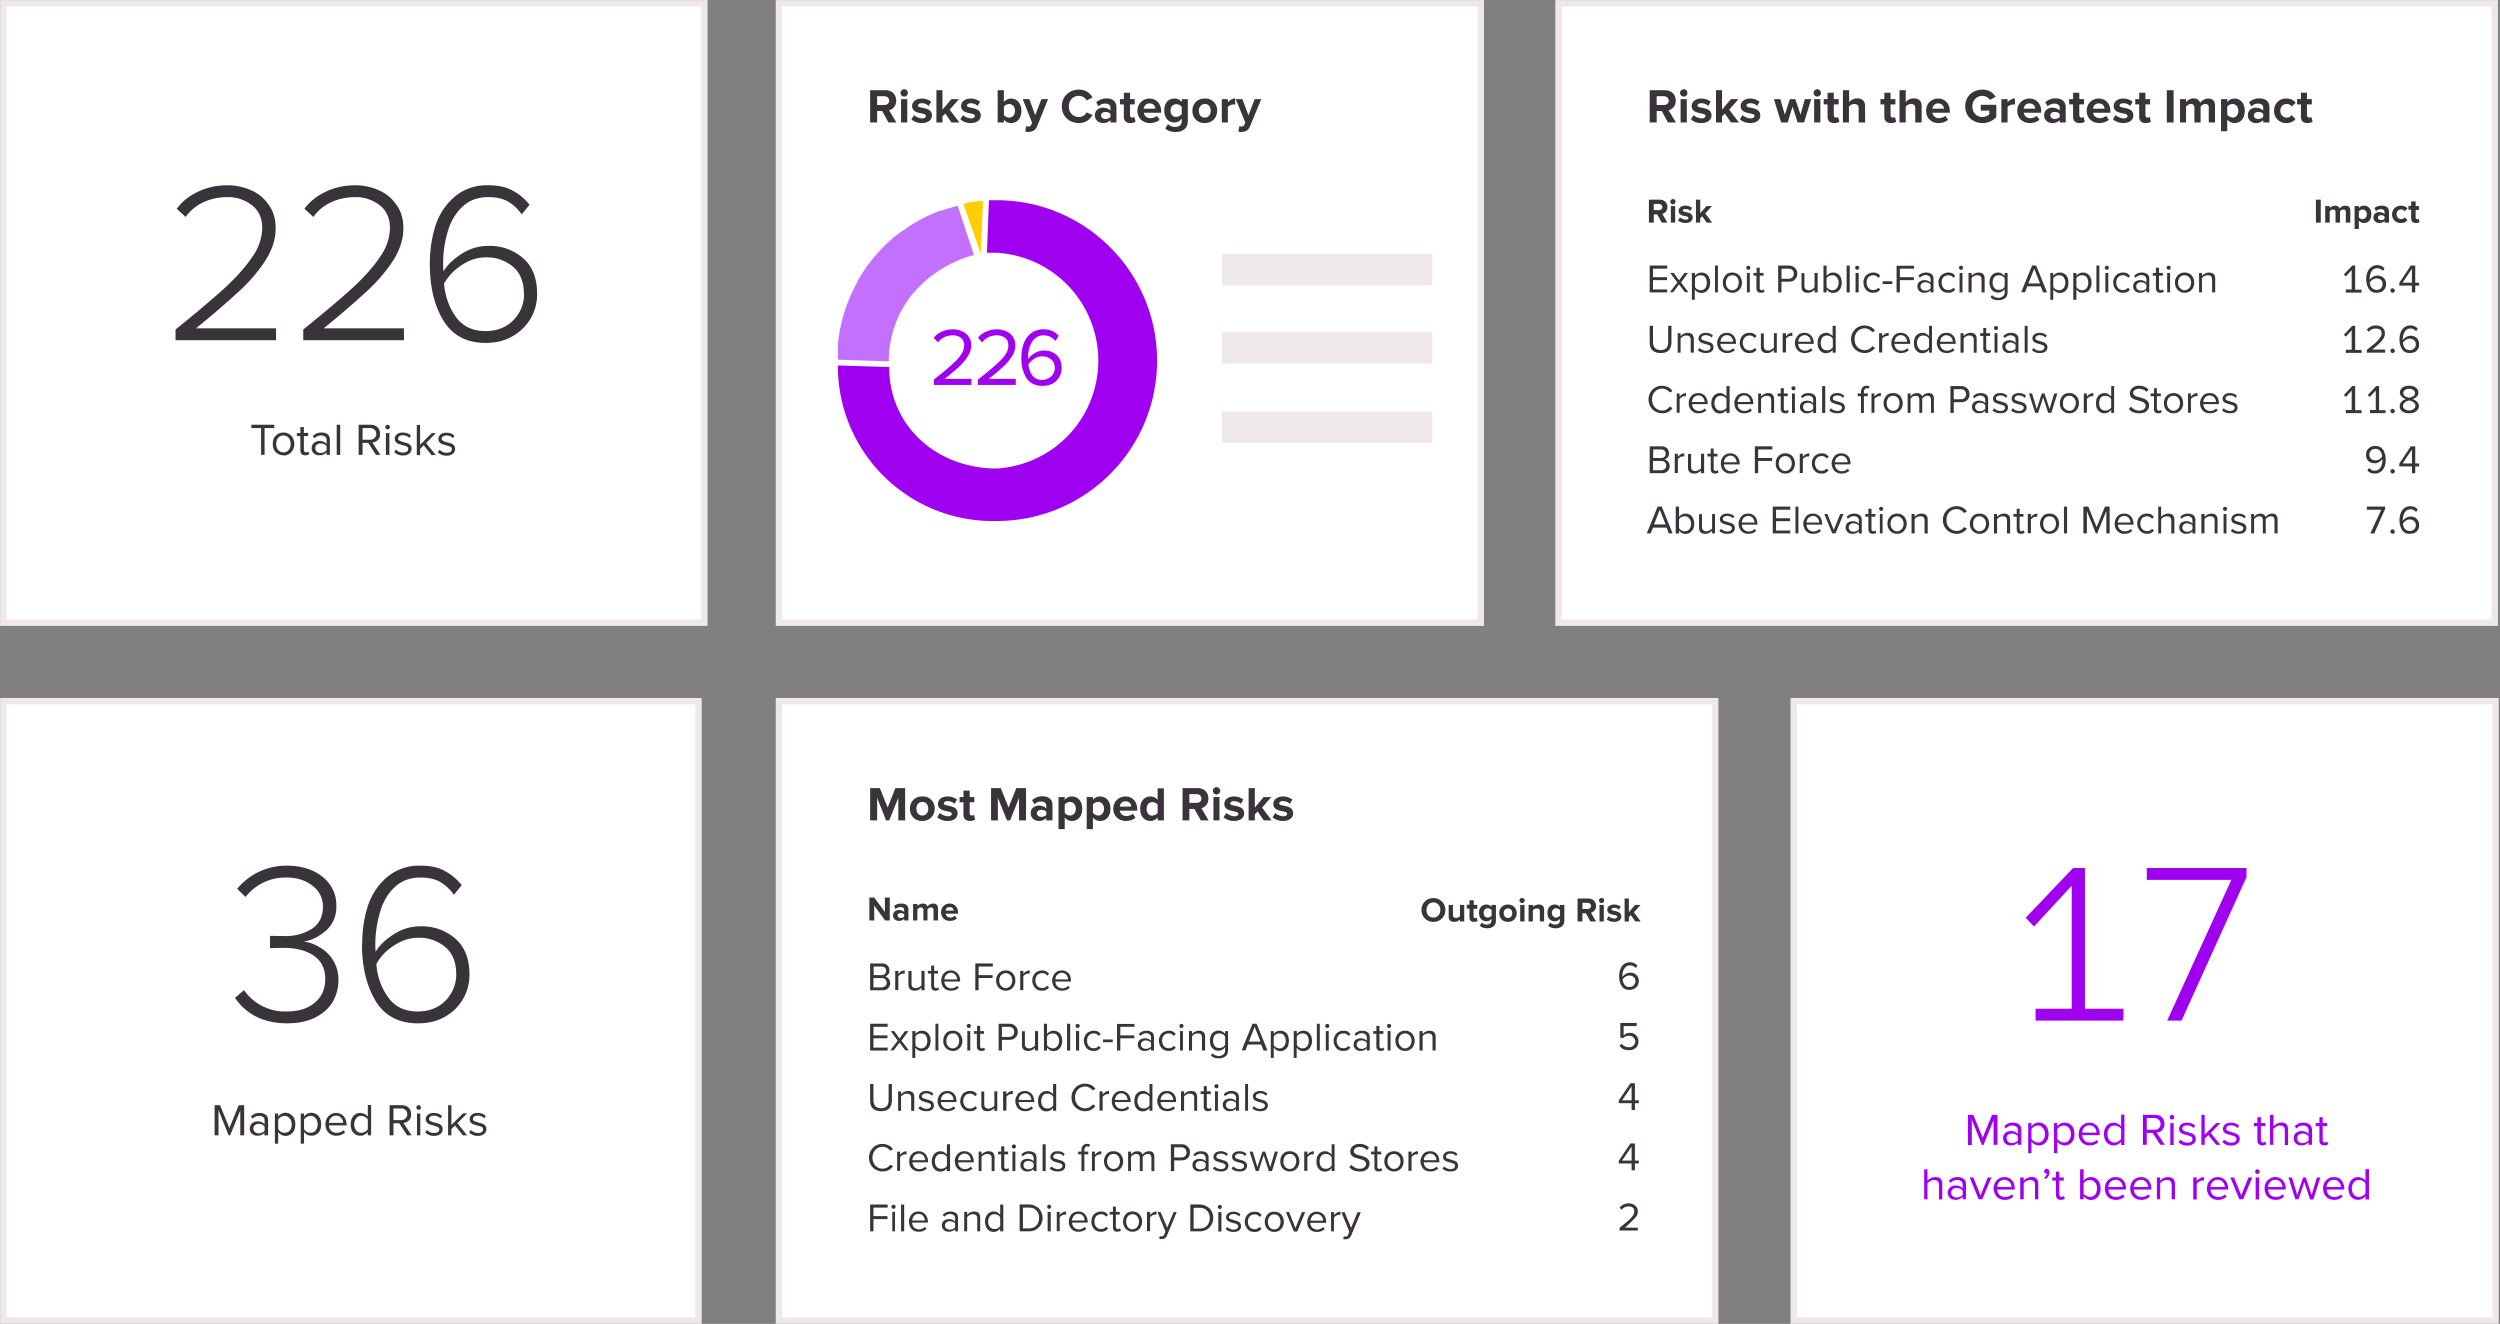
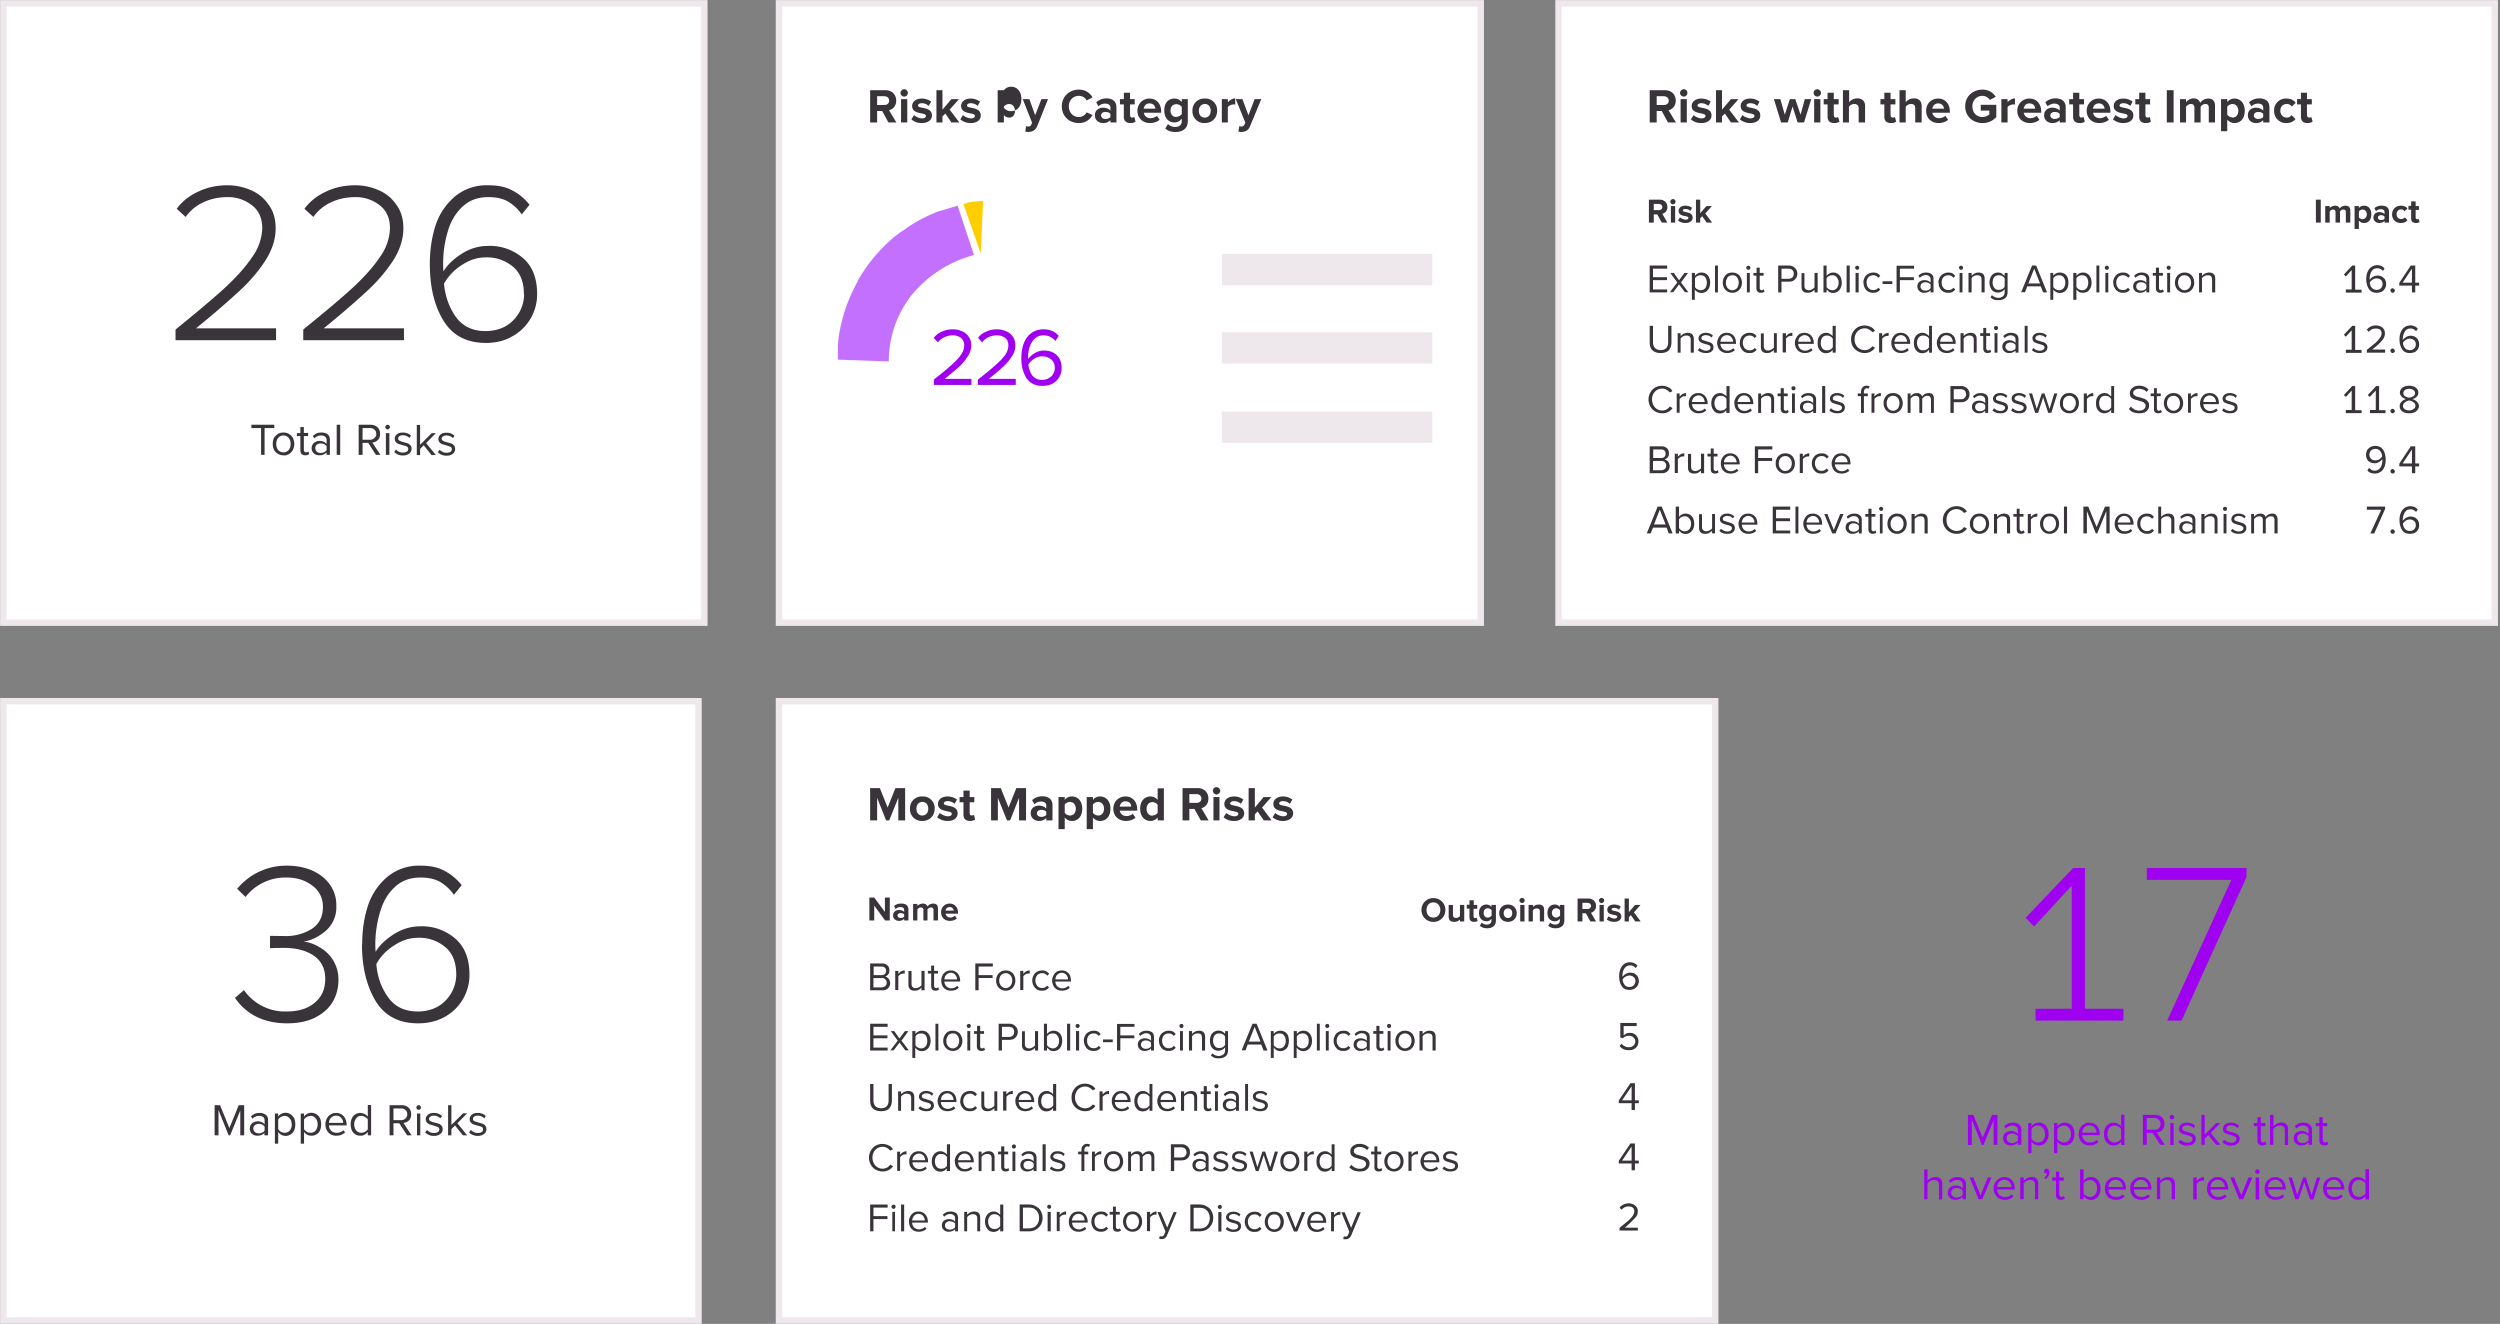
<svg xmlns="http://www.w3.org/2000/svg" width="1286" height="681" fill="none">
  <rect width="100%" height="100%" fill="#808080" stroke="none" />
  <path fill="#fff" stroke="#EEE8EC" stroke-width="3.3" d="M1.7 1.7h360.6v318.6H1.7V1.7Z" />
  <path fill="#39333A" d="M90.3 169.5c10.6-8.6 19-15.6 25-21.1 6-5.5 10.8-10.8 14.3-16a26.7 26.7 0 0 0 5.3-14.9c0-5.3-1.8-9.3-5.4-12a19.7 19.7 0 0 0-12.5-4.1c-4.7 0-9 1-12.7 2.8a22.7 22.7 0 0 0-8.8 7.4l-4.6-4.2c2.8-3.8 6.5-6.7 11-8.8 4.6-2.2 9.6-3.3 15.1-3.3 4.1 0 8 .8 11.8 2.4 3.8 1.6 6.9 4 9.3 7.5 2.5 3.3 3.7 7.4 3.7 12.3 0 5.5-1.8 11-5.2 16.4-3.5 5.4-8 10.8-13.7 16a452 452 0 0 1-22.1 19H142v6.1H90.3v-5.5Zm65.7 0c10.6-8.6 19-15.6 25-21.1 6-5.5 10.8-10.8 14.3-16a26.7 26.7 0 0 0 5.3-14.9c0-5.3-1.8-9.3-5.4-12a19.7 19.7 0 0 0-12.5-4.1c-4.7 0-9 1-12.7 2.8a22.7 22.7 0 0 0-8.8 7.4l-4.6-4.2c2.8-3.8 6.5-6.7 11-8.8 4.6-2.2 9.6-3.3 15.1-3.3 4.1 0 8 .8 11.8 2.4 3.8 1.6 6.9 4 9.3 7.5 2.5 3.3 3.7 7.4 3.7 12.3 0 5.5-1.8 11-5.2 16.4-3.5 5.4-8 10.8-13.7 16a452 452 0 0 1-22.1 19h41.3v6.1H156v-5.5Zm65.1-33.7c0-7.2 1-13.8 3-20a33 33 0 0 1 10-14.8 25.5 25.5 0 0 1 17-5.7c5 0 9 .8 12.3 2.6 3.4 1.7 6.4 4.2 9 7.4l-4 5a22.7 22.7 0 0 0-7.2-6.7c-2.7-1.5-6-2.2-10-2.2-5.4 0-9.8 1.6-13.4 5-3.4 3.2-6 7.5-7.5 12.8a57.4 57.4 0 0 0-2.2 20.4c2-3.3 5-6.2 9.3-9 4.2-2.7 8.8-4.1 13.6-4.1a26 26 0 0 1 18.3 6.5c4.7 4.2 7 10.3 7 18.3a24.6 24.6 0 0 1-12.4 21.5c-4 2.4-8.6 3.6-14 3.6-9.8 0-17.1-3.8-21.8-11.5-4.7-7.7-7-17.4-7-29.1Zm48.4 15.6c0-6.2-1.8-10.9-5.4-14a20.6 20.6 0 0 0-14.2-5c-4.3 0-8.4 1.3-12.3 3.9-3.8 2.4-6.9 5.6-9.2 9.6.6 6.5 2.6 12.1 6 17 3.6 5 8.7 7.4 15.3 7.4 4.3 0 7.9-1 10.9-2.8a19.1 19.1 0 0 0 9-16ZM134.3 220.2h-5v-1.7h11.8v1.7h-5V234h-1.8v-13.8Zm11.5 14a5.4 5.4 0 0 1-4.9-2.9c-.4-.9-.6-1.9-.6-3 0-1 .2-2 .6-3 .5-.8 1.2-1.5 2-2 .8-.6 1.8-.8 3-.8 1 0 2 .2 2.8.8a5 5 0 0 1 2 2c.4 1 .7 2 .7 3 0 1.1-.3 2.1-.7 3a5.2 5.2 0 0 1-4.9 3Zm0-1.5c.8 0 1.4-.2 2-.6.6-.4 1-1 1.3-1.6.3-.7.4-1.4.4-2.2 0-.7-.1-1.4-.4-2-.3-.8-.7-1.3-1.3-1.7-.6-.4-1.2-.6-2-.6s-1.4.2-2 .6c-.6.4-1 1-1.3 1.6-.3.7-.4 1.4-.4 2.1 0 .8.1 1.5.4 2.2a3.5 3.5 0 0 0 3.3 2.2Zm11.2 1.5c-.8 0-1.4-.2-1.8-.6-.5-.5-.7-1.1-.7-2v-7.3h-1.8v-1.5h1.8v-3.1h1.8v3h2.2v1.6h-2.2v7c0 .4 0 .7.3 1 .2.2.4.4.8.4l.7-.1.5-.4.5 1.3a3 3 0 0 1-2 .7Zm11-1.5c-1 1-2.2 1.5-3.7 1.5-.7 0-1.3-.1-2-.4a3.6 3.6 0 0 1-2-3.3c0-.8.3-1.4.6-2 .4-.6 1-1 1.5-1.2.6-.3 1.2-.5 1.9-.5 1.6 0 2.8.5 3.7 1.6v-2c0-.8-.3-1.4-.8-1.8-.5-.4-1.2-.6-2-.6-.7 0-1.3.1-1.9.4a5 5 0 0 0-1.6 1.1l-.8-1.2c.6-.6 1.3-1 2-1.4.8-.3 1.6-.4 2.5-.4a5 5 0 0 1 3.1.9c.8.6 1.2 1.6 1.2 2.9v7.7H168v-1.3Zm0-3.2a3 3 0 0 0-1.3-1c-.6-.3-1.1-.4-1.8-.4a3 3 0 0 0-2 .7c-.5.4-.7 1-.7 1.7 0 .8.2 1.3.7 1.8a3 3 0 0 0 2 .7c.7 0 1.2-.1 1.8-.4.5-.2 1-.6 1.3-1v-2.1Zm5.2-11h1.8V234h-1.8v-15.5Zm16.3 9.3h-3v6.2h-2v-15.5h6.2c1 0 1.8.2 2.5.6a4 4 0 0 1 1.7 1.6c.4.7.6 1.5.6 2.4 0 1-.1 1.7-.5 2.4a4 4 0 0 1-1.5 1.5c-.6.4-1.2.6-2 .6l4.2 6.4h-2.3l-4-6.2Zm4-4.7c0-.8-.2-1.5-.8-2a3 3 0 0 0-2.2-.9h-4v6h4a3 3 0 0 0 2.2-1c.6-.5.9-1.2.9-2Zm5.9-2.2c-.3 0-.6-.1-.8-.4-.3-.2-.4-.5-.4-.8 0-.3.1-.6.4-.8.2-.3.5-.4.8-.4.3 0 .6.1.8.4.2.2.4.5.4.8 0 .3-.2.6-.4.8-.2.3-.5.4-.8.4Zm-.9 1.9h1.8V234h-1.8v-11.2Zm5.2 8.4c.3.5.9.8 1.5 1.2a5 5 0 0 0 2.1.4c.9 0 1.5-.2 2-.5s.7-.8.7-1.3c0-.6-.2-1-.7-1.3-.5-.2-1.2-.5-2.2-.7l-2-.6c-.6-.2-1-.6-1.5-1-.3-.4-.5-1-.5-1.7 0-.6.1-1.1.4-1.6.4-.5.9-.9 1.5-1.2.6-.3 1.4-.4 2.2-.4 1.7 0 3.1.5 4.2 1.6l-.8 1.2a4 4 0 0 0-1.4-1c-.6-.3-1.3-.4-2-.4s-1.3.1-1.8.5c-.4.3-.6.7-.6 1.2s.2.8.6 1c.5.3 1.2.6 2 .8l2.2.6c.6.2 1 .6 1.5 1 .4.5.6 1 .6 1.8a3 3 0 0 1-1.2 2.5 5 5 0 0 1-3.2 1 6 6 0 0 1-4.5-1.8l.9-1.3ZM218 229l-1.9 1.9v3.2h-1.7v-15.5h1.7v10.2l6-6h2.1l-5 5.1 5 6.2h-2.2l-4-5Zm8.1 2.3c.4.5 1 .8 1.6 1.2a5 5 0 0 0 2.1.4c.8 0 1.5-.2 2-.5.4-.3.6-.8.6-1.3 0-.6-.2-1-.7-1.3l-2.1-.7-2.1-.6c-.6-.2-1-.6-1.4-1-.4-.4-.6-1-.6-1.7 0-.6.2-1.1.5-1.6s.8-.9 1.4-1.2c.7-.3 1.4-.4 2.3-.4 1.7 0 3 .5 4.1 1.6l-.8 1.2a4 4 0 0 0-1.4-1c-.6-.3-1.2-.4-2-.4-.7 0-1.3.1-1.7.5-.5.3-.7.7-.7 1.2s.2.8.7 1c.4.3 1.1.6 2 .8l2.2.6c.5.2 1 .6 1.4 1 .4.5.6 1 .6 1.8a3 3 0 0 1-1.1 2.5 5 5 0 0 1-3.3 1 6 6 0 0 1-4.5-1.8l1-1.3Z" />
  <path fill="#fff" stroke="#EEE8EC" stroke-width="3.3" d="M1.7 360.7h357.6v318.6H1.7V360.7Z" />
  <path fill="#39333A" d="M125.5 509.3a25.7 25.7 0 0 0 22 11c6 0 10.9-1.5 14.4-4.5 3.6-3 5.4-7 5.4-12.2 0-5.4-2-9.3-5.9-12-3.8-2.6-8.9-4-15.2-4-4 0-6.5.1-7.3.2v-6.4l7.3.1a25 25 0 0 0 14.2-3.7c3.8-2.5 5.7-6.3 5.7-11.2a13 13 0 0 0-5.4-11c-3.6-2.8-8-4.2-13.4-4.2a26 26 0 0 0-21 10l-4.3-4.2a32.7 32.7 0 0 1 25.7-11.9c4.6 0 8.8.8 12.7 2.4 3.8 1.7 6.9 4 9.2 7.2A18 18 0 0 1 173 466a16 16 0 0 1-5.3 12.7c-3.5 3-7.3 5-11.6 5.7 2.6.2 5.3 1.1 8 2.7a18.9 18.9 0 0 1 10 16.8c0 4.3-1 8.2-3.1 11.7-2.1 3.4-5.2 6-9.2 8-4 1.9-8.7 2.8-14.1 2.8-6.2 0-11.5-1.2-16.2-3.6a28.3 28.3 0 0 1-10.6-9.5l4.6-4Zm60.8-23.5c0-7.2 1-13.8 3-20a33 33 0 0 1 10-14.8 25.5 25.5 0 0 1 17-5.7c4.9 0 9 .8 12.2 2.6 3.4 1.7 6.4 4.2 9 7.4l-4 5a22.7 22.7 0 0 0-7.2-6.7c-2.7-1.5-6-2.2-10-2.2-5.3 0-9.8 1.6-13.3 5-3.5 3.2-6 7.5-7.5 12.8a57.4 57.4 0 0 0-2.3 20.4c2-3.3 5-6.2 9.3-9 4.3-2.7 8.8-4.1 13.7-4.1a26 26 0 0 1 18.2 6.5c4.7 4.2 7.1 10.3 7.1 18.3a24.6 24.6 0 0 1-12.4 21.6c-4 2.3-8.6 3.5-14 3.5-9.9 0-17.2-3.8-21.9-11.5-4.6-7.7-7-17.4-7-29.1Zm48.4 15.6c0-6.2-1.8-10.9-5.4-14a20.6 20.6 0 0 0-14.3-5c-4.2 0-8.3 1.3-12.2 3.9-3.9 2.4-7 5.6-9.2 9.6.5 6.5 2.5 12.1 6 17 3.5 5 8.6 7.4 15.3 7.4 4.2 0 7.8-1 10.8-2.8a19.2 19.2 0 0 0 9-16ZM123.7 571l-5.3 13h-.8l-5.2-13v13h-2v-15.5h2.8l4.8 11.8 4.8-11.8h2.8V584h-2v-13Zm12.4 11.7c-.9 1-2.1 1.5-3.7 1.5a3.9 3.9 0 0 1-3.4-1.7c-.3-.5-.5-1.2-.5-2s.2-1.4.6-2c.4-.6.8-1 1.4-1.2.6-.3 1.3-.5 2-.5 1.5 0 2.8.5 3.6 1.6v-2c0-.8-.2-1.4-.7-1.8-.6-.4-1.2-.6-2-.6s-1.4.1-2 .4a5 5 0 0 0-1.5 1.1l-.8-1.2c.6-.6 1.2-1 2-1.4.7-.3 1.5-.4 2.5-.4a5 5 0 0 1 3 .9c.9.6 1.3 1.6 1.3 2.9v7.7H136v-1.3Zm0-3.2a3 3 0 0 0-1.3-1c-.5-.3-1.1-.4-1.7-.4a3 3 0 0 0-2 .7c-.5.4-.8 1-.8 1.7 0 .8.3 1.3.8 1.8a3 3 0 0 0 2 .7c.6 0 1.2-.1 1.7-.4.6-.2 1-.6 1.3-1v-2.1Zm5.3 8.7v-15.4h1.7v1.6a4.6 4.6 0 0 1 3.8-2c1 0 1.8.3 2.6.8.7.5 1.3 1.1 1.8 2 .4 1 .6 2 .6 3.1 0 1.2-.2 2.3-.6 3.2a4.8 4.8 0 0 1-4.4 2.8 4.6 4.6 0 0 1-3.8-2v6h-1.7Zm8.6-9.9c0-1.2-.3-2.3-1-3a3.2 3.2 0 0 0-2.5-1.3 4 4 0 0 0-2 .6c-.6.3-1 .7-1.4 1.2v5c.3.6.8 1 1.4 1.4a4 4 0 0 0 2 .5c1 0 2-.4 2.6-1.2.6-.8 1-1.9 1-3.2Zm4.7 10v-15.5h1.7v1.6a4.7 4.7 0 0 1 3.8-2c1 0 1.8.3 2.6.8s1.3 1.1 1.8 2c.4 1 .6 2 .6 3.1 0 1.2-.2 2.3-.6 3.2-.4.9-1 1.5-1.8 2s-1.6.7-2.6.7c-.8 0-1.5-.1-2.1-.5-.7-.3-1.2-.8-1.7-1.4v6h-1.7Zm8.7-10c0-1.2-.4-2.3-1-3a3.2 3.2 0 0 0-2.6-1.3 4 4 0 0 0-2 .6c-.6.3-1 .7-1.4 1.2v5c.3.6.8 1 1.4 1.4a4 4 0 0 0 2 .5c1 0 2-.4 2.6-1.2.6-.8 1-1.9 1-3.2Zm4 0c0-1 .2-2 .7-2.9.5-.9 1.1-1.6 2-2.1.8-.6 1.7-.8 2.8-.8a5 5 0 0 1 4.7 3c.4.8.7 1.9.7 3v.4h-9.1c0 1.1.5 2 1.2 2.8.7.7 1.7 1 2.8 1a5 5 0 0 0 3.5-1.3l.8 1.1a6 6 0 0 1-4.4 1.7 5.3 5.3 0 0 1-5-2.8c-.5-.9-.7-2-.7-3Zm5.4-4.4c-.7 0-1.4.2-1.9.6-.5.3-1 .8-1.3 1.4-.2.6-.4 1.1-.4 1.7h7.3c0-.6-.1-1.1-.4-1.7-.3-.6-.7-1-1.2-1.4-.6-.4-1.2-.6-2-.6Zm16.4 8.4c-.4.6-1 1-1.7 1.4-.6.4-1.3.5-2 .5-1 0-2-.2-2.7-.7a5 5 0 0 1-1.8-2c-.4-.9-.6-2-.6-3.1 0-1.2.2-2.2.6-3.1a4.7 4.7 0 0 1 4.4-2.8c.7 0 1.4.2 2 .5.8.3 1.3.8 1.8 1.4v-6h1.7V584h-1.7v-1.7Zm0-6.5c-.3-.5-.8-.9-1.5-1.2-.6-.4-1.2-.6-1.9-.6-1 0-2 .4-2.6 1.3-.6.8-1 1.8-1 3 0 1.3.4 2.4 1 3.2.7.8 1.5 1.2 2.6 1.2a4 4 0 0 0 2-.5c.6-.4 1-.8 1.4-1.3v-5Zm16.3 2h-3.1v6.2h-2v-15.5h6.3c1 0 1.7.2 2.5.6a4 4 0 0 1 1.7 1.6c.4.7.6 1.5.6 2.4 0 1-.2 1.7-.5 2.4a4 4 0 0 1-1.5 1.5c-.6.4-1.3.6-2 .6l4.2 6.4h-2.3l-4-6.2Zm4-4.7c0-.8-.3-1.5-.8-2a3 3 0 0 0-2.3-.9h-4v6h4a3 3 0 0 0 2.3-1c.5-.5.8-1.2.8-2Zm5.8-2.2c-.3 0-.5-.1-.8-.4-.2-.2-.3-.5-.3-.8 0-.3.1-.6.3-.8.3-.3.5-.4.8-.4.4 0 .7.1.9.4.2.2.3.5.3.8 0 .3 0 .6-.3.8-.2.3-.5.4-.8.4Zm-.8 1.9h1.7V584h-1.7v-11.2Zm5.1 8.4c.4.5 1 .8 1.6 1.2a5 5 0 0 0 2.1.4c.9 0 1.5-.2 2-.5.4-.3.7-.8.7-1.3 0-.6-.3-1-.8-1.3l-2.1-.7-2.1-.6c-.6-.2-1-.6-1.4-1-.4-.4-.6-1-.6-1.7 0-.6.2-1.1.5-1.6.4-.5.8-.9 1.5-1.2.6-.3 1.3-.4 2.2-.4 1.7 0 3 .5 4.2 1.6l-.9 1.2a4 4 0 0 0-1.4-1c-.6-.3-1.2-.4-1.9-.4-.8 0-1.4.1-1.8.5-.5.3-.7.7-.7 1.2s.2.8.7 1.1c.5.2 1.1.5 2 .7l2.2.6c.6.2 1 .5 1.5 1 .4.5.6 1 .6 1.8a3 3 0 0 1-1.2 2.5 5 5 0 0 1-3.3 1 6 6 0 0 1-4.5-1.8l1-1.3Zm14.5-2.3-1.9 1.9v3.2h-1.7v-15.5h1.7v10.2l6-6h2.1l-5 5.1 5 6.2h-2.2l-4-5Zm8 2.3c.5.5 1 .8 1.7 1.2a5 5 0 0 0 2 .4c1 0 1.6-.2 2-.5.5-.3.7-.8.7-1.3 0-.6-.2-1-.7-1.3-.5-.2-1.2-.5-2.2-.7l-2-.6c-.6-.2-1-.6-1.4-1-.4-.4-.6-1-.6-1.7 0-.6.1-1.1.5-1.6.3-.5.8-.9 1.4-1.2.6-.3 1.4-.4 2.3-.4 1.6 0 3 .5 4.1 1.6l-.8 1.2a4 4 0 0 0-1.4-1c-.6-.3-1.2-.4-2-.4-.7 0-1.3.1-1.8.5-.4.3-.6.7-.6 1.2s.2.8.6 1.1l2.1.7 2.1.6c.6.2 1.1.5 1.5 1 .4.5.6 1 .6 1.8a3 3 0 0 1-1.2 2.5 5 5 0 0 1-3.2 1 6 6 0 0 1-4.5-1.8l.9-1.3Z" />
-   <path fill="#fff" stroke="#EEE8EC" stroke-width="3.3" d="M922.7 360.7h361v318.6h-361V360.7Z" />
  <path fill="#A000F0" d="m1025.6 576-5.3 13h-.8l-5.2-13v13h-2v-15.5h2.8l4.8 11.7 4.8-11.7h2.8v15.4h-2v-12.8Zm12.4 11.7c-1 1-2.1 1.5-3.7 1.5a3.8 3.8 0 0 1-3.4-1.7c-.3-.6-.5-1.2-.5-2a3.5 3.5 0 0 1 2-3.3c.6-.2 1.3-.4 2-.4 1.5 0 2.8.5 3.6 1.5v-2c0-.7-.2-1.3-.8-1.7-.5-.4-1.2-.6-2-.6-.7 0-1.3.1-1.9.4a5 5 0 0 0-1.5 1.1l-.8-1.2c.6-.6 1.2-1 2-1.4.7-.3 1.5-.4 2.4-.4a5 5 0 0 1 3.2.9c.8.6 1.2 1.6 1.2 2.8v7.7h-1.8v-1.2Zm0-3.2a3 3 0 0 0-1.3-1c-.5-.3-1.1-.4-1.8-.4-.8 0-1.4.2-2 .7-.5.4-.7 1-.7 1.7s.3 1.3.8 1.8a3 3 0 0 0 2 .7c.6 0 1.2-.2 1.7-.4.6-.2 1-.6 1.3-1v-2.1Zm5.3 8.7v-15.5h1.7v1.7a4.7 4.7 0 0 1 6.4-1.2c.7.4 1.3 1.1 1.7 2 .5.9.7 2 .7 3.1 0 1.2-.2 2.3-.7 3.2-.4.8-1 1.5-1.7 2-.8.5-1.6.7-2.6.7a4.6 4.6 0 0 1-3.8-2v6h-1.7Zm8.6-9.9c0-1.2-.3-2.3-1-3a3.2 3.2 0 0 0-2.6-1.3 4 4 0 0 0-2 .5c-.5.4-1 .8-1.3 1.3v5c.3.6.8 1 1.4 1.3.6.4 1.3.6 2 .6 1 0 2-.4 2.6-1.2.6-.9 1-2 1-3.2Zm4.7 9.9v-15.5h1.7v1.7c.4-.6 1-1 1.6-1.4.7-.4 1.4-.5 2.2-.5a4.7 4.7 0 0 1 4.4 2.7c.4.9.6 2 .6 3.1 0 1.2-.2 2.3-.6 3.2-.5.8-1 1.5-1.8 2s-1.6.7-2.6.7a4.5 4.5 0 0 1-3.8-2v6h-1.7Zm8.7-9.9c0-1.2-.4-2.3-1-3a3.2 3.2 0 0 0-2.6-1.3 4 4 0 0 0-2 .5c-.6.4-1 .8-1.4 1.3v5c.3.6.8 1 1.4 1.3a4 4 0 0 0 2 .6c1 0 2-.4 2.6-1.2a5 5 0 0 0 1-3.2Zm4 0c0-1 .2-2 .7-3 .4-.8 1.1-1.5 2-2 .8-.6 1.7-.8 2.8-.8a5 5 0 0 1 4.7 2.9c.4 1 .6 2 .6 3v.5h-9c0 1.1.5 2 1.2 2.8.7.7 1.7 1 2.8 1a5 5 0 0 0 3.5-1.3l.8 1.1a6 6 0 0 1-4.5 1.7c-1 0-2-.2-2.9-.7a5.4 5.4 0 0 1-2-2.1c-.5-1-.8-2-.8-3Zm5.4-4.4c-.7 0-1.4.2-2 .6-.5.3-.9.8-1.2 1.4-.2.5-.4 1.1-.4 1.7h7.3c0-.6-.1-1.2-.4-1.7a3.4 3.4 0 0 0-3.3-2Zm16.4 8.4c-.5.6-1 1-1.7 1.4a4.8 4.8 0 0 1-4.7-.2 5 5 0 0 1-1.8-2c-.4-1-.6-2-.6-3.2 0-1.1.2-2.2.6-3a4.7 4.7 0 0 1 4.4-2.8c.7 0 1.4.1 2 .5.8.3 1.3.8 1.8 1.4v-6h1.7V589h-1.7v-1.6Zm0-6.5c-.3-.5-.8-1-1.5-1.3-.6-.3-1.2-.5-1.9-.5-1 0-2 .4-2.6 1.2-.7.8-1 1.9-1 3.1 0 1.3.3 2.4 1 3.2.6.8 1.5 1.2 2.6 1.2a4 4 0 0 0 2-.6c.6-.3 1-.7 1.4-1.2v-5Zm16.3 2h-3.1v6.1h-2v-15.4h6.3c.9 0 1.7.2 2.5.5a4 4 0 0 1 1.7 1.7c.4.7.6 1.5.6 2.4 0 1-.2 1.7-.6 2.4a4 4 0 0 1-1.4 1.5c-.6.4-1.3.6-2 .6l4.2 6.3h-2.3l-4-6.1Zm4-4.7c0-.8-.3-1.5-.9-2a3 3 0 0 0-2.2-1h-4v6h4a3 3 0 0 0 2.3-.8c.5-.6.8-1.3.8-2.2Zm5.8-2.2c-.3 0-.5-.2-.8-.4-.2-.2-.3-.5-.3-.8 0-.4 0-.6.3-.8.3-.3.5-.4.8-.4.4 0 .6.1.9.4.2.2.3.5.3.8 0 .3-.1.6-.3.8-.3.2-.5.4-.9.4Zm-.8 1.8h1.7V589h-1.7v-11.2Zm5.1 8.5c.4.4 1 .8 1.6 1.1a5 5 0 0 0 2.1.5c.8 0 1.5-.2 2-.5.4-.4.6-.8.6-1.4 0-.5-.2-1-.7-1.2-.4-.3-1.2-.5-2.1-.8a18 18 0 0 1-2.1-.6c-.6-.2-1-.5-1.4-.9-.4-.4-.6-1-.6-1.7 0-.6.2-1.1.5-1.6s.8-1 1.4-1.2c.7-.3 1.4-.4 2.3-.4 1.7 0 3 .5 4.1 1.6l-.8 1.2a4 4 0 0 0-1.4-1c-.6-.3-1.2-.4-2-.4-.7 0-1.3.1-1.7.4-.5.3-.7.8-.7 1.3s.2.8.7 1c.4.3 1.1.5 2 .7l2.2.7c.5.2 1 .5 1.4 1 .4.4.6 1 .6 1.8a3 3 0 0 1-1.1 2.5 5 5 0 0 1-3.3 1 6 6 0 0 1-4.5-1.8l1-1.3Zm14.5-2.3-1.9 1.8v3.2h-1.7v-15.4h1.7v10.2l5.9-6h2.2l-5 5.1 5 6.1h-2.2l-4-5Zm8 2.3c.5.4 1 .8 1.7 1.1a5 5 0 0 0 2 .5c.9 0 1.5-.2 2-.5.5-.4.7-.8.7-1.4 0-.5-.2-1-.7-1.2-.5-.3-1.2-.5-2.2-.8l-2-.6c-.6-.2-1-.5-1.5-.9-.3-.4-.5-1-.5-1.7 0-.6.1-1.1.5-1.6.3-.5.8-1 1.4-1.2.6-.3 1.4-.4 2.2-.4 1.7 0 3.1.5 4.2 1.6l-.8 1.2c-.4-.4-.8-.8-1.4-1-.6-.3-1.3-.4-2-.4s-1.3.1-1.8.4c-.4.3-.6.8-.6 1.3s.2.8.6 1c.5.3 1.2.5 2.1.7l2.1.7c.6.2 1 .5 1.5 1 .4.4.6 1 .6 1.8a3 3 0 0 1-1.2 2.5 5 5 0 0 1-3.2 1 6 6 0 0 1-4.5-1.8l.9-1.3Zm19.7 3c-.8 0-1.4-.2-1.8-.7-.5-.4-.7-1-.7-2v-7.2h-1.8v-1.6h1.8v-3h1.8v3h2.3v1.6h-2.3v7c0 .4 0 .7.3 1 .2.2.5.4.8.4.3 0 .5 0 .7-.2.2 0 .4-.2.5-.3l.5 1.3a3 3 0 0 1-2 .7Zm11.6-7.6c0-1-.2-1.6-.6-2-.5-.4-1.1-.6-2-.6-.6 0-1.2.2-1.8.5l-1.5 1.2v8.2h-1.7v-15.4h1.8v5.9a5.7 5.7 0 0 1 4-2c2.3 0 3.5 1.2 3.5 3.6v8h-1.7v-7.4Zm12.2 6c-1 1.1-2.2 1.6-3.7 1.6a3.9 3.9 0 0 1-3.4-1.7c-.3-.6-.5-1.2-.5-2s.2-1.5.5-2c.4-.6 1-1 1.5-1.3.6-.2 1.2-.4 1.9-.4 1.6 0 2.8.5 3.7 1.5v-2a2 2 0 0 0-.8-1.7c-.5-.4-1.2-.6-2-.6-.7 0-1.3.1-1.9.4-.5.2-1 .6-1.5 1.1l-.9-1.2c.6-.6 1.3-1 2-1.4.8-.3 1.6-.4 2.5-.4a5 5 0 0 1 3.1.9c.8.6 1.3 1.6 1.3 2.8v7.7h-1.8v-1.2Zm0-3.1a3 3 0 0 0-1.3-1c-.5-.3-1.1-.4-1.8-.4a3 3 0 0 0-2 .7c-.5.4-.7 1-.7 1.7s.2 1.3.7 1.8a3 3 0 0 0 2 .7c.7 0 1.3-.2 1.8-.4s1-.6 1.3-1v-2.1Zm8 4.7c-.8 0-1.4-.2-1.8-.7-.4-.4-.6-1-.6-2v-7.2h-1.9v-1.6h1.9v-3h1.7v3h2.3v1.6h-2.3v7c0 .4.1.7.3 1 .2.2.5.4.9.4.2 0 .4 0 .6-.2.3 0 .4-.2.5-.3l.6 1.3a3 3 0 0 1-2.1.7Zm-198.1 20.4c0-1-.2-1.6-.7-2-.4-.4-1-.6-1.8-.6-.7 0-1.3.2-2 .5l-1.4 1.2v8.2h-1.7v-15.4h1.7v5.9c.5-.6 1-1 1.8-1.4.7-.4 1.5-.5 2.3-.5 2.3 0 3.5 1.1 3.5 3.5v8h-1.7v-7.4Zm12.2 6c-1 1.1-2.2 1.6-3.7 1.6-.7 0-1.3-.1-2-.4a3.6 3.6 0 0 1-2-3.3c0-.8.3-1.5.6-2 .4-.6.9-1 1.5-1.3.6-.2 1.2-.4 1.9-.4 1.6 0 2.8.5 3.7 1.5v-2c0-.7-.3-1.3-.8-1.7-.5-.4-1.2-.6-2-.6-.7 0-1.3.1-1.9.4a5 5 0 0 0-1.6 1.1l-.8-1.2c.6-.6 1.3-1 2-1.4.8-.3 1.6-.4 2.5-.4a5 5 0 0 1 3.1.9c.8.6 1.2 1.6 1.2 2.8v7.7h-1.7v-1.2Zm0-3.1a3 3 0 0 0-1.3-1c-.6-.3-1.1-.4-1.8-.4-.8 0-1.5.2-2 .7-.5.4-.8 1-.8 1.7s.3 1.3.8 1.8a3 3 0 0 0 2 .7c.6 0 1.2-.2 1.8-.4.5-.2 1-.6 1.3-1v-2.1Zm3.5-6.8h2l3.7 9.2 3.7-9.2h1.9l-4.7 11.2h-1.9l-4.6-11.2Zm12.4 5.6c0-1 .3-2 .8-3 .4-.8 1-1.5 2-2 .8-.6 1.7-.8 2.8-.8a5 5 0 0 1 4.7 2.9c.4 1 .6 2 .6 3v.5h-9c0 1.1.4 2 1.2 2.8.7.7 1.7 1 2.8 1a4.8 4.8 0 0 0 3.5-1.3l.8 1.1a6 6 0 0 1-4.5 1.7c-1 0-2-.2-2.9-.7a5.2 5.2 0 0 1-2-2.1c-.5-1-.8-2-.8-3Zm5.5-4.4c-.7 0-1.4.2-2 .6-.5.3-.9.8-1.2 1.4-.2.5-.4 1.1-.4 1.7h7.3c0-.6-.1-1.2-.4-1.7-.3-.6-.7-1-1.3-1.4-.5-.4-1.2-.6-2-.6Zm15.8 2.7c0-1-.2-1.6-.6-2-.5-.4-1-.6-1.9-.6a4.3 4.3 0 0 0-3.3 1.7v8.2h-1.8v-11.2h1.8v1.7a5.7 5.7 0 0 1 4-2c2.4 0 3.5 1.3 3.5 3.7v7.8h-1.7v-7.3Zm4.7-3.8a4 4 0 0 0 1-1c.3-.4.4-.8.5-1.2h-.3c-.4 0-.6 0-.9-.3-.2-.2-.3-.5-.3-.8 0-.4.2-.6.4-.9.2-.2.5-.4.9-.4s.7.2 1 .5c.3.3.4.8.4 1.3a4 4 0 0 1-.5 2c-.4.6-.8 1.1-1.4 1.5l-.8-.7Zm8.6 11.4c-.9 0-1.5-.2-1.9-.7-.4-.4-.6-1-.6-2v-7.2h-1.9v-1.6h1.9v-3h1.7v3h2.3v1.6h-2.3v7c0 .4.1.7.3 1 .2.2.5.4.9.4.2 0 .4 0 .6-.2.3 0 .4-.2.5-.3l.6 1.3a3 3 0 0 1-2.1.7Zm10-15.7h1.7v6c.4-.7 1-1.2 1.6-1.5.7-.4 1.4-.5 2.1-.5 1 0 1.9.2 2.6.7.8.5 1.4 1.2 1.8 2 .4 1 .6 2 .6 3.1a7 7 0 0 1-.6 3.2 4.7 4.7 0 0 1-6.5 2.2c-.6-.4-1.2-.8-1.6-1.4v1.6h-1.8v-15.4Zm1.7 12.4c.3.5.7 1 1.4 1.2a4 4 0 0 0 2 .6c1 0 1.9-.4 2.5-1.2.7-.9 1-1.9 1-3.2 0-1.2-.3-2.3-1-3a3.2 3.2 0 0 0-2.6-1.3 4 4 0 0 0-2 .5c-.6.4-1 .8-1.3 1.3v5.1Zm11-2.6c0-1 .2-2 .6-3 .5-.8 1.2-1.5 2-2 .8-.6 1.8-.8 2.8-.8 1.1 0 2 .2 2.9.7a5 5 0 0 1 1.9 2.2c.4 1 .6 2 .6 3v.5h-9c0 1.1.4 2 1.2 2.8.7.7 1.6 1 2.8 1a4.9 4.9 0 0 0 3.4-1.3l.9 1.1a6 6 0 0 1-4.5 1.7c-1 0-2-.2-3-.7a5.3 5.3 0 0 1-2-2.1c-.4-1-.7-2-.7-3Zm5.4-4.4c-.8 0-1.4.2-2 .6-.5.3-.9.8-1.2 1.4-.3.5-.4 1.1-.5 1.7h7.4c0-.6-.2-1.2-.4-1.7a3.4 3.4 0 0 0-3.3-2Zm7.6 4.4c0-1 .2-2 .7-3 .5-.8 1.1-1.5 2-2 .8-.6 1.8-.8 2.8-.8a5 5 0 0 1 4.7 2.9c.5 1 .7 2 .7 3v.5h-9c0 1.1.4 2 1.1 2.8.8.7 1.7 1 2.9 1a5 5 0 0 0 3.4-1.3l.8 1.1a6 6 0 0 1-4.4 1.7c-1.1 0-2-.2-3-.7a5.3 5.3 0 0 1-2-2.1c-.5-1-.7-2-.7-3Zm5.5-4.4c-.8 0-1.4.2-2 .6-.5.3-1 .8-1.2 1.4-.3.5-.5 1.1-.5 1.7h7.4c0-.6-.2-1.2-.5-1.7-.2-.6-.7-1-1.2-1.4-.5-.4-1.2-.6-2-.6Zm15.8 2.7c0-1-.3-1.6-.7-2-.4-.4-1-.6-1.9-.6a4.3 4.3 0 0 0-3.3 1.7v8.2h-1.7v-11.2h1.7v1.7c.5-.6 1-1 1.8-1.4.7-.4 1.5-.5 2.2-.5 2.4 0 3.6 1.2 3.6 3.6v7.8h-1.7v-7.3Zm11.2-3.9h1.7v1.8c.5-.6 1-1 1.7-1.4.6-.4 1.3-.6 2-.6v1.8h-.7c-.5 0-1 .1-1.7.5-.6.3-1 .8-1.3 1.2v8h-1.8v-11.3Zm7 5.6c0-1 .2-2 .7-3 .5-.8 1.1-1.5 2-2 .8-.6 1.7-.8 2.8-.8a5 5 0 0 1 4.7 2.9c.4 1 .7 2 .7 3v.5h-9.1c0 1.1.5 2 1.2 2.8.7.7 1.7 1 2.8 1a4.8 4.8 0 0 0 3.5-1.3l.8 1.1a6 6 0 0 1-4.5 1.7c-1 0-2-.2-2.9-.7a5.2 5.2 0 0 1-2-2.1c-.5-1-.8-2-.8-3Zm5.5-4.4c-.8 0-1.5.2-2 .6-.5.3-1 .8-1.3 1.4-.2.5-.4 1.1-.4 1.7h7.3c0-.6-.1-1.2-.4-1.7-.3-.6-.7-1-1.2-1.4-.6-.4-1.3-.6-2-.6Zm6.5-1.2h1.9l3.7 9.2 3.7-9.2h2l-4.7 11.2h-2l-4.6-11.2Zm13.9-1.8c-.3 0-.6-.2-.8-.4a1.1 1.1 0 0 1 0-1.6c.2-.3.5-.4.8-.4.3 0 .6.1.8.4.3.2.4.5.4.8 0 .3-.1.6-.4.8-.2.2-.5.4-.8.4Zm-.9 1.8h1.8V617h-1.8v-11.2Zm4.6 5.6c0-1 .2-2 .7-3 .5-.8 1.2-1.5 2-2 .8-.6 1.8-.8 2.8-.8a5 5 0 0 1 4.7 2.9c.5 1 .7 2 .7 3v.5h-9c0 1.1.4 2 1.1 2.8.8.7 1.7 1 2.9 1a5 5 0 0 0 3.4-1.3l.8 1.1a6 6 0 0 1-4.4 1.7c-1.1 0-2-.2-3-.7a5.2 5.2 0 0 1-2-2.1c-.5-1-.7-2-.7-3Zm5.5-4.4c-.8 0-1.4.2-2 .6-.5.3-1 .8-1.2 1.4-.3.5-.5 1.1-.5 1.7h7.4c0-.6-.2-1.2-.5-1.7-.2-.6-.6-1-1.2-1.4-.5-.4-1.2-.6-2-.6Zm15 1-3 9h-1.7l-3.5-11.2h1.8l2.7 9 3-9h1.4l3 9 2.7-9h1.8L1190 617h-1.7l-3-9Zm9.6 3.4c0-1 .2-2 .7-3 .5-.8 1.1-1.5 2-2 .8-.6 1.8-.8 2.8-.8 1.1 0 2 .2 2.9.7a5 5 0 0 1 1.8 2.2c.5 1 .7 2 .7 3v.5h-9c0 1.1.4 2 1.1 2.8.8.7 1.7 1 2.8 1a4.9 4.9 0 0 0 3.5-1.3l.8 1.1a6 6 0 0 1-4.4 1.7c-1.1 0-2-.2-3-.7a5.4 5.4 0 0 1-2-2.1c-.5-1-.7-2-.7-3Zm5.5-4.4c-.8 0-1.4.2-2 .6-.5.3-1 .8-1.2 1.4-.3.5-.5 1.1-.5 1.7h7.4c0-.6-.2-1.2-.5-1.7-.2-.6-.7-1-1.2-1.4-.5-.4-1.2-.6-2-.6Zm16.3 8.4c-.4.6-1 1-1.6 1.4-.7.3-1.4.5-2.2.5-1 0-1.8-.2-2.6-.7a5 5 0 0 1-1.7-2c-.4-1-.7-2-.7-3.2 0-1.1.3-2.2.7-3a4.7 4.7 0 0 1 6.4-2.3c.7.3 1.3.8 1.7 1.4v-6h1.8V617h-1.8v-1.6Zm0-6.5c-.3-.5-.8-1-1.4-1.3-.6-.3-1.3-.5-2-.5-1 0-2 .4-2.6 1.2-.6.8-1 1.9-1 3.1 0 1.3.4 2.4 1 3.2.7.8 1.6 1.2 2.7 1.2a4 4 0 0 0 1.9-.6 4 4 0 0 0 1.4-1.2v-5ZM1047 518.9h18.7v-63.3l-19.4 21-4.3-4.5 24.4-25.6h6.1v72.4h19.8v6.1h-45.2v-6.1Zm100.8-66.3h-43.5v-6.1h51.3v4.7l-33.4 73.8h-7.4l33-72.4Z" />
  <path fill="#fff" stroke="#EEE8EC" stroke-width="3.3" d="M801.7 1.7h481.6v318.6H801.7V1.7Z" />
  <path fill="#39333A" d="M862 63h-4l-3.2-5.9h-2.6V63h-3.6V46.4h7.8c3.5 0 5.6 2.3 5.6 5.4 0 2.9-1.9 4.5-3.7 4.9l3.8 6.3Zm-6.1-9c1.4 0 2.5-.8 2.5-2.2 0-1.4-1.1-2.3-2.5-2.3h-3.7V54h3.7Zm10.2-4.3a2 2 0 0 1-1.9-1.9c0-1 .9-1.9 2-1.9 1 0 1.8.9 1.8 1.9 0 1-.8 1.9-1.9 1.9Zm1.6 13.3h-3.2V51h3.2v12Zm7.5.3a8 8 0 0 1-5.4-1.9l1.4-2.2c.8.8 2.6 1.7 4.1 1.7 1.4 0 2-.6 2-1.3 0-2-7.1-.4-7.1-5.1 0-2 1.8-3.8 5-3.8 2 0 3.6.7 4.8 1.6l-1.3 2.2a5 5 0 0 0-3.6-1.4c-1.1 0-1.9.5-1.9 1.2 0 1.8 7.2.3 7.2 5.1 0 2.2-1.9 3.9-5.2 3.9Zm19.2-.3h-4l-3.1-4.6-1.5 1.5V63h-3.1V46.4h3.1v10l4.6-5.4h3.9l-4.8 5.4 5 6.6Zm6 .3a8 8 0 0 1-5.4-1.9l1.3-2.2c.9.8 2.7 1.7 4.2 1.7 1.3 0 2-.6 2-1.3 0-2-7.1-.4-7.1-5.1 0-2 1.7-3.8 4.9-3.8 2 0 3.6.7 4.8 1.6l-1.2 2.2a5 5 0 0 0-3.6-1.4c-1.1 0-1.9.5-1.9 1.2 0 1.8 7.1.3 7.1 5.1 0 2.2-1.8 3.9-5.2 3.9ZM928 63h-3.3l-2.6-8.2-2.5 8.2h-3.4l-3.7-12h3.3l2.3 8 2.6-8h2.8l2.7 8 2.2-8h3.3L928 63Zm6.8-13.3a2 2 0 0 1-1.9-1.9c0-1 .9-1.9 1.9-1.9 1 0 1.9.9 1.9 1.9 0 1-.9 1.9-1.9 1.9Zm1.6 13.3h-3.2V51h3.2v12Zm7.1.3c-2.2 0-3.4-1.1-3.4-3.3v-6.3h-2V51h2v-3.3h3.2V51h2.5v2.7h-2.5v5.5c0 .7.4 1.3 1.1 1.3.5 0 1-.2 1.1-.4l.7 2.4c-.5.5-1.3.8-2.7.8Zm15.7-.3h-3.1v-7.3c0-1.7-1-2.2-2.3-2.2-1.2 0-2.2.7-2.7 1.4V63H948V46.4h3.2v6.2c.8-1 2.2-2 4.2-2 2.6 0 4 1.5 4 3.9V63Zm13.5.3c-2.2 0-3.4-1.1-3.4-3.3v-6.3h-2V51h2v-3.3h3.2V51h2.5v2.7h-2.5v5.5c0 .7.4 1.3 1.1 1.3.5 0 1-.2 1.1-.4l.7 2.4c-.5.5-1.3.8-2.7.8Zm15.7-.3h-3.2v-7.3c0-1.7-.8-2.2-2.2-2.2-1.2 0-2.2.7-2.7 1.4V63h-3.2V46.4h3.2v6.2c.7-1 2.2-2 4.2-2 2.6 0 4 1.5 4 3.9V63Zm8.8.3c-3.7 0-6.4-2.5-6.4-6.3 0-3.5 2.5-6.3 6.2-6.3 3.6 0 6 2.7 6 6.6v.7h-9c.3 1.5 1.5 2.8 3.5 2.8 1 0 2.5-.5 3.2-1.2l1.4 2c-1.2 1.1-3 1.7-5 1.7Zm2.8-7.4c-.1-1.2-1-2.7-3-2.7s-2.8 1.5-3 2.7h6Zm19.8 7.4c-4.9 0-8.9-3.4-8.9-8.6 0-5.2 4-8.6 8.9-8.6 3.4 0 5.6 1.8 6.8 3.7l-3 1.6a4.7 4.7 0 0 0-3.8-2.1c-3 0-5.2 2.3-5.2 5.4 0 3.2 2.1 5.5 5.2 5.5 1.4 0 2.8-.7 3.5-1.3v-2h-4.4v-3h8v6.3a9.2 9.2 0 0 1-7.1 3.1Zm13-.3h-3.3V51h3.2v1.6c.9-1 2.4-2 3.8-2v3.2l-.8-.1c-1 0-2.5.6-3 1.4V63Zm11.4.3c-3.7 0-6.5-2.5-6.5-6.3 0-3.5 2.6-6.3 6.3-6.3 3.5 0 6 2.7 6 6.6v.7h-9c.3 1.5 1.5 2.8 3.5 2.8 1 0 2.4-.5 3.2-1.2l1.4 2c-1.2 1.1-3 1.7-5 1.7Zm2.7-7.4c0-1.2-.8-2.7-3-2.7-1.9 0-2.8 1.5-2.9 2.7h6Zm15.7 7.1h-3.1v-1.2a5 5 0 0 1-3.8 1.5c-2 0-4.2-1.3-4.2-4 0-2.8 2.3-3.9 4.2-3.9 1.6 0 3 .6 3.8 1.5v-1.6c0-1.2-1-2-2.7-2a5 5 0 0 0-3.5 1.4l-1.2-2.1a7.8 7.8 0 0 1 5.3-2c2.7 0 5.2 1.2 5.2 4.6V63Zm-5.7-1.8c1 0 2-.4 2.6-1v-1.6c-.5-.7-1.5-1-2.6-1-1.2 0-2.2.6-2.2 1.8 0 1.1 1 1.8 2.2 1.8Zm12.9 2.1c-2.2 0-3.4-1.1-3.4-3.3v-6.3h-2V51h2v-3.3h3.2V51h2.4v2.7h-2.4v5.5c0 .7.4 1.3 1 1.3.5 0 1-.2 1.2-.4l.6 2.4c-.4.5-1.3.8-2.6.8Zm10 0c-3.6 0-6.4-2.5-6.4-6.3 0-3.5 2.6-6.3 6.2-6.3s6 2.7 6 6.6v.7h-8.9c.2 1.5 1.4 2.8 3.5 2.8 1 0 2.4-.5 3.2-1.2l1.4 2c-1.2 1.1-3.1 1.7-5 1.7Zm2.8-7.4c-.1-1.2-.9-2.7-3-2.7-2 0-2.8 1.5-3 2.7h6Zm9.6 7.4a8 8 0 0 1-5.3-1.9l1.3-2.2c1 .8 2.7 1.7 4.2 1.7 1.4 0 2-.6 2-1.3 0-2-7.1-.4-7.1-5.1 0-2 1.7-3.8 4.9-3.8 2 0 3.7.7 4.8 1.6l-1.2 2.2a5 5 0 0 0-3.6-1.4c-1.1 0-1.9.5-1.9 1.2 0 1.8 7.1.3 7.1 5.1 0 2.2-1.8 3.9-5.2 3.9Zm11.6 0c-2.2 0-3.4-1.1-3.4-3.3v-6.3h-2V51h2v-3.3h3.2V51h2.4v2.7h-2.4v5.5c0 .7.4 1.3 1 1.3.5 0 1-.2 1.2-.4l.6 2.4c-.4.5-1.3.8-2.6.8Zm14.3-.3h-3.5V46.4h3.5V63Zm21.3 0h-3.2v-7.6c0-1.1-.4-1.9-1.7-1.9-1.2 0-2 .7-2.5 1.4V63h-3.2v-7.6c0-1.1-.5-1.9-1.8-1.9-1 0-2 .7-2.5 1.4V63h-3.1V51h3.1v1.6c.5-.8 2.1-2 4-2 1.7 0 2.8 1 3.3 2.3a5 5 0 0 1 4.1-2.2c2.2 0 3.5 1.2 3.5 3.6V63Zm10 .3c-1.4 0-2.7-.6-3.7-1.8v6h-3.2V51h3.2v1.5c1-1.2 2.2-1.8 3.7-1.8 3 0 5.3 2.3 5.3 6.3s-2.2 6.3-5.3 6.3Zm-1-2.8c1.8 0 3-1.4 3-3.5 0-2-1.2-3.5-3-3.5-1 0-2.2.6-2.7 1.4V59c.5.8 1.7 1.4 2.7 1.4Zm19 2.5h-3.2v-1.2a5 5 0 0 1-3.8 1.5c-1.9 0-4.1-1.3-4.1-4 0-2.8 2.2-3.9 4.1-3.9 1.6 0 3 .6 3.8 1.5v-1.6c0-1.2-1-2-2.6-2a5 5 0 0 0-3.5 1.4l-1.2-2.1a7.9 7.9 0 0 1 5.3-2c2.7 0 5.2 1.2 5.2 4.6V63Zm-5.7-1.8c1 0 2-.4 2.5-1v-1.6c-.5-.7-1.5-1-2.5-1-1.2 0-2.3.6-2.3 1.8 0 1.1 1 1.8 2.3 1.8Zm14.4 2.1a6.1 6.1 0 0 1-6.3-6.3 6 6 0 0 1 6.3-6.3c2.5 0 4 1 4.8 2.2l-2 1.9a3 3 0 0 0-2.6-1.3c-2 0-3.3 1.4-3.3 3.5 0 2 1.4 3.5 3.3 3.5a3 3 0 0 0 2.5-1.3l2 2c-.7 1-2.2 2.1-4.7 2.1Zm10.9 0c-2.2 0-3.4-1.1-3.4-3.3v-6.3h-2V51h2v-3.3h3.1V51h2.5v2.7h-2.5v5.5c0 .7.5 1.3 1.2 1.3.4 0 .9-.2 1-.4l.7 2.4c-.5.5-1.3.8-2.6.8ZM857.7 114.5h-2.9l-2.3-4.2h-1.8v4.2h-2.5v-11.8h5.5c2.4 0 4 1.6 4 3.8 0 2.1-1.4 3.2-2.6 3.5l2.6 4.5Zm-4.4-6.4c1 0 1.8-.6 1.8-1.6s-.8-1.6-1.8-1.6h-2.6v3.2h2.6Zm7.3-3c-.7 0-1.4-.6-1.4-1.4 0-.7.7-1.3 1.4-1.3s1.3.6 1.3 1.3c0 .8-.6 1.4-1.3 1.4Zm1.1 9.4h-2.2V106h2.2v8.5Zm5.3.2c-1.5 0-3-.5-3.8-1.3l1-1.6c.6.6 1.9 1.2 3 1.2.9 0 1.3-.4 1.3-1 0-1.3-5-.2-5-3.5 0-1.5 1.2-2.7 3.5-2.7 1.4 0 2.6.5 3.4 1.1l-.9 1.6c-.5-.6-1.5-1-2.5-1-.8 0-1.4.3-1.4.8 0 1.3 5.1.2 5.1 3.7 0 1.5-1.3 2.7-3.7 2.7Zm13.7-.2h-2.8l-2.3-3.3-1 1.1v2.2h-2.2v-11.8h2.2v7l3.2-3.7h2.8l-3.4 3.8 3.5 4.7ZM1193.8 114.5h-2.5v-11.8h2.5v11.8Zm15.2 0h-2.3v-5.4c0-.8-.3-1.3-1.3-1.3-.8 0-1.4.5-1.7 1v5.7h-2.3v-5.4c0-.8-.3-1.3-1.3-1.3-.7 0-1.4.5-1.7 1v5.7h-2.3V106h2.3v1c.3-.4 1.5-1.2 2.8-1.2 1.2 0 2 .5 2.3 1.5.5-.8 1.7-1.5 3-1.5 1.5 0 2.5.8 2.5 2.5v6.2Zm7 .2c-1 0-1.9-.4-2.6-1.3v4.4h-2.2V106h2.2v1c.7-.8 1.6-1.2 2.7-1.2 2.2 0 3.7 1.6 3.7 4.4 0 2.9-1.5 4.5-3.7 4.5Zm-.7-2c1.3 0 2.2-1 2.2-2.5 0-1.4-.9-2.4-2.2-2.4-.7 0-1.5.4-1.9 1v3c.4.5 1.2 1 2 1Zm13.5 1.8h-2.2v-.9c-.6.7-1.6 1.1-2.7 1.1-1.4 0-3-.9-3-2.8 0-2 1.6-2.8 3-2.8 1.1 0 2.1.4 2.7 1v-1c0-1-.7-1.5-1.9-1.5-.9 0-1.7.3-2.5 1l-.8-1.5c1-1 2.4-1.3 3.7-1.3 2 0 3.8.7 3.8 3.2v5.5Zm-4-1.3c.7 0 1.4-.2 1.8-.7v-1.1c-.4-.5-1-.7-1.8-.7-.9 0-1.6.4-1.6 1.2 0 .8.7 1.3 1.6 1.3Zm10.3 1.5a4.3 4.3 0 0 1-4.6-4.5c0-2.6 2-4.4 4.5-4.4 1.8 0 2.9.7 3.4 1.5l-1.5 1.4a2 2 0 0 0-1.8-1c-1.3 0-2.3 1-2.3 2.5s1 2.5 2.4 2.5c.7 0 1.3-.3 1.8-.9l1.4 1.4c-.5.8-1.6 1.5-3.4 1.5Zm7.7 0c-1.6 0-2.5-.8-2.5-2.3v-4.5h-1.4v-2h1.4v-2.3h2.3v2.4h1.7v2h-1.7v3.8c0 .5.3 1 .8 1 .3 0 .6-.2.7-.3l.5 1.7c-.3.3-1 .5-1.8.5ZM848.6 136.6h9v1.6h-7.3v4.4h7.2v1.5h-7.2v4.8h7.3v1.5h-9v-13.8Zm15.1 9.7-3 4H859l3.8-5-3.6-4.9h1.8l2.7 3.8 2.8-3.8h1.8l-3.6 4.9 3.8 5h-1.8l-3-4Zm6.6 7.9v-13.8h1.6v1.5a4.1 4.1 0 0 1 3.3-1.7c.9 0 1.7.2 2.3.6a4 4 0 0 1 1.6 1.8c.4.8.6 1.7.6 2.8 0 1-.2 2-.6 2.8a4.2 4.2 0 0 1-3.9 2.5 4.1 4.1 0 0 1-3.4-1.8v5.3h-1.5Zm7.7-8.8c0-1.1-.3-2-.8-2.8-.6-.7-1.4-1-2.4-1-.6 0-1.1.1-1.7.4-.6.3-1 .7-1.2 1.2v4.4c.2.5.6.9 1.2 1.2.6.3 1.1.5 1.7.5 1 0 1.8-.4 2.4-1.1.5-.7.8-1.7.8-2.8Zm4.2-8.8h1.5v13.8h-1.5v-13.8Zm9 14a4.8 4.8 0 0 1-4.4-2.6c-.4-.8-.6-1.6-.6-2.6s.2-1.8.6-2.6c.4-.8 1-1.5 1.7-2 .8-.4 1.6-.6 2.6-.6s1.9.2 2.6.7c.8.4 1.3 1 1.7 1.9a5.6 5.6 0 0 1 0 5.3 4.7 4.7 0 0 1-4.3 2.5Zm0-1.3a3 3 0 0 0 1.7-.6c.5-.3.9-.8 1.1-1.4a4.7 4.7 0 0 0 0-3.8c-.2-.6-.6-1-1-1.4a3 3 0 0 0-1.9-.5 3 3 0 0 0-1.8.5c-.5.3-.8.8-1 1.4-.4.6-.5 1.2-.5 1.9s.1 1.3.4 2c.3.5.6 1 1.1 1.3.5.4 1.1.6 1.8.6Zm8.1-10.5a1 1 0 0 1-.7-.4 1 1 0 0 1-.3-.7c0-.3.1-.5.3-.7.2-.2.5-.3.7-.3.3 0 .6 0 .8.3.2.2.3.4.3.7 0 .3-.1.5-.3.8a1 1 0 0 1-.8.3Zm-.7 1.6h1.5v10h-1.5v-10Zm7.1 10.2c-.7 0-1.2-.2-1.6-.6-.4-.4-.6-1-.6-1.7v-6.5H902v-1.4h1.6v-2.7h1.6v2.7h2v1.4h-2v6.2c0 .4 0 .7.2.9.2.2.5.4.8.4l.6-.1.4-.4.5 1.2c-.5.4-1 .6-1.9.6Zm9-14h5.5c.9 0 1.6.2 2.3.6.6.4 1.1.9 1.5 1.5a4.3 4.3 0 0 1 0 4.2c-.4.6-.9 1.1-1.5 1.5-.7.3-1.4.5-2.3.5h-3.8v5.5h-1.7v-13.8Zm8 4.2c0-.8-.2-1.4-.7-1.9-.6-.5-1.2-.7-2-.7h-3.6v5.2h3.6c.8 0 1.4-.2 2-.7.5-.5.7-1.2.7-2Zm10.7 8.2a5 5 0 0 1-1.6 1.2c-.6.3-1.2.4-2 .4-2 0-3.1-1-3.1-3.1v-7h1.5v6.5c0 .8.2 1.4.6 1.7.4.4 1 .6 1.7.6.5 0 1.1-.2 1.6-.5.6-.3 1-.6 1.3-1v-7.4h1.6v10h-1.6V149Zm4.6-12.4h1.6v5.3c.4-.5.9-1 1.5-1.2.6-.4 1.2-.5 1.9-.5a4.2 4.2 0 0 1 3.9 2.5c.3.8.5 1.7.5 2.7 0 1-.2 2-.6 2.8a4.2 4.2 0 0 1-5.8 2l-1.4-1.3v1.5H938v-13.8Zm1.6 11c.3.5.7.9 1.2 1.2.6.3 1.2.5 1.8.5 1 0 1.7-.4 2.3-1.1.6-.7.9-1.7.9-2.8 0-1.1-.3-2-.9-2.7-.6-.8-1.3-1.1-2.3-1.1-.6 0-1.2.1-1.8.4-.5.3-1 .7-1.2 1.2v4.5Zm10.3-11h1.6v13.8h-1.6v-13.8Zm5.4 2.2a1 1 0 0 1-.7-.4 1 1 0 0 1-.3-.7c0-.3 0-.5.3-.7.2-.2.4-.3.7-.3.3 0 .5 0 .7.3.3.2.4.4.4.7 0 .3-.1.5-.4.8a1 1 0 0 1-.7.3Zm-.8 1.6h1.6v10h-1.6v-10Zm4 5c0-1 .3-1.9.7-2.7.4-.8 1-1.4 1.8-1.8a5 5 0 0 1 2.6-.7c.8 0 1.5.1 2.1.4.6.3 1 .8 1.5 1.3l-1 1a3 3 0 0 0-2.6-1.3c-1 0-1.8.3-2.5 1a4 4 0 0 0-.9 2.8c0 1.1.3 2 1 2.8.6.7 1.4 1 2.4 1a3 3 0 0 0 2.6-1.2l1 .9c-.4.6-1 1-1.5 1.3-.6.3-1.3.4-2.1.4a5 5 0 0 1-2.6-.6c-.8-.5-1.4-1.1-1.8-2-.4-.7-.6-1.6-.6-2.6Zm10-.7h4.9v1.4h-5v-1.4Zm7.1-8h9v1.5h-7.3v4.4h7.2v1.5h-7.2v6.3h-1.7v-13.8Zm17.5 12.6c-.8.9-2 1.3-3.3 1.3a3.4 3.4 0 0 1-3-1.5c-.3-.5-.5-1-.5-1.8 0-.7.2-1.3.5-1.8.4-.5.8-.8 1.3-1a4 4 0 0 1 1.7-.4c1.4 0 2.5.4 3.3 1.3v-1.8c0-.6-.2-1.2-.7-1.5-.4-.4-1-.6-1.8-.6-.6 0-1.1.1-1.6.4-.5.2-1 .5-1.4 1l-.8-1a5 5 0 0 1 1.8-1.3c.7-.3 1.4-.4 2.2-.4 1.2 0 2 .3 2.8.8.7.6 1 1.4 1 2.5v6.9h-1.5v-1.1Zm0-2.9c-.3-.4-.7-.7-1.2-.9-.4-.2-1-.3-1.5-.3-.7 0-1.3.2-1.8.6a2 2 0 0 0-.7 1.6c0 .6.3 1.1.7 1.5.5.4 1 .6 1.8.6.5 0 1 0 1.5-.3.5-.2 1-.5 1.2-1v-1.8Zm4-1c0-1 .3-1.9.7-2.7.4-.8 1-1.4 1.8-1.8a5 5 0 0 1 2.6-.7c.8 0 1.5.1 2.1.4.6.3 1 .8 1.5 1.3l-1 1a3 3 0 0 0-2.6-1.3c-1 0-1.8.3-2.5 1a4 4 0 0 0-.9 2.8c0 1.1.3 2 1 2.8.6.7 1.4 1 2.4 1a3 3 0 0 0 2.6-1.2l1 .9c-.4.6-1 1-1.5 1.3-.6.3-1.3.4-2.1.4a5 5 0 0 1-2.6-.6c-.8-.5-1.4-1.1-1.8-2-.4-.7-.6-1.6-.6-2.6Zm11.6-6.6a1 1 0 0 1-.7-.4 1 1 0 0 1-.3-.7c0-.3.1-.5.3-.7.2-.2.5-.3.7-.3.3 0 .6 0 .8.3.2.2.3.4.3.7 0 .3-.1.5-.3.8a1 1 0 0 1-.8.3Zm-.7 1.6h1.5v10h-1.5v-10Zm11.3 3.5c0-.9-.2-1.5-.5-1.8-.4-.4-1-.5-1.7-.5-.6 0-1.1.1-1.7.4-.5.3-1 .7-1.2 1.1v7.3h-1.6v-10h1.6v1.5a5 5 0 0 1 1.5-1.2c.6-.3 1.3-.5 2-.5 2.1 0 3.2 1 3.2 3.2v7h-1.6v-6.5Zm5.4 7.9c.4.5.9.8 1.4 1 .5.2 1.1.4 1.9.4.9 0 1.7-.3 2.3-.8.6-.5.9-1.2.9-2.2v-1.5c-.4.6-.9 1-1.5 1.3-.6.3-1.2.5-1.9.5-.8 0-1.6-.2-2.3-.6-.7-.4-1.2-1-1.5-1.8-.4-.8-.6-1.7-.6-2.7 0-1 .2-2 .6-2.8a4 4 0 0 1 3.8-2.4c.7 0 1.3.1 1.9.5l1.5 1.2v-1.5h1.5v9.7c0 1.5-.4 2.6-1.3 3.3-1 .7-2 1-3.4 1-1 0-1.7 0-2.3-.3-.6-.2-1.2-.6-1.8-1.2l.8-1.1Zm6.5-8.6c-.3-.5-.7-.9-1.3-1.2-.5-.3-1.1-.4-1.7-.4-1 0-1.8.3-2.4 1-.5.7-.8 1.6-.8 2.8 0 1 .3 2 .9 2.7.5.7 1.3 1 2.3 1 .6 0 1.1-.1 1.7-.4.6-.3 1-.7 1.3-1.2v-4.3Zm18.6 4.1h-7l-1.1 3h-2l5.6-13.7h2.1l5.6 13.8h-2l-1.2-3Zm-6.4-1.5h6l-3-7.6-3 7.6Zm11.3 8.4v-13.8h1.5v1.5a4.1 4.1 0 0 1 3.4-1.7c.9 0 1.6.2 2.3.6.7.4 1.2 1 1.6 1.8.3.8.5 1.7.5 2.8 0 1-.2 2-.5 2.8a4.2 4.2 0 0 1-3.9 2.5 4.2 4.2 0 0 1-3.4-1.8v5.3h-1.5Zm7.7-8.8c0-1.1-.3-2-.9-2.8-.5-.7-1.3-1-2.3-1-.6 0-1.2.1-1.7.4-.6.3-1 .7-1.3 1.2v4.4c.3.5.7.9 1.3 1.2.5.3 1.1.5 1.7.5 1 0 1.8-.4 2.3-1.1.6-.7.9-1.7.9-2.8Zm4.1 8.8v-13.8h1.6v1.5a4.1 4.1 0 0 1 3.3-1.7c1 0 1.7.2 2.3.6.7.4 1.2 1 1.6 1.8.4.8.6 1.7.6 2.8 0 1-.2 2-.6 2.8-.4.8-.9 1.4-1.5 1.8-.7.4-1.5.6-2.4.6-.6 0-1.3-.1-1.9-.4-.5-.3-1-.8-1.4-1.3v5.3h-1.6Zm7.7-8.8c0-1.1-.3-2-.8-2.8-.6-.7-1.4-1-2.4-1-.5 0-1.1.1-1.7.4-.5.3-1 .7-1.2 1.2v4.4c.3.5.7.9 1.2 1.2.6.3 1.2.5 1.8.5 1 0 1.7-.4 2.3-1.1.5-.7.8-1.7.8-2.8Zm4.2-8.8h1.5v13.8h-1.5v-13.8Zm5.4 2.2a1 1 0 0 1-.8-.4 1 1 0 0 1-.3-.7c0-.3.1-.5.3-.7.3-.2.5-.3.8-.3.3 0 .5 0 .7.3.2.2.3.4.3.7 0 .3 0 .5-.3.8a1 1 0 0 1-.7.3Zm-.8 1.6h1.5v10h-1.5v-10Zm4 5c0-1 .3-1.9.7-2.7a4.8 4.8 0 0 1 4.3-2.5c.9 0 1.6.1 2.2.4.5.3 1 .8 1.5 1.3l-1 1a3 3 0 0 0-2.6-1.3c-1 0-1.9.3-2.5 1a4 4 0 0 0-1 2.8c0 1.1.4 2 1 2.8.6.7 1.5 1 2.5 1a3 3 0 0 0 2.5-1.2l1 .9c-.3.6-.8 1-1.4 1.3-.6.3-1.3.4-2.2.4a4.8 4.8 0 0 1-4.3-2.6c-.4-.7-.6-1.6-.6-2.6Zm17 3.9c-.8.9-1.9 1.3-3.2 1.3a3.4 3.4 0 0 1-3-1.5c-.3-.5-.5-1-.5-1.8 0-.7.2-1.3.5-1.8s.8-.8 1.3-1a4 4 0 0 1 1.7-.4c1.4 0 2.5.4 3.3 1.3v-1.8c0-.6-.3-1.2-.7-1.5-.5-.4-1.1-.6-1.9-.6-.5 0-1.1.1-1.6.4-.5.2-1 .5-1.4 1l-.7-1a5.1 5.1 0 0 1 4-1.7c1.1 0 2 .3 2.7.8.8.6 1.1 1.4 1.1 2.5v6.9h-1.5v-1.1Zm0-2.9c-.2-.4-.6-.7-1.1-.9-.5-.2-1-.3-1.6-.3-.7 0-1.3.2-1.8.6a2 2 0 0 0-.6 1.6c0 .6.2 1.1.6 1.5.5.4 1.1.6 1.8.6.6 0 1.1 0 1.6-.3.5-.2.9-.5 1.2-1v-1.8Zm7.2 4.2c-.7 0-1.3-.2-1.6-.6-.4-.4-.6-1-.6-1.7v-6.5h-1.6v-1.4h1.6v-2.7h1.6v2.7h2v1.4h-2v6.2c0 .4 0 .7.2.9.2.2.5.4.8.4l.6-.1.4-.4.5 1.2c-.5.4-1 .6-1.9.6Zm4.3-11.8a1 1 0 0 1-.7-.4 1 1 0 0 1-.3-.7c0-.3.1-.5.3-.7.2-.2.5-.3.7-.3.3 0 .6 0 .8.3.2.2.3.4.3.7 0 .3-.1.5-.3.8a1 1 0 0 1-.8.3Zm-.7 1.6h1.5v10h-1.5v-10Zm9 10.2c-1 0-1.9-.2-2.6-.7a4.8 4.8 0 0 1-1.8-1.9c-.4-.8-.6-1.6-.6-2.6s.2-1.8.6-2.6a4.8 4.8 0 0 1 4.3-2.6c1 0 2 .2 2.7.7.7.4 1.3 1 1.7 1.9.4.8.6 1.6.6 2.6s-.2 1.8-.6 2.6a4.7 4.7 0 0 1-4.3 2.6Zm0-1.3a3 3 0 0 0 1.7-.6c.5-.3.9-.8 1.2-1.4.2-.6.4-1.2.4-1.9s-.2-1.3-.4-1.9c-.3-.6-.7-1-1.2-1.4a3 3 0 0 0-1.7-.5 3 3 0 0 0-3 1.9 4.7 4.7 0 0 0 0 3.8c.3.6.7 1 1.2 1.4.5.4 1 .6 1.8.6Zm14.1-5.4c0-.9-.2-1.5-.6-1.8-.3-.4-.9-.5-1.6-.5-.6 0-1.1.1-1.7.4-.5.3-1 .7-1.3 1.1v7.3h-1.5v-10h1.5v1.5a5 5 0 0 1 1.6-1.2c.7-.3 1.3-.5 2-.5 2.1 0 3.2 1 3.2 3.2v7h-1.6v-6.5Zm-289.3 23.7h1.7v8.4c0 1.3.4 2.3 1 3 .7.7 1.7 1.1 3 1.1 1.2 0 2.1-.4 2.8-1 .7-.8 1-1.8 1-3v-8.5h1.7v8.4c0 1.8-.5 3.1-1.4 4.2-1 1-2.4 1.4-4.2 1.4-1.8 0-3.2-.5-4.2-1.4-1-1-1.4-2.4-1.4-4.2v-8.4Zm21.1 7.3c0-.9-.2-1.5-.6-1.8-.4-.4-1-.5-1.6-.5-.6 0-1.2.1-1.7.4-.5.3-1 .7-1.3 1.1v7.3H863v-10h1.5v1.5a5 5 0 0 1 1.6-1.2c.6-.3 1.3-.5 2-.5 2 0 3.2 1 3.2 3.2v7h-1.6v-6.5Zm4.6 4c.3.5.8.8 1.4 1 .6.3 1.2.5 1.9.5s1.3-.2 1.7-.5c.4-.3.6-.7.6-1.2s-.2-.8-.6-1c-.5-.3-1.1-.5-2-.7a16 16 0 0 1-1.8-.6c-.5-.2-.9-.4-1.2-.8-.4-.4-.6-1-.6-1.6 0-.5.2-1 .5-1.4.3-.4.7-.8 1.3-1 .5-.3 1.2-.4 2-.4a5 5 0 0 1 3.6 1.4l-.7 1.1c-.3-.4-.7-.7-1.2-1-.6-.1-1.1-.3-1.7-.3-.7 0-1.3.2-1.7.5-.4.2-.6.6-.6 1 0 .5.2.8.6 1l1.9.6 1.9.6c.5.2 1 .5 1.3.9.3.4.5 1 .5 1.6 0 1-.3 1.6-1 2.2-.7.6-1.7.8-3 .8-1.6 0-3-.5-4-1.5l.9-1.1Zm9-2.5c0-1 .3-1.8.7-2.6a5 5 0 0 1 1.7-2c.8-.4 1.6-.6 2.6-.6a4.5 4.5 0 0 1 4.2 2.6c.3.8.5 1.7.5 2.7v.4h-8c0 1 .4 1.8 1 2.5.7.6 1.5 1 2.6 1a4.4 4.4 0 0 0 3-1.3l.8 1c-1 1-2.4 1.5-4 1.5-1 0-1.8-.2-2.6-.6-.8-.5-1.4-1-1.8-1.9-.4-.8-.7-1.7-.7-2.7Zm5-4a3 3 0 0 0-1.8.6c-.5.3-.9.7-1.1 1.2a4 4 0 0 0-.4 1.6h6.5c0-.6-.1-1-.4-1.6a3.1 3.1 0 0 0-2.9-1.8Zm6.7 4c0-1 .2-1.9.6-2.7.4-.8 1-1.4 1.7-1.8a5 5 0 0 1 2.6-.7c.9 0 1.6.1 2.2.4.6.3 1 .8 1.5 1.3l-1 1a3 3 0 0 0-2.6-1.3c-1 0-1.9.3-2.5 1a4 4 0 0 0-1 2.8c0 1.1.4 2 1 2.8.6.7 1.5 1 2.5 1a3 3 0 0 0 2.6-1.2l1 .9c-.4.6-1 1-1.5 1.3-.6.3-1.3.4-2.2.4a5 5 0 0 1-2.6-.6 5.7 5.7 0 0 1-2.4-4.6Zm17.5 3.6c-.4.5-1 .8-1.6 1.2-.6.3-1.3.4-2 .4-2 0-3.1-1-3.1-3.1v-7h1.5v6.5c0 .8.2 1.4.6 1.7.3.4.9.6 1.6.6.6 0 1.2-.2 1.7-.5s1-.6 1.3-1v-7.4h1.5v10h-1.5V180Zm4.6-8.6h1.6v1.6c.4-.5.9-1 1.4-1.3.6-.3 1.2-.5 1.9-.5v1.6a3 3 0 0 0-.6 0 3 3 0 0 0-1.6.4c-.5.4-1 .7-1.1 1.1v7H917v-9.9Zm6.2 5c0-1 .2-1.8.7-2.6a5 5 0 0 1 1.7-2c.8-.4 1.6-.6 2.5-.6a4.5 4.5 0 0 1 4.2 2.6c.4.8.6 1.7.6 2.7v.4h-8c0 1 .4 1.8 1 2.5.7.6 1.5 1 2.6 1a4.4 4.4 0 0 0 3-1.3l.8 1c-1 1-2.4 1.5-4 1.5-1 0-1.8-.2-2.6-.6-.8-.5-1.4-1-1.8-1.9-.5-.8-.7-1.7-.7-2.7Zm5-4a3 3 0 0 0-1.8.6c-.5.3-.9.7-1.1 1.2a4 4 0 0 0-.4 1.6h6.5c0-.6-.1-1-.4-1.6a3.1 3.1 0 0 0-2.9-1.8Zm14.4 7.5c-.3.5-.8 1-1.4 1.3a4.3 4.3 0 0 1-4.2-.1c-.7-.5-1.2-1.1-1.6-1.9-.4-.8-.5-1.7-.5-2.8 0-1 .1-2 .5-2.7a4.2 4.2 0 0 1 3.9-2.5c.6 0 1.3.1 1.8.5.6.3 1.1.7 1.5 1.2v-5.3h1.6v13.8h-1.6v-1.5Zm0-5.7c-.2-.5-.7-.9-1.2-1.2-.6-.3-1.2-.4-1.7-.4-1 0-1.8.3-2.4 1-.5.8-.8 1.7-.8 2.8 0 1.1.3 2 .8 2.8.6.7 1.4 1 2.4 1a3.4 3.4 0 0 0 3-1.6v-4.4Zm16.5 7.4c-1.3 0-2.5-.3-3.5-.9-1.1-.6-2-1.4-2.6-2.5-.6-1-.9-2.3-.9-3.7 0-1.4.3-2.6 1-3.7.6-1 1.4-1.9 2.5-2.5a7.1 7.1 0 0 1 6.6-.1c.9.4 1.6 1 2.2 2l-1.4.7c-.4-.6-1-1-1.7-1.4-.6-.4-1.4-.6-2.2-.6a5 5 0 0 0-4.5 2.7 6 6 0 0 0-.7 3c0 1 .2 2 .7 2.8.4.8 1 1.5 1.9 2a5 5 0 0 0 4.8.2c.7-.4 1.3-.9 1.7-1.5l1.4.8a6.3 6.3 0 0 1-5.3 2.7Zm7.4-10.2h1.6v1.6c.4-.5 1-1 1.5-1.3.5-.3 1.2-.5 1.8-.5v1.6a3 3 0 0 0-.6 0 3 3 0 0 0-1.5.4c-.6.4-1 .7-1.2 1.1v7h-1.6v-9.9Zm6.3 5c0-1 .2-1.8.6-2.6a5 5 0 0 1 1.8-2c.7-.4 1.5-.6 2.5-.6a4.5 4.5 0 0 1 4.2 2.6c.4.8.6 1.7.6 2.7v.4h-8.1c0 1 .4 1.8 1 2.5.7.6 1.6 1 2.6 1a4.4 4.4 0 0 0 3-1.3l.8 1c-1 1-2.3 1.5-4 1.5-1 0-1.8-.2-2.6-.6-.7-.5-1.4-1-1.8-1.9-.4-.8-.6-1.7-.6-2.7Zm4.9-4a3 3 0 0 0-1.8.6c-.5.3-.8.7-1 1.2a4 4 0 0 0-.5 1.6h6.5c0-.6-.1-1-.4-1.6a3.1 3.1 0 0 0-2.9-1.8Zm14.5 7.5c-.4.5-.9 1-1.5 1.3a4.3 4.3 0 0 1-4.2-.1c-.6-.5-1.2-1.1-1.6-1.9-.3-.8-.5-1.7-.5-2.8 0-1 .2-2 .5-2.7a4.2 4.2 0 0 1 4-2.5c.6 0 1.2.1 1.8.5.6.3 1 .7 1.5 1.2v-5.3h1.5v13.8h-1.5v-1.5Zm0-5.7c-.3-.5-.7-.9-1.3-1.2-.5-.3-1.1-.4-1.7-.4-1 0-1.8.3-2.3 1-.6.8-.9 1.7-.9 2.8 0 1.1.3 2 .9 2.8.5.7 1.3 1 2.3 1a3.4 3.4 0 0 0 3-1.6v-4.4Zm4 2.2c0-1 .3-1.8.7-2.6a5 5 0 0 1 1.7-2c.8-.4 1.6-.6 2.5-.6a4.5 4.5 0 0 1 4.3 2.6c.3.8.5 1.7.5 2.7v.4h-8c0 1 .4 1.8 1 2.5.7.6 1.5 1 2.6 1a4.3 4.3 0 0 0 3-1.3l.8 1c-1 1-2.4 1.5-4 1.5-1 0-1.8-.2-2.6-.6-.8-.5-1.4-1-1.8-1.9-.4-.8-.7-1.7-.7-2.7Zm5-4a3 3 0 0 0-1.8.6c-.5.3-.9.7-1.1 1.2a4 4 0 0 0-.4 1.6h6.5c0-.6-.1-1-.4-1.6a3 3 0 0 0-2.9-1.7Zm14 2.5c0-.9-.2-1.5-.6-1.8-.4-.4-1-.5-1.7-.5-.5 0-1.1.1-1.6.4-.6.3-1 .7-1.3 1.1v7.3h-1.6v-10h1.6v1.5a5 5 0 0 1 1.5-1.2c.7-.3 1.4-.5 2-.5 2.1 0 3.2 1 3.2 3.2v7h-1.5v-6.5Zm7.1 6.7c-.7 0-1.3-.2-1.6-.6-.4-.4-.6-1-.6-1.7v-6.5h-1.6v-1.4h1.6v-2.7h1.5v2.7h2v1.4h-2v6.2c0 .4.1.7.3.9.2.2.4.4.8.4l.6-.1.4-.4.5 1.2c-.5.4-1.1.6-1.9.6Zm4.3-11.8a1 1 0 0 1-.7-.4 1 1 0 0 1-.3-.7c0-.3 0-.5.3-.7.2-.2.5-.3.7-.3.3 0 .6 0 .8.3.2.2.3.4.3.7 0 .3-.1.5-.3.8a1 1 0 0 1-.8.3Zm-.7 1.6h1.5v10h-1.5v-10Zm10.8 8.9c-.8.9-2 1.3-3.3 1.3a3.4 3.4 0 0 1-3-1.5c-.3-.5-.5-1-.5-1.8 0-.7.2-1.3.5-1.8a4 4 0 0 1 3-1.5c1.4 0 2.5.5 3.3 1.4v-1.8c0-.6-.2-1.2-.7-1.5-.4-.4-1-.6-1.8-.6-.6 0-1.1.1-1.6.4-.5.2-1 .5-1.5 1l-.7-1a5 5 0 0 1 1.8-1.3c.7-.3 1.4-.4 2.2-.4 1.2 0 2 .3 2.8.8.7.6 1 1.4 1 2.5v6.9h-1.5v-1.1Zm0-2.9c-.3-.4-.7-.7-1.2-.9-.4-.2-1-.3-1.5-.3-.7 0-1.3.2-1.8.6a2 2 0 0 0-.7 1.6c0 .6.3 1.1.7 1.5.5.4 1 .6 1.8.6.5 0 1 0 1.5-.3.5-.2 1-.5 1.2-1v-1.8Zm4.7-9.8h1.5v13.8h-1.5v-13.8Zm4.5 11.4a4.5 4.5 0 0 0 3.3 1.4c.7 0 1.3-.2 1.7-.5.5-.3.7-.7.7-1.2s-.3-.8-.7-1c-.4-.3-1-.5-1.9-.7l-1.9-.6c-.4-.2-.8-.4-1.2-.8-.3-.4-.5-1-.5-1.6 0-.5.1-1 .4-1.4.3-.4.8-.8 1.3-1 .6-.3 1.2-.4 2-.4a5 5 0 0 1 3.7 1.4l-.7 1.1c-.3-.4-.8-.7-1.3-1-.5-.1-1-.3-1.7-.3s-1.2.2-1.6.5c-.4.2-.6.6-.6 1 0 .5.2.8.6 1l1.8.6 2 .6c.4.2.9.5 1.2.9.4.4.6 1 .6 1.6 0 1-.4 1.6-1 2.2-.8.6-1.7.8-3 .8-1.6 0-3-.5-4-1.5l.8-1.1Zm-191 33.6c-1.2 0-2.4-.3-3.5-.9-1-.6-1.9-1.4-2.5-2.5-.6-1-1-2.3-1-3.7 0-1.4.4-2.6 1-3.7.6-1 1.4-1.9 2.5-2.5a7.1 7.1 0 0 1 6.6-.1c1 .4 1.6 1 2.2 2l-1.4.7c-.4-.6-1-1-1.6-1.4-.7-.4-1.4-.6-2.2-.6a5 5 0 0 0-4.6 2.7 6 6 0 0 0-.7 3c0 1 .3 2 .7 2.8a5 5 0 0 0 6.8 2.2c.7-.4 1.2-.9 1.6-1.5l1.5.8a6.3 6.3 0 0 1-5.3 2.7Zm7.5-10.2h1.5v1.6c.5-.5 1-1 1.5-1.3.6-.3 1.2-.5 1.8-.5v1.6a3 3 0 0 0-.6 0 3 3 0 0 0-1.5.4c-.5.4-1 .7-1.2 1.1v7h-1.5v-9.9Zm6.2 5c0-1 .2-1.8.6-2.6a5 5 0 0 1 1.8-2c.7-.4 1.6-.6 2.5-.6a4.5 4.5 0 0 1 4.2 2.6c.4.8.6 1.7.6 2.7v.4h-8c0 1 .4 1.8 1 2.5.7.6 1.5 1 2.5 1a4.4 4.4 0 0 0 3.1-1.3l.7 1c-1 1-2.3 1.5-4 1.5-.9 0-1.8-.2-2.5-.6-.8-.5-1.4-1-1.9-1.9-.4-.8-.6-1.7-.6-2.7Zm4.9-4a3 3 0 0 0-1.7.6c-.5.3-.9.7-1.1 1.2a4 4 0 0 0-.5 1.6h6.6c0-.6-.2-1-.4-1.6a3.1 3.1 0 0 0-2.9-1.8Zm14.5 7.5c-.4.5-.9 1-1.4 1.3a4.3 4.3 0 0 1-4.2-.1c-.7-.5-1.2-1.1-1.6-1.9-.4-.8-.6-1.7-.6-2.8 0-1 .2-2 .6-2.7a4.2 4.2 0 0 1 3.9-2.5c.6 0 1.2.1 1.8.5.6.3 1.1.7 1.5 1.2v-5.3h1.6v13.8H888v-1.5Zm0-5.7c-.3-.5-.7-.9-1.3-1.2-.5-.3-1-.4-1.7-.4-1 0-1.7.3-2.3 1-.6.8-.9 1.7-.9 2.8 0 1.1.3 2 .9 2.8.6.7 1.4 1 2.3 1 .6 0 1.2-.1 1.8-.4.5-.3 1-.7 1.2-1.1v-4.5Zm4 2.2c0-1 .3-1.8.7-2.6a5 5 0 0 1 1.8-2c.7-.4 1.6-.6 2.5-.6a4.5 4.5 0 0 1 4.2 2.6c.4.8.6 1.7.6 2.7v.4h-8c0 1 .3 1.8 1 2.5.6.6 1.5 1 2.5 1a4.4 4.4 0 0 0 3-1.3l.8 1c-1 1-2.3 1.5-4 1.5-1 0-1.8-.2-2.6-.6-.7-.5-1.3-1-1.8-1.9-.4-.8-.6-1.7-.6-2.7Zm5-4a3 3 0 0 0-1.8.6c-.4.3-.8.7-1 1.2a4 4 0 0 0-.5 1.6h6.6c0-.6-.2-1-.4-1.6a3.1 3.1 0 0 0-2.9-1.8Zm14 2.5c0-.9-.2-1.5-.6-1.8-.4-.4-1-.5-1.6-.5-.6 0-1.2.1-1.7.4-.6.3-1 .7-1.3 1.1v7.3h-1.5v-10h1.5v1.5a5 5 0 0 1 1.6-1.2c.6-.3 1.3-.5 2-.5 2 0 3.1 1 3.1 3.2v7h-1.5v-6.5Zm7.2 6.7c-.8 0-1.3-.2-1.7-.6-.4-.4-.6-1-.6-1.7v-6.5h-1.6v-1.4h1.6v-2.7h1.6v2.7h2v1.4h-2v6.2c0 .4 0 .7.2.9.2.2.5.4.8.4l.6-.1.5-.4.4 1.2c-.4.4-1 .6-1.8.6Zm4.3-11.8a1 1 0 0 1-.8-.4 1 1 0 0 1-.3-.7c0-.3.1-.5.3-.7.2-.2.5-.3.8-.3.3 0 .5 0 .7.3.2.2.3.4.3.7 0 .3 0 .5-.3.8a1 1 0 0 1-.7.3Zm-.8 1.6h1.5v10h-1.5v-10Zm10.9 8.9c-.9.9-2 1.3-3.3 1.3a3.4 3.4 0 0 1-3-1.5c-.4-.5-.5-1-.5-1.8 0-.7.1-1.3.5-1.8.3-.5.7-.8 1.3-1a4 4 0 0 1 1.7-.4c1.4 0 2.5.4 3.3 1.3v-1.8c0-.6-.3-1.2-.7-1.5-.5-.4-1.1-.6-1.9-.6-.6 0-1.1.1-1.6.4-.5.2-1 .5-1.4 1l-.7-1a5 5 0 0 1 1.7-1.3c.7-.3 1.4-.4 2.2-.4 1.2 0 2.1.3 2.8.8.7.6 1.1 1.4 1.1 2.5v6.9h-1.5v-1.1Zm0-2.9c-.3-.4-.7-.7-1.2-.9-.5-.2-1-.3-1.6-.3-.7 0-1.3.2-1.8.6a2 2 0 0 0-.6 1.6c0 .6.2 1.1.6 1.5.5.4 1.1.6 1.8.6.6 0 1.1 0 1.6-.3.5-.2.9-.5 1.2-1v-1.8Zm4.6-9.8h1.6v13.8h-1.6v-13.8Zm4.6 11.4c.3.4.8.7 1.4 1 .6.2 1.2.4 1.9.4s1.3-.2 1.7-.5c.4-.3.6-.7.6-1.2s-.2-.8-.6-1c-.5-.3-1.1-.5-2-.7a16 16 0 0 1-1.8-.6 3 3 0 0 1-1.2-.8c-.4-.4-.6-1-.6-1.6 0-.5.2-1 .5-1.4.3-.4.7-.8 1.2-1 .6-.3 1.3-.4 2-.4a5 5 0 0 1 3.7 1.4l-.7 1.1c-.3-.4-.7-.7-1.2-1-.6-.1-1.1-.3-1.8-.3-.6 0-1.2.2-1.6.5-.4.2-.6.6-.6 1 0 .5.2.8.6 1l1.9.6 1.9.6c.5.2 1 .5 1.3.9.3.4.5 1 .5 1.6 0 1-.3 1.6-1 2.2-.7.6-1.7.8-3 .8-1.6 0-3-.5-4-1.5l.9-1.1Zm15.4-6.2h-1.7v-1.4h1.7v-.7c0-1 .2-1.8.8-2.4.5-.6 1.2-.9 2-.9.7 0 1.2.1 1.6.4l-.4 1.1-1-.2c-.4 0-.8.2-1 .5-.4.4-.5.8-.5 1.5v.7h2v1.4h-2v8.6h-1.5v-8.6Zm5.4-1.4h1.5v1.6c.4-.5 1-1 1.5-1.3.6-.3 1.2-.5 1.8-.5v1.6a3 3 0 0 0-.6 0 3 3 0 0 0-1.5.4c-.6.4-1 .7-1.2 1.1v7h-1.5v-9.9Zm11.1 10.2a4.8 4.8 0 0 1-4.3-2.6c-.4-.8-.6-1.6-.6-2.6s.2-1.8.6-2.6c.4-.8 1-1.5 1.7-2 .8-.4 1.6-.6 2.6-.6s1.9.2 2.6.7c.8.4 1.3 1 1.7 1.9a5.6 5.6 0 0 1 0 5.3 4.7 4.7 0 0 1-4.3 2.5Zm0-1.3a3 3 0 0 0 1.8-.6c.5-.3.9-.8 1.1-1.4a4.7 4.7 0 0 0 0-3.8c-.2-.6-.6-1-1.1-1.4a3 3 0 0 0-1.8-.5 3 3 0 0 0-1.8.5c-.5.3-.8.8-1.1 1.4-.3.6-.4 1.2-.4 1.9s.1 1.3.4 2c.3.5.6 1 1.1 1.3.5.4 1.1.6 1.8.6Zm19.5-5.7c0-.6-.2-1.1-.5-1.5-.3-.4-.7-.5-1.3-.5-.5 0-1 .1-1.5.4l-1.2 1v7.4h-1.5v-6.8c0-1.3-.6-2-1.9-2-.4 0-1 .1-1.4.4-.5.3-.9.7-1.2 1.1v7.3h-1.5v-10h1.5v1.5c.3-.4.7-.8 1.3-1.2.6-.3 1.3-.5 2-.5s1.3.2 1.7.5c.5.3.8.8 1 1.3.2-.5.7-.9 1.3-1.3.6-.3 1.3-.5 2-.5.9 0 1.6.2 2 .7.5.6.7 1.3.7 2.3v7.2h-1.5v-6.8Zm10-7h5.5c1 0 1.7.2 2.3.6.7.4 1.2.9 1.5 1.5.4.6.5 1.3.5 2 0 .8-.1 1.5-.5 2.2-.3.6-.8 1.1-1.5 1.5-.6.3-1.4.5-2.3.5h-3.8v5.5h-1.7v-13.8Zm8 4.2c0-.8-.2-1.4-.7-1.9-.5-.5-1.2-.7-2-.7h-3.6v5.2h3.6c.8 0 1.5-.2 2-.7.5-.5.8-1.2.8-2Zm9.9 8.5c-.9.9-2 1.3-3.3 1.3a3.5 3.5 0 0 1-3-1.5c-.4-.5-.5-1-.5-1.8 0-.7.1-1.3.5-1.8.3-.5.8-.8 1.3-1a4 4 0 0 1 1.7-.4c1.4 0 2.5.4 3.3 1.3v-1.8c0-.6-.3-1.2-.7-1.5-.5-.4-1.1-.6-1.8-.6s-1.2.1-1.7.4c-.5.2-1 .5-1.4 1l-.7-1a5 5 0 0 1 1.8-1.3c.6-.3 1.3-.4 2.2-.4 1.1 0 2 .3 2.8.8.7.6 1 1.4 1 2.5v6.9h-1.5v-1.1Zm0-2.9c-.3-.4-.7-.7-1.2-.9-.5-.2-1-.3-1.6-.3-.7 0-1.3.2-1.7.6a2 2 0 0 0-.7 1.6c0 .6.2 1.1.7 1.5.4.4 1 .6 1.7.6.6 0 1.1 0 1.6-.3.5-.2.9-.5 1.2-1v-1.8Zm4.6 1.6c.3.4.8.7 1.4 1 .6.2 1.2.4 1.8.4a3 3 0 0 0 1.8-.5c.4-.3.6-.7.6-1.2s-.2-.8-.7-1c-.4-.3-1-.5-1.9-.7a16 16 0 0 1-1.8-.6 3 3 0 0 1-1.3-.8c-.3-.4-.5-1-.5-1.6 0-.5.2-1 .5-1.4.3-.4.7-.8 1.2-1 .6-.3 1.3-.4 2-.4a5 5 0 0 1 3.7 1.4l-.7 1.1c-.3-.4-.7-.7-1.3-1-.5-.1-1-.3-1.7-.3-.6 0-1.2.2-1.6.5-.4.2-.6.6-.6 1 0 .5.2.8.6 1l1.9.6 1.9.6c.5.2.9.5 1.3.9.3.4.5 1 .5 1.6 0 1-.4 1.6-1 2.2-.7.6-1.7.8-3 .8-1.6 0-3-.5-4-1.5l.9-1.1Zm9.5 0 1.4 1c.6.2 1.3.4 2 .4s1.2-.2 1.6-.5c.5-.3.7-.7.7-1.2s-.2-.8-.7-1c-.4-.3-1-.5-1.9-.7l-1.9-.6a3 3 0 0 1-1.2-.8c-.3-.4-.5-1-.5-1.6 0-.5.2-1 .4-1.4.3-.4.8-.8 1.3-1 .6-.3 1.3-.4 2-.4a5 5 0 0 1 3.7 1.4l-.7 1.1c-.3-.4-.8-.7-1.3-1-.5-.1-1-.3-1.7-.3s-1.2.2-1.6.5c-.4.2-.6.6-.6 1 0 .5.2.8.6 1l1.8.6 2 .6c.5.2.9.5 1.2.9.4.4.6 1 .6 1.6 0 1-.4 1.6-1 2.2-.7.6-1.7.8-3 .8-1.6 0-3-.5-4-1.5l.8-1.1Zm15.7-5.6-2.6 8h-1.5l-3.2-10h1.6l2.4 8 2.6-8h1.4l2.6 8 2.4-8h1.6l-3.1 10h-1.6l-2.6-8Zm13.5 8.2c-1 0-1.9-.2-2.6-.7a4.8 4.8 0 0 1-1.8-1.9c-.3-.8-.5-1.6-.5-2.6s.2-1.8.6-2.6c.4-.8 1-1.5 1.7-2 .7-.4 1.6-.6 2.6-.6s1.8.2 2.6.7c.7.4 1.3 1 1.7 1.9.4.8.6 1.6.6 2.6s-.2 1.8-.6 2.6a4.7 4.7 0 0 1-4.3 2.6Zm0-1.3a3 3 0 0 0 1.8-.6c.5-.3.8-.8 1-1.4.4-.6.5-1.2.5-1.9s-.1-1.3-.4-1.9c-.3-.6-.7-1-1.2-1.4a3 3 0 0 0-1.7-.5 3 3 0 0 0-1.8.5c-.5.3-.9.8-1.2 1.4-.2.6-.3 1.2-.3 1.9s0 1.3.3 2c.3.5.7 1 1.2 1.3a3 3 0 0 0 1.8.6Zm7.4-8.9h1.6v1.6c.4-.5.9-1 1.5-1.3.5-.3 1.2-.5 1.8-.5v1.6h-.6a3 3 0 0 0-1.5.4c-.6.4-1 .7-1.2 1.1v7h-1.6v-9.9Zm14 8.5a4.3 4.3 0 0 1-5.6 1.1c-.7-.4-1.2-1-1.6-1.8-.4-.8-.5-1.7-.5-2.8 0-1 .1-2 .5-2.7a4.2 4.2 0 0 1 3.9-2.5c.7 0 1.3.1 1.9.5l1.5 1.2v-5.3h1.5v13.8h-1.5v-1.5Zm0-5.7c-.2-.5-.7-.9-1.2-1.2-.6-.3-1.2-.4-1.7-.4-1 0-1.8.3-2.4 1-.5.8-.8 1.7-.8 2.8 0 1.1.3 2 .8 2.8.6.7 1.4 1 2.4 1a3.5 3.5 0 0 0 3-1.6v-4.4Zm10.3 4a5.4 5.4 0 0 0 4.3 2c1.1 0 2-.3 2.4-.8.6-.5.8-1 .8-1.7 0-.5-.1-.9-.5-1.2a3 3 0 0 0-1-.8l-2-.6-2.4-.7c-.6-.3-1.1-.6-1.6-1.1a3 3 0 0 1-.6-2c0-.8.2-1.5.6-2 .4-.6 1-1 1.7-1.4.7-.3 1.5-.5 2.4-.5 2 0 3.7.7 4.9 2l-1 1.2c-.5-.5-1.1-1-1.8-1.2-.7-.3-1.4-.4-2.2-.4-.9 0-1.5.2-2 .6-.6.4-.9.9-.9 1.5 0 .5.2.8.5 1.1l1 .7 1.9.5 2.5.8c.6.3 1.2.7 1.6 1.3.5.5.7 1.2.7 2a4 4 0 0 1-.5 2c-.4.7-1 1.2-1.7 1.6-.7.3-1.7.5-2.9.5-1.1 0-2.1-.2-3-.5-1-.4-1.7-1-2.3-1.7l1-1.2Zm14 3.4c-.8 0-1.3-.2-1.7-.6-.4-.4-.5-1-.5-1.7v-6.5h-1.7v-1.4h1.7v-2.7h1.5v2.7h2v1.4h-2v6.2c0 .4 0 .7.3.9.1.2.4.4.7.4l.6-.1.5-.4.4 1.2c-.4.4-1 .6-1.8.6Zm7.9 0c-1 0-1.9-.2-2.6-.7a4.8 4.8 0 0 1-1.8-1.9c-.4-.8-.6-1.6-.6-2.6s.2-1.8.6-2.6a4.8 4.8 0 0 1 4.3-2.6c1 0 2 .2 2.7.7.7.4 1.3 1 1.7 1.9.4.8.6 1.6.6 2.6s-.2 1.8-.6 2.6a4.7 4.7 0 0 1-4.3 2.6Zm0-1.3a3 3 0 0 0 1.7-.6c.5-.3 1-.8 1.2-1.4.2-.6.4-1.2.4-1.9s-.2-1.3-.4-1.9c-.3-.6-.7-1-1.2-1.4a3 3 0 0 0-1.7-.5 3 3 0 0 0-1.8.5c-.5.3-1 .8-1.2 1.4a4.7 4.7 0 0 0 0 3.8c.3.6.7 1 1.2 1.4a3 3 0 0 0 1.8.6Zm7.4-8.9h1.5v1.6c.5-.5 1-1 1.5-1.3.6-.3 1.2-.5 1.9-.5v1.6h-.6a3 3 0 0 0-1.6.4c-.5.4-1 .7-1.2 1.1v7h-1.5v-9.9Zm6.2 5c0-1 .3-1.8.7-2.6a5 5 0 0 1 1.7-2c.8-.4 1.6-.6 2.5-.6a4.5 4.5 0 0 1 4.3 2.6c.3.8.5 1.7.5 2.7v.4h-8c0 1 .4 1.8 1 2.5.7.6 1.5 1 2.5 1a4.3 4.3 0 0 0 3.1-1.3l.8 1c-1 1-2.4 1.5-4 1.5-1 0-1.8-.2-2.6-.6-.8-.5-1.4-1-1.8-1.9-.5-.8-.7-1.7-.7-2.7Zm5-4a3 3 0 0 0-1.8.6c-.5.3-.9.7-1.1 1.2-.3.5-.4 1-.4 1.6h6.5c0-.6-.1-1-.4-1.6a3 3 0 0 0-2.9-1.7Zm7.2 6.6c.3.4.8.7 1.4 1 .6.2 1.2.4 1.9.4s1.3-.2 1.7-.5c.4-.3.6-.7.6-1.2s-.2-.8-.6-1c-.5-.3-1.1-.5-2-.7l-1.8-.6a3 3 0 0 1-1.3-.8c-.3-.4-.5-1-.5-1.6 0-.5.2-1 .5-1.4.3-.4.7-.8 1.3-1 .5-.3 1.2-.4 2-.4a5 5 0 0 1 3.6 1.4l-.7 1.1c-.3-.4-.7-.7-1.2-1-.6-.1-1.1-.3-1.8-.3-.6 0-1.2.2-1.6.5-.4.2-.6.6-.6 1 0 .5.2.8.6 1l1.9.6 1.9.6c.5.2 1 .5 1.3.9.3.4.5 1 .5 1.6 0 1-.3 1.6-1 2.2-.7.6-1.7.8-3 .8-1.6 0-3-.5-4-1.5l.9-1.1Zm-295.3 19.6h6.1a4 4 0 0 1 2.8 1c.7.7 1 1.5 1 2.5 0 .9-.1 1.6-.6 2.1-.5.6-1 1-1.7 1l1.3.7c.4.3.8.7 1 1.2.2.5.4 1 .4 1.6 0 1-.4 2-1.1 2.7a4 4 0 0 1-3 1h-6.2v-13.8Zm5.8 6c.8 0 1.4-.2 1.8-.6.4-.4.6-1 .6-1.6 0-.7-.2-1.2-.6-1.6-.4-.4-1-.6-1.8-.6h-4v4.4h4Zm.1 6.3c.8 0 1.4-.3 1.9-.7.5-.4.7-1 .7-1.7s-.2-1.2-.7-1.7c-.4-.5-1-.7-1.9-.7h-4.2v4.8h4.2Zm7-8.5h1.6v1.6c.4-.5.9-1 1.4-1.3.6-.3 1.2-.5 1.9-.5v1.6a3 3 0 0 0-.6 0 3 3 0 0 0-1.6.4c-.5.4-1 .7-1.1 1.1v7h-1.6v-9.9ZM875 242c-.4.5-.9.8-1.5 1.2-.6.3-1.3.4-2 .4-2.1 0-3.2-1-3.2-3.1v-7h1.6v6.5c0 .8.2 1.4.5 1.7.4.4 1 .6 1.7.6.6 0 1.1-.2 1.7-.5.5-.3 1-.6 1.2-1v-7.4h1.6v10H875V242Zm7.2 1.6c-.7 0-1.3-.2-1.7-.6-.3-.4-.5-1-.5-1.7v-6.5h-1.7v-1.4h1.7v-2.7h1.5v2.7h2v1.4h-2v6.2c0 .4.1.7.3.9.2.2.4.4.7.4l.6-.1.5-.4.4 1.2c-.4.4-1 .6-1.8.6Zm3-5.2c0-1 .2-1.8.6-2.6a5 5 0 0 1 1.8-2c.7-.4 1.5-.6 2.5-.6a4.5 4.5 0 0 1 4.2 2.6c.4.8.6 1.7.6 2.7v.4h-8.1c0 1 .4 1.8 1 2.5.7.6 1.5 1 2.6 1a4.4 4.4 0 0 0 3-1.3l.8 1c-1 1-2.3 1.5-4 1.5-1 0-1.8-.2-2.6-.6-.8-.5-1.4-1-1.8-1.9-.4-.8-.6-1.7-.6-2.7Zm4.8-4a3 3 0 0 0-1.7.6c-.5.3-.8.7-1.1 1.2a4 4 0 0 0-.4 1.6h6.5c0-.6-.1-1-.4-1.6a3.1 3.1 0 0 0-2.9-1.8Zm12.7-4.8h9v1.6h-7.3v4.4h7.2v1.5h-7.2v6.3h-1.7v-13.8Zm15.7 14a4.8 4.8 0 0 1-4.4-2.6c-.4-.8-.6-1.6-.6-2.6s.2-1.8.6-2.6a4.7 4.7 0 0 1 4.4-2.6c1 0 1.8.2 2.6.7.7.4 1.3 1 1.7 1.9.4.8.6 1.6.6 2.6s-.2 1.8-.6 2.6a4.7 4.7 0 0 1-4.3 2.6Zm0-1.3a3 3 0 0 0 1.7-.6c.5-.3.9-.8 1.2-1.4a4.7 4.7 0 0 0 0-3.8c-.3-.6-.7-1-1.2-1.4a3 3 0 0 0-1.7-.5 3 3 0 0 0-1.8.5c-.5.3-1 .8-1.2 1.4a4.7 4.7 0 0 0 0 3.8c.3.6.7 1 1.2 1.4.5.4 1 .6 1.8.6Zm7.4-8.9h1.6v1.6c.4-.5.9-1 1.4-1.3.6-.3 1.2-.5 1.9-.5v1.6a3 3 0 0 0-.6 0 3 3 0 0 0-1.6.4c-.5.4-1 .7-1.1 1.1v7h-1.6v-9.9Zm6.2 5c0-1 .2-1.9.7-2.7.4-.8 1-1.4 1.7-1.8a5 5 0 0 1 2.6-.7c.9 0 1.6.1 2.1.4.6.3 1.1.8 1.6 1.3l-1 1a3 3 0 0 0-2.6-1.3c-1 0-1.9.3-2.5 1a4 4 0 0 0-1 2.8c0 1.1.4 2 1 2.8.6.7 1.4 1 2.5 1a3 3 0 0 0 2.5-1.2l1 .9c-.4.6-.9 1-1.5 1.3-.5.3-1.2.4-2.1.4a5 5 0 0 1-2.6-.6 5.7 5.7 0 0 1-2.4-4.6Zm10.2 0c0-1 .3-1.8.7-2.6a5 5 0 0 1 1.7-2c.8-.4 1.6-.6 2.5-.6a4.5 4.5 0 0 1 4.3 2.6c.3.8.5 1.7.5 2.7v.4h-8c0 1 .4 1.8 1 2.5.7.6 1.5 1 2.6 1a4.4 4.4 0 0 0 3-1.3l.8 1c-1 1-2.4 1.5-4 1.5-1 0-1.8-.2-2.6-.6-.8-.5-1.4-1-1.8-1.9-.4-.8-.7-1.7-.7-2.7Zm5-4a3 3 0 0 0-1.8.6c-.5.3-.9.7-1.1 1.2a4 4 0 0 0-.4 1.6h6.5c0-.6-.1-1-.4-1.6a3.1 3.1 0 0 0-2.9-1.8Zm-90 37h-6.9l-1.2 3h-2l5.6-13.8h2.1l5.6 13.8h-2l-1.1-3Zm-6.4-1.6h6l-3-7.6-3 7.6Zm11.3-9.2h1.6v5.3c.4-.5.9-1 1.4-1.2.6-.4 1.3-.5 2-.5a4.2 4.2 0 0 1 3.9 2.5c.3.8.5 1.7.5 2.7 0 1-.2 2-.6 2.8-.4.8-1 1.4-1.6 1.8a4.2 4.2 0 0 1-4.2.2c-.6-.4-1-.8-1.4-1.3v1.5H862v-13.8Zm1.6 11c.2.5.7.9 1.2 1.2.6.3 1.1.5 1.7.5 1 0 1.8-.4 2.4-1.1.6-.7.9-1.7.9-2.8 0-1.1-.3-2-1-2.7-.5-.8-1.3-1.1-2.3-1.1-.6 0-1.1.1-1.7.4-.5.3-1 .7-1.2 1.2v4.5Zm17 1.4c-.4.5-1 .8-1.6 1.2-.6.3-1.2.4-2 .4-2 0-3.1-1-3.1-3.1v-7h1.5v6.5c0 .8.2 1.4.6 1.7.4.4 1 .6 1.7.6.5 0 1-.2 1.6-.5.6-.3 1-.6 1.3-1v-7.4h1.5v10h-1.5V273Zm4.6-1c.3.4.8.7 1.4 1 .6.2 1.2.4 1.8.4.8 0 1.4-.2 1.8-.5.4-.3.6-.7.6-1.2s-.2-.8-.6-1c-.5-.3-1.1-.5-2-.7a16 16 0 0 1-1.8-.6c-.5-.2-.9-.4-1.2-.8-.4-.4-.6-1-.6-1.6 0-.5.2-1 .5-1.4.3-.4.7-.8 1.2-1 .6-.3 1.3-.4 2-.4a5 5 0 0 1 3.7 1.4l-.7 1.1c-.3-.4-.7-.7-1.2-1-.6-.1-1.1-.3-1.8-.3-.6 0-1.2.2-1.6.5-.4.2-.6.6-.6 1 0 .5.2.8.6 1l1.9.6 1.9.6c.5.2 1 .5 1.3.9.3.4.5 1 .5 1.6 0 .9-.3 1.6-1 2.2-.7.6-1.7.8-3 .8-1.6 0-3-.5-4-1.5l.9-1.1Zm9-2.6c0-1 .3-1.8.7-2.6a5 5 0 0 1 1.7-2c.8-.4 1.6-.6 2.5-.6a4.5 4.5 0 0 1 4.3 2.6c.3.8.5 1.7.5 2.7v.4h-8c0 1 .4 1.8 1 2.5.7.6 1.5 1 2.6 1a4.4 4.4 0 0 0 3-1.3l.8 1c-1 1-2.4 1.5-4 1.5-1 0-1.8-.2-2.6-.6-.8-.5-1.4-1-1.8-1.9-.4-.8-.7-1.7-.7-2.7Zm5-4a3 3 0 0 0-1.8.6c-.5.3-.9.7-1.1 1.2a4 4 0 0 0-.4 1.6h6.5c0-.6-.1-1-.4-1.6a3.1 3.1 0 0 0-2.9-1.8Zm12.6-4.8h9v1.6h-7.3v4.4h7.2v1.5h-7.2v4.8h7.3v1.5h-9v-13.8Zm11.7 0h1.5v13.8h-1.5v-13.8Zm4 8.8c0-1 .3-1.8.7-2.6a5 5 0 0 1 1.7-2c.8-.4 1.6-.6 2.6-.6a4.5 4.5 0 0 1 4.2 2.6c.3.8.5 1.7.5 2.7v.4h-8c0 1 .4 1.8 1 2.5.7.6 1.5 1 2.6 1a4.4 4.4 0 0 0 3-1.3l.8 1c-1 1-2.4 1.5-4 1.5-1 0-1.8-.2-2.6-.6-.8-.5-1.4-1-1.8-1.9-.4-.8-.7-1.7-.7-2.7Zm5-4a3 3 0 0 0-1.8.6c-.5.3-.9.7-1.1 1.2a4 4 0 0 0-.4 1.6h6.5c0-.6-.1-1-.4-1.6a3.1 3.1 0 0 0-2.9-1.8Zm5.8-1h1.6l3.3 8.2 3.3-8.2h1.7l-4.1 10h-1.7l-4.1-10Zm17.8 8.9c-.9.9-2 1.3-3.3 1.3a3.4 3.4 0 0 1-3-1.5c-.3-.5-.5-1-.5-1.8 0-.7.2-1.3.5-1.8s.8-.8 1.3-1a4 4 0 0 1 1.7-.4c1.4 0 2.5.4 3.3 1.3v-1.8c0-.6-.3-1.2-.7-1.5-.5-.4-1.1-.6-1.8-.6-.6 0-1.2.1-1.7.4-.5.2-1 .5-1.4 1l-.7-1a5 5 0 0 1 1.8-1.3c.6-.3 1.4-.4 2.2-.4 1.1 0 2 .3 2.7.8.8.6 1.1 1.4 1.1 2.5v6.9h-1.5v-1.1Zm0-2.9c-.3-.4-.7-.7-1.2-.9-.5-.2-1-.3-1.6-.3-.7 0-1.3.2-1.7.6a2 2 0 0 0-.7 1.6c0 .6.2 1.1.7 1.5.4.4 1 .6 1.7.6.6 0 1.1 0 1.6-.3.5-.2.9-.5 1.2-1v-1.8Zm7.1 4.2c-.7 0-1.2-.2-1.6-.6-.4-.4-.6-1-.6-1.7v-6.5h-1.6v-1.4h1.6v-2.7h1.6v2.7h2v1.4h-2v6.2c0 .4 0 .7.2.9.2.2.5.4.8.4l.6-.1.4-.4.5 1.2c-.5.4-1 .6-1.9.6Zm4.3-11.8a1 1 0 0 1-.7-.4 1 1 0 0 1-.3-.7c0-.3.1-.5.3-.7.2-.2.5-.3.7-.3.3 0 .6 0 .8.3.2.2.3.4.3.7 0 .3-.1.5-.3.8a1 1 0 0 1-.8.3Zm-.7 1.6h1.5v10H967v-10Zm9 10.2a4.8 4.8 0 0 1-4.4-2.6c-.4-.8-.6-1.6-.6-2.6s.2-1.8.6-2.6a4.8 4.8 0 0 1 4.3-2.6c1 0 2 .2 2.7.7.7.4 1.3 1 1.7 1.9.4.8.6 1.6.6 2.6s-.2 1.8-.6 2.6a4.7 4.7 0 0 1-4.3 2.6Zm0-1.3a3 3 0 0 0 1.7-.6c.5-.3 1-.8 1.2-1.4a4.7 4.7 0 0 0 0-3.8c-.3-.6-.7-1-1.2-1.4a3 3 0 0 0-1.7-.5 3 3 0 0 0-1.8.5c-.5.3-.9.8-1.2 1.4a4.7 4.7 0 0 0 0 3.8c.3.6.7 1 1.2 1.4.5.4 1 .6 1.8.6Zm14.1-5.4c0-.9-.2-1.5-.5-1.8-.4-.4-1-.5-1.7-.5-.6 0-1.1.1-1.7.4-.5.3-1 .7-1.2 1.1v7.3h-1.6v-10h1.6v1.5a5 5 0 0 1 1.5-1.2c.7-.3 1.3-.5 2-.5 2.1 0 3.2 1 3.2 3.2v7H990v-6.5Zm16.5 6.7c-1.3 0-2.5-.3-3.5-.9-1.1-.6-2-1.4-2.6-2.5-.6-1-1-2.3-1-3.7 0-1.4.4-2.6 1-3.7a7.1 7.1 0 0 1 9.2-2.7c.9.5 1.6 1.2 2.2 2l-1.5.8c-.4-.6-1-1-1.6-1.4-.7-.4-1.4-.6-2.2-.6a5 5 0 0 0-4.6 2.7 6 6 0 0 0-.6 3c0 1 .2 2 .6 2.8.5.8 1.1 1.5 2 2a5 5 0 0 0 4.8.2c.7-.4 1.2-.9 1.6-1.5l1.5.8a6.3 6.3 0 0 1-5.3 2.7Zm11.8 0c-1 0-1.9-.2-2.6-.7a4.8 4.8 0 0 1-1.8-1.9c-.4-.8-.6-1.6-.6-2.6s.2-1.8.6-2.6c.5-.8 1-1.5 1.8-2 .7-.4 1.6-.6 2.6-.6s1.8.2 2.6.7c.7.4 1.3 1 1.7 1.9.4.8.6 1.6.6 2.6s-.2 1.8-.6 2.6a4.7 4.7 0 0 1-4.3 2.6Zm0-1.3a3 3 0 0 0 1.7-.6c.5-.3 1-.8 1.2-1.4.2-.6.4-1.2.4-1.9s-.2-1.3-.4-1.9c-.3-.6-.7-1-1.2-1.4a3 3 0 0 0-1.7-.5 3 3 0 0 0-3 1.9c-.2.6-.3 1.2-.3 1.9s0 1.3.3 2c.3.5.7 1 1.2 1.3.5.4 1 .6 1.8.6Zm14.1-5.4c0-.9-.2-1.5-.5-1.8-.4-.4-1-.5-1.7-.5-.6 0-1.1.1-1.7.4a4 4 0 0 0-1.2 1.1v7.3h-1.6v-10h1.6v1.5a5 5 0 0 1 1.5-1.2c.7-.3 1.3-.5 2-.5 2.1 0 3.2 1 3.2 3.2v7h-1.6v-6.5Zm7.2 6.7c-.7 0-1.3-.2-1.7-.6-.3-.4-.5-1-.5-1.7v-6.5h-1.7v-1.4h1.7v-2.7h1.5v2.7h2v1.4h-2v6.2c0 .4.1.7.3.9.2.2.4.4.7.4l.6-.1.5-.4.5 1.2c-.5.4-1.1.6-2 .6Zm3.5-10.2h1.6v1.6c.4-.5.9-1 1.5-1.3.5-.3 1.1-.5 1.8-.5v1.6a3 3 0 0 0-.6 0 3 3 0 0 0-1.5.4c-.6.4-1 .7-1.2 1.1v7h-1.6v-9.9Zm11.2 10.2c-1 0-1.9-.2-2.6-.7a4.8 4.8 0 0 1-1.7-1.9c-.4-.8-.6-1.6-.6-2.6s.2-1.8.6-2.6c.4-.8 1-1.5 1.7-2 .7-.4 1.6-.6 2.6-.6s1.9.2 2.6.7c.7.4 1.3 1 1.7 1.9.4.8.6 1.6.6 2.6s-.2 1.8-.6 2.6a4.7 4.7 0 0 1-4.3 2.6Zm0-1.3a3 3 0 0 0 1.8-.6c.5-.3.8-.8 1.1-1.4.3-.6.4-1.2.4-1.9s-.1-1.3-.4-1.9c-.3-.6-.6-1-1.1-1.4a3 3 0 0 0-1.8-.5 3 3 0 0 0-1.8.5c-.5.3-.9.8-1.1 1.4-.3.6-.4 1.2-.4 1.9s.1 1.3.4 2a3.1 3.1 0 0 0 3 2Zm7.4-12.7h1.6v13.8h-1.6v-13.8Zm21.8 2.3-4.7 11.5h-.7l-4.6-11.5v11.5h-1.8v-13.8h2.5l4.3 10.5 4.3-10.5h2.4v13.8h-1.7v-11.5Zm4.3 6.5c0-1 .2-1.8.6-2.6a5 5 0 0 1 1.8-2c.7-.4 1.5-.6 2.5-.6a4.5 4.5 0 0 1 4.2 2.6c.4.8.6 1.7.6 2.7v.4h-8a3.4 3.4 0 0 0 3.6 3.4 4.4 4.4 0 0 0 3-1.2l.7 1c-1 1-2.3 1.5-4 1.5-1 0-1.8-.2-2.6-.6-.7-.5-1.3-1-1.8-1.9-.4-.8-.6-1.7-.6-2.7Zm4.9-4a3 3 0 0 0-1.8.6c-.5.3-.8.7-1 1.2-.3.5-.5 1-.5 1.6h6.5c0-.6-.1-1-.4-1.6a3 3 0 0 0-2.9-1.8Zm6.7 4c0-1 .2-1.9.6-2.7a4.8 4.8 0 0 1 4.4-2.5c.8 0 1.5.1 2.1.4.6.3 1 .8 1.5 1.3l-1 1a3 3 0 0 0-2.5-1.3c-1 0-2 .3-2.6 1a4 4 0 0 0-.9 2.8c0 1.1.3 2 1 2.8.6.7 1.4 1 2.5 1a3 3 0 0 0 2.5-1.2l1 .9c-.4.6-1 1-1.5 1.3-.6.3-1.3.4-2.1.4a4.8 4.8 0 0 1-4.3-2.6c-.5-.7-.7-1.6-.7-2.6Zm17.5-1.6c0-.8-.2-1.4-.6-1.7-.3-.4-.9-.5-1.6-.5-.6 0-1.1.1-1.7.4a4 4 0 0 0-1.3 1.1v7.3h-1.5v-13.8h1.5v5.3a5 5 0 0 1 1.6-1.2c.6-.3 1.3-.5 2-.5 2.1 0 3.2 1 3.2 3.2v7h-1.6v-6.6Zm10.9 5.5c-.8.9-2 1.3-3.3 1.3a3.4 3.4 0 0 1-3-1.5c-.3-.5-.5-1-.5-1.8 0-.7.2-1.3.5-1.8s.8-.8 1.3-1a4 4 0 0 1 1.7-.4c1.4 0 2.5.4 3.3 1.3v-1.8c0-.6-.2-1.2-.7-1.5-.5-.4-1-.6-1.8-.6-.6 0-1.2.1-1.7.4-.5.2-1 .5-1.4 1l-.7-1a5.1 5.1 0 0 1 4-1.7c1.1 0 2 .3 2.8.8.7.6 1 1.4 1 2.5v6.9h-1.5v-1.1Zm0-2.9c-.3-.4-.7-.7-1.2-.9l-1.5-.3c-.8 0-1.4.2-1.8.6a2 2 0 0 0-.7 1.6c0 .6.2 1.1.7 1.5.4.4 1 .6 1.8.6.5 0 1 0 1.5-.3.5-.2.9-.5 1.2-1v-1.8Zm11.4-2.5c0-.9-.2-1.5-.6-1.8-.4-.4-1-.5-1.7-.5-.6 0-1.1.1-1.7.4-.5.3-1 .7-1.2 1.1v7.3h-1.6v-10h1.6v1.5a5 5 0 0 1 1.5-1.2c.7-.3 1.3-.5 2-.5 2.1 0 3.2 1 3.2 3.2v7h-1.5v-6.5Zm5.3-5.1a1 1 0 0 1-.7-.4 1 1 0 0 1-.3-.7c0-.3.1-.5.3-.7.2-.2.5-.3.8-.3.2 0 .5 0 .7.3.2.2.3.4.3.7 0 .3-.1.5-.3.8a1 1 0 0 1-.8.3Zm-.7 1.6h1.5v10h-1.5v-10Zm4.6 7.6c.3.4.8.7 1.4 1 .6.2 1.2.4 1.8.4.8 0 1.4-.2 1.8-.5.4-.3.6-.7.6-1.2s-.2-.8-.7-1c-.4-.3-1-.5-1.9-.7l-1.8-.6a3 3 0 0 1-1.3-.8c-.3-.4-.5-1-.5-1.6 0-.5.2-1 .5-1.4.3-.4.7-.8 1.2-1 .6-.3 1.3-.4 2-.4a5 5 0 0 1 3.7 1.4l-.7 1.1c-.3-.4-.7-.7-1.3-1-.5-.1-1-.3-1.7-.3-.6 0-1.2.2-1.6.5-.4.2-.6.6-.6 1 0 .5.2.8.6 1l1.9.6 1.9.6c.5.2.9.5 1.3.9.3.4.5 1 .5 1.6 0 .9-.3 1.6-1 2.2-.7.6-1.7.8-3 .8-1.6 0-3-.5-4-1.5l.9-1.1Zm21.6-4.4c0-.6-.1-1.1-.4-1.5-.3-.4-.8-.5-1.4-.5-.5 0-1 .1-1.5.4l-1.2 1v7.4h-1.5v-6.8c0-1.4-.6-2-1.8-2-.5 0-1 .1-1.5.4-.5.3-.9.7-1.2 1.1v7.3h-1.5v-10h1.5v1.5c.3-.4.7-.8 1.3-1.2.7-.3 1.3-.5 2-.5s1.3.2 1.7.5c.5.3.8.8 1 1.3.3-.5.7-.9 1.3-1.3.7-.3 1.3-.5 2-.5.9 0 1.6.2 2 .7.5.6.8 1.3.8 2.3v7.2h-1.6v-6.8ZM1206.7 148.9h3v-10l-3 3.3-1-1 4.3-4.6h1.5V149h3.3v1.5h-8.1v-1.5Zm10.5-5.4c0-1.3.2-2.4.6-3.5.5-1 1-2 2-2.6a5 5 0 0 1 3-1c1.6 0 2.9.6 3.8 1.7l-.8 1.3c-.4-.5-.8-.8-1.3-1-.4-.3-1-.4-1.7-.4-.8 0-1.5.2-2.1.7-.6.5-1 1.2-1.3 2a7.8 7.8 0 0 0-.4 3.2 4.9 4.9 0 0 1 6.1-1.7c.7.4 1.3.9 1.7 1.5.4.7.6 1.5.6 2.4a4.4 4.4 0 0 1-2.3 4c-.7.3-1.6.5-2.6.5-1.8 0-3-.6-4-2-.8-1.3-1.3-3-1.3-5Zm8.4 2.7c0-1-.3-1.7-.8-2.2a3.6 3.6 0 0 0-4.2-.2c-.7.4-1.2.9-1.6 1.5.1 1 .4 2 1 2.7.6.7 1.4 1.1 2.5 1.1.7 0 1.2-.1 1.7-.4.5-.3.8-.7 1-1.1.3-.5.4-1 .4-1.4Zm4 3.3c0-.4.1-.6.3-.8.3-.3.5-.4.8-.4.4 0 .6.1.8.4.3.2.4.4.4.8 0 .3-.1.5-.4.8a1 1 0 0 1-.8.3 1.1 1.1 0 0 1-1-1.1Zm11.1-2.6h-6.5v-1.4l5.9-8.9h2.3v8.8h2v1.5h-2v3.5h-1.7v-3.5Zm-4.8-1.5h4.8v-7.2l-4.8 7.2Zm-29.2 34.5h3v-10l-3 3.3-1-1 4.3-4.6h1.5V180h3.3v1.5h-8.1v-1.5Zm10.8.1 4.4-3.6c1-.9 1.8-1.8 2.3-2.6.6-.8.9-1.6.9-2.3 0-.9-.3-1.5-.8-2-.6-.3-1.3-.5-2-.5-.9 0-1.6.1-2.2.4-.7.3-1.2.8-1.6 1.3l-1-1.1a5 5 0 0 1 2-1.6c.8-.4 1.8-.6 2.7-.6.8 0 1.6.2 2.3.5a4 4 0 0 1 1.7 1.4c.4.6.6 1.3.6 2.2a5 5 0 0 1-.8 2.7c-.5.8-1.3 1.7-2.2 2.6-1 .9-2.1 1.9-3.6 3h6.7v1.6h-9.4V180Zm12.1.5c0-.4.1-.6.3-.8.3-.3.5-.4.8-.4.4 0 .6.1.8.4.3.2.4.4.4.8 0 .3-.1.5-.4.8a1 1 0 0 1-.8.3 1.1 1.1 0 0 1-1-1.1Zm4.7-6c0-1.3.2-2.4.6-3.5.4-1 1-2 1.9-2.6a5 5 0 0 1 3.1-1c1.6 0 2.9.6 3.8 1.7l-.9 1.3c-.3-.5-.8-.8-1.2-1-.5-.3-1-.4-1.7-.4-.9 0-1.6.2-2.1.7-.6.5-1 1.2-1.3 2a7.8 7.8 0 0 0-.5 3.2c.4-.6 1-1 1.6-1.5.8-.4 1.5-.7 2.4-.7a5 5 0 0 1 2.2.5c.7.4 1.2.9 1.6 1.5.4.7.6 1.5.6 2.4a4.4 4.4 0 0 1-2.2 4c-.8.3-1.6.5-2.6.5-1.8 0-3.1-.6-4-2-.8-1.3-1.3-3-1.3-5Zm8.4 2.7c0-1-.3-1.7-.9-2.2-.6-.5-1.3-.8-2.3-.8-.6 0-1.3.2-1.9.6-.6.4-1.1.9-1.5 1.5 0 1 .4 2 1 2.7.5.7 1.4 1.1 2.5 1.1.6 0 1.2-.1 1.7-.4a2.9 2.9 0 0 0 1.4-2.5Zm-36 33.7h3v-10l-3 3.3-1-1 4.3-4.6h1.5V211h3.3v1.5h-8.1v-1.5Zm12.3 0h3.1v-10l-3.1 3.3-1-1 4.3-4.6h1.5V211h3.3v1.5h-8v-1.5Zm10.6.6c0-.4.1-.6.3-.8.3-.3.5-.4.8-.4.4 0 .6.1.8.4.3.2.4.4.4.8 0 .3-.1.5-.4.8a1 1 0 0 1-.8.3 1.1 1.1 0 0 1-1-1.1Zm4.8-2.6c0-.9.3-1.6.9-2.2.6-.7 1.4-1.1 2.3-1.4-.8-.3-1.6-.7-2.1-1.2-.6-.6-1-1.3-1-2.1s.3-1.4.7-2c.5-.5 1-1 1.8-1.2a6.7 6.7 0 0 1 4.5 0c.8.3 1.4.7 1.8 1.2.5.6.7 1.2.7 2s-.3 1.5-.9 2.1c-.5.5-1.3 1-2.2 1.2 1 .3 1.8.7 2.4 1.4a3 3 0 0 1 1 2.2c0 .8-.3 1.4-.8 2-.4.5-1 1-1.7 1.3-.8.3-1.6.4-2.5.4-1 0-1.8-.1-2.5-.4-.8-.3-1.4-.8-1.8-1.3-.4-.6-.6-1.2-.6-2Zm7.9-6.7a2 2 0 0 0-.9-1.6c-.6-.4-1.3-.6-2.1-.6-.9 0-1.6.2-2.2.6a2 2 0 0 0-.8 1.6c0 .8.3 1.3 1 1.7.6.3 1.3.6 2 .7.7-.1 1.4-.4 2-.7.7-.4 1-1 1-1.7Zm.2 6.5c0-.5-.2-1-.6-1.4a4.8 4.8 0 0 0-2.6-1.3 5 5 0 0 0-1.3.4 4 4 0 0 0-1.3 1c-.4.3-.6.8-.6 1.3a2 2 0 0 0 .9 1.8c.6.4 1.4.6 2.3.6.9 0 1.6-.2 2.2-.7.7-.4 1-1 1-1.7Zm-23.9 32 1.3 1c.5.3 1 .4 1.7.4.9 0 1.6-.3 2.2-.8.6-.5 1-1.2 1.3-2a8.4 8.4 0 0 0 .4-3.1c-.4.5-1 1-1.6 1.4-.8.5-1.5.7-2.3.7-.9 0-1.6-.2-2.3-.5-.7-.3-1.3-.8-1.6-1.5-.4-.6-.6-1.4-.6-2.4 0-.8.2-1.5.5-2.2.4-.7 1-1.3 1.7-1.7a5 5 0 0 1 2.6-.6c1.8 0 3.1.7 4 2 .8 1.4 1.3 3 1.3 5.1 0 1.3-.2 2.5-.6 3.6-.4 1-1 1.9-1.9 2.5a5 5 0 0 1-3.1 1c-1.6 0-2.9-.5-3.8-1.6l.8-1.3Zm6.8-6c-.1-1-.4-1.8-1-2.6a2.9 2.9 0 0 0-2.5-1.2 3.1 3.1 0 0 0-2.8 1.6c-.2.4-.3.9-.3 1.3 0 1 .3 1.7.9 2.2.6.6 1.3.8 2.3.8.6 0 1.3-.2 1.9-.5.6-.4 1.1-1 1.5-1.5Zm4.2 7.8c0-.4.1-.6.3-.8.3-.3.5-.4.8-.4.4 0 .6.1.8.4.3.2.4.4.4.8 0 .3-.1.5-.4.8a1 1 0 0 1-.8.3 1.1 1.1 0 0 1-1-1.1Zm11.1-2.6h-6.5v-1.4l5.9-8.9h2.3v8.8h2v1.5h-2v3.5h-1.7v-3.5Zm-4.8-1.5h4.8v-7.2l-4.8 7.2Zm-11 23.8h-7.4v-1.6h9.4v1.2l-5.6 12.6h-2l5.6-12.2Zm4.7 11.3c0-.4.1-.6.3-.8.3-.3.5-.4.8-.4.4 0 .6.1.8.4.3.2.4.4.4.8 0 .3-.1.5-.4.8a1 1 0 0 1-.8.3 1.1 1.1 0 0 1-1-1.1Zm4.7-6c0-1.3.2-2.4.6-3.5.4-1 1-2 1.9-2.6a5 5 0 0 1 3.1-1c1.6 0 2.9.6 3.8 1.7l-.9 1.3c-.3-.5-.8-.8-1.2-1-.5-.3-1-.4-1.7-.4-.9 0-1.6.2-2.1.7-.6.5-1 1.2-1.3 2a7.8 7.8 0 0 0-.5 3.2c.4-.6 1-1 1.6-1.5.8-.4 1.5-.7 2.4-.7a5 5 0 0 1 2.2.5c.7.4 1.2.9 1.6 1.5.4.7.6 1.5.6 2.4a4.4 4.4 0 0 1-2.2 4c-.8.3-1.6.5-2.6.5-1.8 0-3.1-.6-4-2-.8-1.3-1.3-3-1.3-5Zm8.4 2.7c0-1-.3-1.7-.9-2.2-.6-.5-1.3-.8-2.3-.8-.6 0-1.3.2-1.9.6-.6.4-1.1.9-1.5 1.5 0 1 .4 2 1 2.7.5.7 1.4 1.1 2.5 1.1.6 0 1.2-.1 1.7-.4a2.9 2.9 0 0 0 1.4-2.5Z" />
  <path fill="#fff" stroke="#EEE8EC" stroke-width="3.3" d="M400.7 360.7h481.6v318.6H400.7V360.7Z" />
  <path fill="#39333A" d="M465.6 422h-3.5v-11.6l-4.7 11.6h-1.6l-4.6-11.6V422h-3.6v-16.6h5l4 10 4-10h5V422Zm8.8.3a6 6 0 0 1-6.3-6.3 6 6 0 0 1 6.3-6.3 6 6 0 0 1 6.4 6.3c0 3.4-2.4 6.3-6.4 6.3Zm0-2.8c2 0 3.1-1.6 3.1-3.5s-1.1-3.5-3-3.5c-2 0-3.1 1.6-3.1 3.5s1 3.5 3 3.5Zm13 2.8a8 8 0 0 1-5.3-1.9l1.3-2.2c1 .8 2.7 1.7 4.2 1.7 1.4 0 2-.6 2-1.3 0-2-7.1-.4-7.1-5.1 0-2 1.7-3.8 4.9-3.8 2 0 3.7.7 4.9 1.6l-1.3 2.2a5 5 0 0 0-3.6-1.4c-1.1 0-1.9.5-1.9 1.2 0 1.8 7.1.3 7.1 5.1 0 2.2-1.8 3.9-5.1 3.9Zm11.6 0c-2.2 0-3.4-1.1-3.4-3.3v-6.3h-2V410h2v-3.3h3.2v3.3h2.4v2.7h-2.4v5.5c0 .7.4 1.3 1 1.3.5 0 1-.2 1.2-.4l.6 2.4c-.4.4-1.3.8-2.6.8Zm28.8-.3h-3.6v-11.6l-4.6 11.6H518l-4.7-11.6V422h-3.5v-16.6h5l4 10 4-10h5V422Zm13.6 0h-3.2v-1.2a5 5 0 0 1-3.8 1.5c-1.9 0-4.2-1.3-4.2-4 0-2.8 2.3-3.9 4.2-3.9 1.6 0 3 .6 3.8 1.5v-1.6c0-1.2-1-2-2.6-2a5 5 0 0 0-3.5 1.4l-1.2-2.1a7.9 7.9 0 0 1 5.2-2c2.8 0 5.3 1.2 5.3 4.6v7.8Zm-5.7-1.8c1 0 2-.4 2.5-1v-1.6c-.5-.7-1.5-1-2.5-1-1.3 0-2.3.6-2.3 1.8 0 1.1 1 1.8 2.3 1.8Zm15.7 2.1c-1.4 0-2.8-.6-3.7-1.8v6h-3.2V410h3.2v1.5c.9-1.2 2.2-1.8 3.7-1.8 3 0 5.3 2.3 5.3 6.3s-2.2 6.3-5.3 6.3Zm-1-2.8c1.8 0 3-1.4 3-3.5 0-2-1.2-3.5-3-3.5-1 0-2.2.6-2.7 1.4v4.2c.5.8 1.7 1.4 2.7 1.4Zm15.5 2.8c-1.4 0-2.8-.6-3.7-1.8v6H559V410h3.2v1.5c.9-1.2 2.2-1.8 3.7-1.8 3 0 5.3 2.3 5.3 6.3s-2.2 6.3-5.3 6.3Zm-1-2.8c1.8 0 3-1.4 3-3.5 0-2-1.2-3.5-3-3.5-1 0-2.2.6-2.7 1.4v4.2c.5.8 1.7 1.4 2.7 1.4Zm14.3 2.8c-3.7 0-6.5-2.5-6.5-6.3 0-3.5 2.6-6.3 6.3-6.3 3.5 0 6 2.7 6 6.6v.7h-9c.3 1.5 1.5 2.8 3.5 2.8 1 0 2.5-.5 3.2-1.2l1.4 2c-1.2 1.1-3 1.7-5 1.7Zm2.7-7.4c0-1.2-.8-2.7-3-2.7-1.9 0-2.7 1.5-2.9 2.7h6Zm16.8 7.1h-3.2v-1.5a4.7 4.7 0 0 1-3.7 1.8c-3 0-5.3-2.3-5.3-6.3s2.3-6.3 5.3-6.3c1.4 0 2.8.6 3.7 1.8v-6h3.2V422Zm-6-2.5c1.2 0 2.3-.6 2.8-1.4V414a3.4 3.4 0 0 0-2.7-1.4c-1.8 0-3 1.4-3 3.5 0 2 1.2 3.5 3 3.5Zm29 2.5h-4l-3.3-5.9h-2.6v5.9h-3.5v-16.6h7.7c3.5 0 5.6 2.3 5.6 5.4 0 2.9-1.8 4.5-3.6 4.9l3.7 6.3Zm-6.2-9c1.4 0 2.5-.8 2.5-2.2 0-1.4-1-2.3-2.5-2.3h-3.7v4.5h3.7Zm10.2-4.3a2 2 0 0 1-1.8-1.9c0-1 .8-1.9 1.8-1.9s2 .9 2 1.9c0 1-1 1.9-2 1.9Zm1.6 13.3h-3.1v-12h3.1v12Zm7.5.3a8 8 0 0 1-5.4-1.9l1.4-2.2c.9.8 2.7 1.7 4.2 1.7 1.3 0 2-.6 2-1.3 0-2-7.2-.4-7.2-5.1 0-2 1.8-3.8 5-3.8 2 0 3.6.7 4.8 1.6l-1.3 2.2a5 5 0 0 0-3.5-1.4c-1.2 0-2 .5-2 1.2 0 1.8 7.2.3 7.2 5.1 0 2.2-1.9 3.9-5.2 3.9Zm19.3-.3h-4l-3.2-4.6-1.4 1.5v3.1h-3.2v-16.6h3.2v10l4.5-5.4h4l-4.8 5.4 4.9 6.6Zm5.9.3a8 8 0 0 1-5.4-1.9l1.4-2.2c.8.8 2.6 1.7 4.1 1.7 1.4 0 2-.6 2-1.3 0-2-7.1-.4-7.1-5.1 0-2 1.8-3.8 5-3.8 2 0 3.6.7 4.8 1.6l-1.3 2.2a5 5 0 0 0-3.6-1.4c-1.1 0-1.9.5-1.9 1.2 0 1.8 7.2.3 7.2 5.1 0 2.2-2 3.9-5.2 3.9ZM457.7 473.5h-2.4l-5.6-7.7v7.7h-2.5v-11.8h2.5l5.5 7.4v-7.4h2.5v11.8Zm9.6 0h-2.2v-.9c-.6.7-1.6 1.1-2.7 1.1-1.4 0-3-.9-3-2.8 0-2 1.6-2.8 3-2.8 1.1 0 2.1.4 2.7 1v-1c0-1-.7-1.5-1.9-1.5-.9 0-1.7.3-2.5 1l-.8-1.5c1-1 2.4-1.3 3.7-1.3 2 0 3.7.7 3.7 3.2v5.5Zm-4-1.3c.7 0 1.4-.2 1.8-.7v-1.1c-.4-.5-1-.7-1.8-.7-.9 0-1.6.4-1.6 1.2 0 .8.7 1.3 1.6 1.3Zm19.1 1.3h-2.2v-5.4c0-.8-.4-1.3-1.3-1.3-.8 0-1.5.5-1.8 1v5.7H475v-5.4c0-.8-.4-1.3-1.3-1.3-.8 0-1.4.5-1.8 1v5.7h-2.2V465h2.2v1c.4-.4 1.5-1.2 2.8-1.2 1.3 0 2 .5 2.4 1.5.5-.8 1.6-1.5 3-1.5 1.5 0 2.4.8 2.4 2.5v6.2Zm6.2.2c-2.6 0-4.5-1.7-4.5-4.5 0-2.4 1.8-4.4 4.4-4.4 2.5 0 4.3 1.9 4.3 4.7v.5h-6.4c.2 1 1 2 2.5 2 .7 0 1.7-.4 2.3-1l1 1.5c-1 .8-2.2 1.2-3.6 1.2Zm2-5.3a2 2 0 0 0-2.1-1.8c-1.4 0-2 1-2.1 1.8h4.2ZM737.3 474.2a6 6 0 0 1-6.1-6 6 6 0 0 1 6.1-6.2 6 6 0 0 1 6.2 6.1 6 6 0 0 1-6.2 6.1Zm0-2.2c2.2 0 3.6-1.7 3.6-3.9s-1.4-3.9-3.6-3.9-3.5 1.7-3.5 4c0 2.1 1.3 3.8 3.5 3.8Zm15.9 2H751v-1a4 4 0 0 1-3 1.2c-2 0-2.8-1-2.8-2.7v-6h2.2v5.1c0 1.2.7 1.6 1.6 1.6.9 0 1.6-.5 2-1v-5.7h2.2v8.5Zm5 .2c-1.5 0-2.3-.8-2.3-2.3v-4.5h-1.4v-2h1.4v-2.3h2.2v2.4h1.8v2H758v3.8c0 .5.3 1 .8 1 .3 0 .7-.2.8-.3l.5 1.7c-.4.3-1 .5-2 .5Zm6.7 3.3c-1.5 0-2.6-.4-3.7-1.3l1-1.6c.7.7 1.6 1 2.7 1 1 0 2.3-.5 2.3-2.1v-.9c-.6.9-1.5 1.3-2.6 1.3-2.1 0-3.8-1.5-3.8-4.3s1.7-4.3 3.8-4.3c1 0 2 .4 2.6 1.3v-1.1h2.3v8c0 3.2-2.5 4-4.6 4Zm.4-5.5c.8 0 1.6-.5 2-1v-2.8c-.4-.5-1.2-1-2-1-1.3 0-2.1 1-2.1 2.4 0 1.5.8 2.4 2.1 2.4Zm10.4 2.2c-2.8 0-4.5-2-4.5-4.5 0-2.4 1.7-4.4 4.5-4.4s4.5 2 4.5 4.4c0 2.5-1.7 4.5-4.5 4.5Zm0-2c1.4 0 2.2-1.1 2.2-2.5 0-1.3-.8-2.4-2.2-2.4-1.4 0-2.2 1.1-2.2 2.4 0 1.4.8 2.5 2.2 2.5Zm7.3-7.7c-.7 0-1.4-.6-1.4-1.3 0-.7.7-1.3 1.4-1.3s1.3.6 1.3 1.3c0 .7-.6 1.3-1.3 1.3Zm1.1 9.5H782v-8.5h2.2v8.5Zm10.2 0h-2.2v-5.2c0-1.1-.6-1.5-1.6-1.5-.9 0-1.5.4-2 1v5.7h-2.2v-8.5h2.3v1a4 4 0 0 1 3-1.2c1.8 0 2.7 1 2.7 2.7v6Zm5.8 3.5c-1.5 0-2.6-.4-3.7-1.3l1-1.6c.7.7 1.6 1 2.7 1 1 0 2.3-.5 2.3-2.1v-.9c-.7.9-1.6 1.3-2.6 1.3-2.2 0-3.8-1.5-3.8-4.3s1.6-4.3 3.8-4.3c1 0 2 .4 2.6 1.3v-1.1h2.3v8c0 3.2-2.5 4-4.6 4Zm.4-5.5c.7 0 1.5-.5 2-1v-2.8c-.5-.5-1.3-1-2-1-1.3 0-2.2 1-2.2 2.4 0 1.5 1 2.4 2.2 2.4Zm20.5 2h-2.9l-2.3-4.2H814v4.2h-2.5v-11.8h5.5c2.4 0 4 1.6 4 3.8 0 2.1-1.4 3.2-2.6 3.5l2.6 4.5Zm-4.4-6.4c1 0 1.8-.6 1.8-1.6s-.8-1.6-1.8-1.6H814v3.2h2.6Zm7.3-3c-.7 0-1.4-.7-1.4-1.4s.7-1.3 1.4-1.3 1.3.6 1.3 1.3c0 .7-.6 1.3-1.3 1.3Zm1.1 9.4h-2.2v-8.5h2.2v8.5Zm5.3.2c-1.5 0-2.9-.5-3.8-1.3l1-1.6c.6.6 1.9 1.2 3 1.2.9 0 1.4-.4 1.4-1 0-1.4-5.1-.2-5.1-3.6 0-1.4 1.2-2.6 3.5-2.6 1.4 0 2.6.4 3.4 1.1l-.9 1.6c-.5-.6-1.5-1-2.5-1-.8 0-1.3.3-1.3.8 0 1.3 5 .2 5 3.7 0 1.5-1.3 2.7-3.7 2.7Zm13.7-.2h-2.8l-2.3-3.3-1 1.1v2.2h-2.2v-11.8h2.2v7l3.2-3.7h2.8l-3.4 3.8 3.5 4.7ZM447.6 495.6h6.1a4 4 0 0 1 2.8 1c.7.6 1 1.5 1 2.5 0 .9-.1 1.6-.6 2.1-.5.6-1 1-1.7 1.1.5 0 .9.3 1.3.6s.8.7 1 1.2c.2.5.4 1 .4 1.6 0 1-.4 2-1.1 2.7a4 4 0 0 1-3 1h-6.2v-13.8Zm5.8 6c.8 0 1.4-.2 1.8-.6.4-.4.6-1 .6-1.6 0-.7-.2-1.2-.6-1.6-.4-.4-1-.6-1.8-.6h-4v4.4h4Zm.1 6.3c.8 0 1.4-.3 1.9-.7.5-.4.7-1 .7-1.7s-.2-1.2-.7-1.7c-.4-.5-1-.7-1.9-.7h-4.2v4.8h4.2Zm7-8.5h1.6v1.6c.4-.5.9-1 1.4-1.3.6-.3 1.2-.5 1.9-.5v1.6a3 3 0 0 0-.6 0 3 3 0 0 0-1.6.4c-.5.4-1 .7-1.1 1.1v7h-1.6v-9.9ZM474 508c-.4.5-.9.8-1.5 1.2-.6.3-1.3.4-2 .4-2.1 0-3.2-1-3.2-3.1v-7h1.6v6.5c0 .8.2 1.4.5 1.7.4.4 1 .6 1.7.6.6 0 1.1-.2 1.7-.5.5-.3 1-.6 1.2-1v-7.4h1.6v10H474V508Zm7.2 1.6c-.7 0-1.3-.2-1.7-.6-.3-.4-.5-1-.5-1.7v-6.5h-1.7v-1.4h1.7v-2.7h1.5v2.7h2v1.4h-2v6.2c0 .4.1.7.3.9.2.2.4.4.7.4l.6-.1.5-.4.4 1.2c-.4.4-1 .6-1.8.6Zm3-5.2c0-1 .2-1.8.6-2.6a5 5 0 0 1 1.8-2c.7-.4 1.5-.6 2.5-.6a4.5 4.5 0 0 1 4.2 2.6c.4.8.6 1.7.6 2.7v.4h-8.1c0 1 .4 1.8 1 2.5.7.6 1.5 1 2.6 1a4.4 4.4 0 0 0 3-1.3l.8 1c-1 1-2.3 1.5-4 1.5-1 0-1.8-.2-2.6-.6-.8-.5-1.4-1-1.8-1.9-.4-.8-.6-1.7-.6-2.7Zm4.8-4a3 3 0 0 0-1.7.6c-.5.3-.8.7-1.1 1.2a4 4 0 0 0-.4 1.6h6.5c0-.6-.1-1-.4-1.6a3.1 3.1 0 0 0-2.9-1.8Zm12.7-4.8h9v1.6h-7.3v4.4h7.2v1.5h-7.2v6.3h-1.7v-13.8Zm15.7 14a4.8 4.8 0 0 1-4.4-2.6c-.4-.8-.6-1.6-.6-2.6s.2-1.8.6-2.6a4.7 4.7 0 0 1 4.4-2.6c1 0 1.8.2 2.6.7.7.4 1.3 1 1.7 1.9.4.8.6 1.6.6 2.6s-.2 1.8-.6 2.6a4.7 4.7 0 0 1-4.3 2.6Zm0-1.3a3 3 0 0 0 1.7-.6c.5-.3.9-.8 1.2-1.4a4.7 4.7 0 0 0 0-3.8c-.3-.6-.7-1-1.2-1.4a3 3 0 0 0-1.7-.5 3 3 0 0 0-1.8.5c-.5.3-1 .8-1.2 1.4a4.7 4.7 0 0 0 0 3.8c.3.6.7 1 1.2 1.4.5.4 1 .6 1.8.6Zm7.4-8.9h1.6v1.6c.4-.5.9-1 1.4-1.3.6-.3 1.2-.5 1.9-.5v1.6a3 3 0 0 0-.6 0 3 3 0 0 0-1.6.4c-.5.4-1 .7-1.1 1.1v7h-1.6v-9.9Zm6.2 5c0-1 .2-1.9.7-2.7.4-.8 1-1.4 1.7-1.8a5 5 0 0 1 2.6-.7c.9 0 1.6.1 2.1.4.6.3 1.1.8 1.6 1.3l-1 1a3 3 0 0 0-2.6-1.3c-1 0-1.9.3-2.5 1a4 4 0 0 0-1 2.8c0 1.1.4 2 1 2.8.6.7 1.4 1 2.5 1a3 3 0 0 0 2.5-1.2l1 .9c-.4.6-.9 1-1.5 1.3-.5.3-1.2.4-2.1.4a5 5 0 0 1-2.6-.6 5.7 5.7 0 0 1-2.4-4.6Zm10.2 0c0-1 .3-1.8.7-2.6a5 5 0 0 1 1.7-2c.8-.4 1.6-.6 2.5-.6a4.5 4.5 0 0 1 4.3 2.6c.3.8.5 1.7.5 2.7v.4h-8c0 1 .4 1.8 1 2.5.7.6 1.5 1 2.6 1a4.4 4.4 0 0 0 3-1.3l.8 1c-1 1-2.4 1.5-4 1.5-1 0-1.8-.2-2.6-.6-.8-.5-1.4-1-1.8-1.9-.4-.8-.7-1.7-.7-2.7Zm5-4a3 3 0 0 0-1.8.6c-.5.3-.9.7-1.1 1.2a4 4 0 0 0-.4 1.6h6.5c0-.6-.1-1-.4-1.6a3.1 3.1 0 0 0-2.9-1.8Zm-98.6 26.2h9v1.6h-7.3v4.4h7.2v1.5h-7.2v4.8h7.3v1.5h-9v-13.8Zm15.1 9.7-3 4H458l3.8-5-3.6-4.9h1.8l2.7 3.8 2.8-3.8h1.8l-3.6 4.9 3.8 5h-1.8l-3-4Zm6.6 7.9v-13.8h1.6v1.5a4.1 4.1 0 0 1 3.3-1.7c.9 0 1.7.2 2.3.6a4 4 0 0 1 1.6 1.8c.4.8.6 1.7.6 2.8 0 1-.2 2-.6 2.8a4.2 4.2 0 0 1-3.9 2.5 4.1 4.1 0 0 1-3.4-1.8v5.3h-1.5Zm7.7-8.8c0-1.1-.3-2-.8-2.8-.6-.7-1.4-1-2.4-1-.6 0-1.1.1-1.7.4-.6.3-1 .7-1.2 1.2v4.4c.2.5.6.9 1.2 1.2.6.3 1.1.5 1.7.5 1 0 1.8-.4 2.4-1.1.5-.7.8-1.7.8-2.8Zm4.2-8.8h1.5v13.8h-1.5v-13.8Zm9 14a4.8 4.8 0 0 1-4.4-2.6c-.4-.8-.6-1.6-.6-2.6s.2-1.8.6-2.6c.4-.8 1-1.5 1.7-2 .8-.4 1.6-.6 2.6-.6s1.9.2 2.6.7c.8.4 1.3 1 1.7 1.9a5.6 5.6 0 0 1 0 5.3 4.7 4.7 0 0 1-4.3 2.5Zm0-1.3a3 3 0 0 0 1.7-.6c.5-.3.9-.8 1.1-1.4a4.7 4.7 0 0 0 0-3.8c-.2-.6-.6-1-1-1.4a3 3 0 0 0-1.9-.5 3 3 0 0 0-1.8.5c-.5.3-.8.8-1 1.4-.4.6-.5 1.2-.5 1.9s.1 1.3.4 2c.3.5.6 1 1.1 1.3.5.4 1.1.6 1.8.6Zm8.1-10.5a1 1 0 0 1-.7-.3 1 1 0 0 1-.3-.8c0-.3.1-.5.3-.7.2-.2.5-.3.7-.3.3 0 .6 0 .8.3.2.2.3.4.3.7 0 .3-.1.5-.3.8a1 1 0 0 1-.8.3Zm-.7 1.6h1.5v10h-1.5v-10Zm7.1 10.2c-.7 0-1.2-.2-1.6-.6-.4-.4-.6-1-.6-1.7v-6.5H501v-1.4h1.6v-2.7h1.6v2.7h2v1.4h-2v6.2c0 .4 0 .7.2.9.2.2.4.4.8.4l.6-.1.4-.4.5 1.2c-.5.4-1 .6-1.9.6Zm9-14h5.5c.9 0 1.6.2 2.3.6.6.4 1.1.9 1.5 1.5a4.3 4.3 0 0 1 0 4.2c-.4.6-.9 1.1-1.5 1.5-.7.3-1.4.5-2.3.5h-3.8v5.5h-1.7v-13.8Zm8 4.2c0-.8-.2-1.4-.7-1.9-.6-.5-1.2-.7-2-.7h-3.6v5.2h3.6c.8 0 1.4-.2 2-.7.5-.5.7-1.2.7-2Zm10.7 8.2a5 5 0 0 1-1.6 1.2c-.6.3-1.2.4-2 .4-2 0-3.1-1-3.1-3.1v-7h1.5v6.5c0 .8.2 1.4.6 1.7.4.4 1 .6 1.7.6.5 0 1.1-.2 1.6-.5.6-.3 1-.6 1.3-1v-7.4h1.6v10h-1.6V539Zm4.6-12.4h1.6v5.3c.4-.5.9-1 1.5-1.2.6-.4 1.2-.5 1.9-.5a4.2 4.2 0 0 1 3.9 2.5c.3.8.5 1.7.5 2.7 0 1-.2 2-.6 2.8a4.2 4.2 0 0 1-5.8 2l-1.4-1.3v1.5H537v-13.8Zm1.6 11c.3.5.7.9 1.2 1.2.6.3 1.2.5 1.8.5 1 0 1.7-.4 2.3-1.1.6-.7.9-1.7.9-2.8 0-1.1-.3-2-.9-2.7-.6-.8-1.3-1.1-2.3-1.1-.6 0-1.2.1-1.8.4-.5.3-1 .7-1.2 1.2v4.5Zm10.3-11h1.6v13.8h-1.6v-13.8Zm5.4 2.2a1 1 0 0 1-.7-.3 1 1 0 0 1-.3-.8c0-.3 0-.5.3-.7.2-.2.4-.3.7-.3.3 0 .5 0 .7.3.3.2.4.4.4.7 0 .3-.1.5-.4.8a1 1 0 0 1-.7.3Zm-.8 1.6h1.6v10h-1.6v-10Zm4 5c0-1 .3-1.9.7-2.7.4-.8 1-1.4 1.8-1.8a5 5 0 0 1 2.6-.7c.8 0 1.5.1 2.1.4.6.3 1 .8 1.5 1.3l-1 1a3 3 0 0 0-2.6-1.3c-1 0-1.8.3-2.5 1a4 4 0 0 0-.9 2.8c0 1.1.3 2 1 2.8.6.7 1.4 1 2.4 1a3 3 0 0 0 2.6-1.2l1 .9c-.4.6-1 1-1.5 1.3-.6.3-1.3.4-2.1.4a5 5 0 0 1-2.6-.6c-.8-.5-1.4-1.1-1.8-2-.4-.7-.6-1.6-.6-2.6Zm10-.7h4.9v1.4h-5v-1.4Zm7.1-8h9v1.5h-7.3v4.4h7.2v1.5h-7.2v6.3h-1.7v-13.8Zm17.5 12.6c-.8.9-2 1.3-3.3 1.3a3.4 3.4 0 0 1-3-1.5c-.3-.5-.5-1-.5-1.8 0-.7.2-1.3.5-1.8.4-.5.8-.8 1.3-1a4 4 0 0 1 1.7-.4c1.4 0 2.5.4 3.3 1.3v-1.8c0-.6-.2-1.1-.7-1.5-.4-.4-1-.6-1.8-.6-.6 0-1.1.1-1.6.4-.5.2-1 .5-1.4 1l-.8-1a5 5 0 0 1 1.8-1.3c.7-.3 1.4-.4 2.2-.4 1.2 0 2 .3 2.8.8.7.6 1 1.4 1 2.5v6.9h-1.5v-1.1Zm0-2.9c-.3-.4-.7-.7-1.2-.9-.4-.2-1-.3-1.5-.3-.7 0-1.3.2-1.8.6a2 2 0 0 0-.7 1.6c0 .6.3 1.1.7 1.5.5.4 1 .6 1.8.6.5 0 1 0 1.5-.3.5-.2 1-.5 1.2-1v-1.8Zm4-1c0-1 .3-1.9.7-2.7.4-.8 1-1.4 1.8-1.8a5 5 0 0 1 2.6-.7c.8 0 1.5.1 2.1.4.6.3 1 .8 1.5 1.3l-1 1a3 3 0 0 0-2.6-1.3c-1 0-1.8.3-2.5 1a4 4 0 0 0-.9 2.8c0 1.1.3 2 1 2.8.6.7 1.4 1 2.4 1a3 3 0 0 0 2.6-1.2l1 .9c-.4.6-1 1-1.5 1.3-.6.3-1.3.4-2.1.4a5 5 0 0 1-2.6-.6c-.8-.5-1.4-1.1-1.8-2-.4-.7-.6-1.6-.6-2.6Zm11.6-6.6a1 1 0 0 1-.7-.3 1 1 0 0 1-.3-.8c0-.3.1-.5.3-.7.2-.2.5-.3.7-.3.3 0 .6 0 .8.3.2.2.3.4.3.7 0 .3-.1.5-.3.8a1 1 0 0 1-.8.3Zm-.7 1.6h1.5v10H607v-10Zm11.3 3.5c0-.9-.2-1.5-.5-1.8-.4-.4-1-.5-1.7-.5-.6 0-1.1.1-1.7.4-.5.3-1 .7-1.2 1.1v7.3h-1.6v-10h1.6v1.5a5 5 0 0 1 1.5-1.2c.6-.3 1.3-.5 2-.5 2.1 0 3.2 1 3.2 3.2v7h-1.6v-6.5Zm5.4 7.9c.4.5.9.8 1.4 1 .5.2 1.1.4 1.9.4.9 0 1.6-.3 2.3-.8.6-.5.9-1.2.9-2.2v-1.5c-.4.6-.9 1-1.5 1.3-.6.3-1.2.5-1.9.5-.8 0-1.6-.2-2.3-.6-.6-.4-1.2-1-1.6-1.8-.3-.8-.5-1.7-.5-2.7 0-1 .2-2 .5-2.8a4 4 0 0 1 1.6-1.8 4.2 4.2 0 0 1 5.7 1.1v-1.5h1.5v9.7c0 1.5-.4 2.6-1.3 3.3-1 .7-2 1-3.4 1-1 0-1.7 0-2.3-.3-.6-.2-1.2-.6-1.8-1.2l.8-1.1Zm6.5-8.6c-.3-.5-.7-.9-1.3-1.2-.5-.3-1.1-.4-1.7-.4-1 0-1.8.3-2.4 1-.5.7-.8 1.6-.8 2.8 0 1 .3 2 .9 2.7.5.7 1.3 1 2.3 1 .6 0 1.2-.1 1.7-.4.6-.3 1-.7 1.3-1.2v-4.3Zm18.6 4.1h-7l-1.1 3h-2l5.6-13.7h2.1l5.6 13.8h-2l-1.2-3Zm-6.4-1.5h6l-3-7.6-3 7.6Zm11.3 8.4v-13.8h1.5v1.5a4.1 4.1 0 0 1 3.4-1.7c.9 0 1.6.2 2.3.6a4 4 0 0 1 1.6 1.8c.3.8.5 1.7.5 2.8 0 1-.2 2-.5 2.8a4.2 4.2 0 0 1-3.9 2.5c-.7 0-1.3-.2-1.9-.5-.6-.3-1-.8-1.5-1.3v5.3h-1.5Zm7.7-8.8c0-1.1-.3-2-.9-2.8-.5-.7-1.3-1-2.3-1-.6 0-1.2.1-1.7.4-.6.3-1 .7-1.3 1.2v4.4c.3.5.7.9 1.3 1.2.5.3 1.1.5 1.7.5 1 0 1.8-.4 2.3-1.1.6-.7.9-1.7.9-2.8Zm4.1 8.8v-13.8h1.6v1.5a4.1 4.1 0 0 1 3.3-1.7c.9 0 1.7.2 2.3.6a4 4 0 0 1 1.6 1.8c.4.8.6 1.7.6 2.8 0 1-.2 2-.6 2.8a4.2 4.2 0 0 1-3.9 2.5 4.1 4.1 0 0 1-3.4-1.8v5.3h-1.5Zm7.7-8.8c0-1.1-.2-2-.8-2.8-.6-.7-1.4-1-2.4-1-.5 0-1.1.1-1.7.4-.5.3-1 .7-1.2 1.2v4.4c.3.5.7.9 1.2 1.2.6.3 1.2.5 1.7.5 1 0 1.8-.4 2.4-1.1.6-.7.8-1.7.8-2.8Zm4.2-8.8h1.5v13.8h-1.5v-13.8Zm5.4 2.2a1 1 0 0 1-.8-.3 1 1 0 0 1-.3-.8c0-.3.1-.5.3-.7.3-.2.5-.3.8-.3.3 0 .5 0 .7.3.2.2.3.4.3.7 0 .3 0 .5-.3.8a1 1 0 0 1-.7.3Zm-.8 1.6h1.5v10H682v-10Zm4 5c0-1 .3-1.9.7-2.7.4-.8 1-1.4 1.7-1.8a5 5 0 0 1 2.6-.7c.9 0 1.6.1 2.2.4.5.3 1 .8 1.5 1.3l-1 1a3 3 0 0 0-2.6-1.3c-1 0-1.9.3-2.5 1a4 4 0 0 0-1 2.8c0 1.1.4 2 1 2.8.6.7 1.5 1 2.5 1a3 3 0 0 0 2.5-1.2l1 .9c-.4.6-.9 1-1.4 1.3-.6.3-1.3.4-2.2.4a5 5 0 0 1-2.6-.6 5.7 5.7 0 0 1-2.4-4.6Zm17 3.9c-.8.9-1.9 1.3-3.2 1.3a3.4 3.4 0 0 1-3-1.5c-.3-.5-.5-1-.5-1.8 0-.7.2-1.3.5-1.8s.8-.8 1.3-1a4 4 0 0 1 1.7-.4c1.4 0 2.5.4 3.3 1.3v-1.8c0-.6-.3-1.1-.7-1.5-.5-.4-1.1-.6-1.8-.6s-1.2.1-1.7.4c-.5.2-1 .5-1.4 1l-.7-1a5 5 0 0 1 1.8-1.3c.6-.3 1.3-.4 2.2-.4 1.1 0 2 .3 2.7.8.8.6 1.1 1.4 1.1 2.5v6.9h-1.5v-1.1Zm0-2.9c-.2-.4-.6-.7-1.1-.9-.5-.2-1-.3-1.6-.3-.7 0-1.3.2-1.7.6a2 2 0 0 0-.7 1.6c0 .6.2 1.1.7 1.5.4.4 1 .6 1.7.6.6 0 1.1 0 1.6-.3.5-.2.9-.5 1.2-1v-1.8Zm7.2 4.2c-.7 0-1.2-.2-1.6-.6-.4-.4-.6-1-.6-1.7v-6.5h-1.6v-1.4h1.6v-2.7h1.6v2.7h2v1.4h-2v6.2c0 .4 0 .7.2.9.2.2.5.4.8.4l.6-.1.4-.4.5 1.2c-.5.4-1 .6-1.9.6Zm4.3-11.8a1 1 0 0 1-.7-.3 1 1 0 0 1-.3-.8c0-.3.1-.5.3-.7.2-.2.5-.3.7-.3.3 0 .6 0 .8.3.2.2.3.4.3.7 0 .3-.1.5-.3.8a1 1 0 0 1-.8.3Zm-.7 1.6h1.5v10h-1.5v-10Zm9 10.2a4.8 4.8 0 0 1-4.4-2.6c-.4-.8-.6-1.6-.6-2.6s.2-1.8.6-2.6a4.7 4.7 0 0 1 4.4-2.6c1 0 1.8.2 2.6.7.7.4 1.3 1 1.7 1.9.4.8.6 1.6.6 2.6s-.2 1.8-.6 2.6a4.7 4.7 0 0 1-4.3 2.6Zm0-1.3a3 3 0 0 0 1.7-.6c.5-.3.9-.8 1.2-1.4a4.7 4.7 0 0 0 0-3.8c-.3-.6-.7-1-1.2-1.4a3 3 0 0 0-1.7-.5 3 3 0 0 0-1.8.5c-.5.3-1 .8-1.2 1.4a4.7 4.7 0 0 0 0 3.8c.3.6.7 1 1.2 1.4.5.4 1 .6 1.8.6Zm14.1-5.4c0-.9-.2-1.5-.5-1.8-.4-.4-1-.5-1.7-.5-.6 0-1.1.1-1.7.4-.5.3-1 .7-1.2 1.1v7.3h-1.6v-10h1.6v1.5a5 5 0 0 1 1.5-1.2c.6-.3 1.3-.5 2-.5 2.1 0 3.2 1 3.2 3.2v7h-1.6v-6.5Zm-289.3 23.7h1.7v8.4c0 1.3.4 2.3 1 3 .7.7 1.7 1.1 3 1.1 1.2 0 2.1-.4 2.8-1 .7-.8 1-1.8 1-3v-8.5h1.7v8.4c0 1.8-.5 3.1-1.4 4.2-1 1-2.4 1.4-4.2 1.4-1.8 0-3.2-.5-4.2-1.4-1-1-1.4-2.4-1.4-4.2v-8.4Zm21.1 7.3c0-.9-.2-1.5-.6-1.8-.4-.4-1-.5-1.6-.5-.6 0-1.2.1-1.7.4-.5.3-1 .7-1.3 1.1v7.3H462v-10h1.5v1.5a5 5 0 0 1 1.6-1.2c.6-.3 1.3-.5 2-.5 2 0 3.2 1 3.2 3.2v7h-1.6v-6.5Zm4.6 4c.3.5.8.8 1.4 1 .6.3 1.2.5 1.9.5s1.3-.2 1.7-.5c.4-.3.6-.7.6-1.2s-.2-.8-.6-1c-.5-.3-1.1-.5-2-.7a16 16 0 0 1-1.8-.6c-.5-.2-.9-.4-1.2-.8-.4-.4-.6-1-.6-1.6 0-.5.2-1 .5-1.4.3-.4.7-.8 1.3-1 .5-.3 1.2-.4 2-.4a5 5 0 0 1 3.6 1.4l-.7 1.1c-.3-.4-.7-.7-1.2-1-.6-.1-1.1-.3-1.7-.3-.7 0-1.3.2-1.7.5-.4.2-.6.6-.6 1 0 .5.2.8.6 1l1.9.6 1.9.6c.5.2 1 .5 1.3.9.3.4.5 1 .5 1.6 0 .9-.3 1.6-1 2.2-.7.6-1.7.8-3 .8-1.6 0-3-.5-4-1.5l.9-1.1Zm9-2.5c0-1 .3-1.8.7-2.6a5 5 0 0 1 1.7-2c.8-.4 1.6-.6 2.6-.6a4.5 4.5 0 0 1 4.2 2.6c.3.8.5 1.7.5 2.7v.4h-8c0 1 .4 1.8 1 2.5.7.6 1.5 1 2.6 1a4.4 4.4 0 0 0 3-1.3l.8 1c-1 1-2.4 1.5-4 1.5-1 0-1.8-.2-2.6-.6-.8-.5-1.4-1-1.8-1.9-.4-.8-.7-1.7-.7-2.7Zm5-4a3 3 0 0 0-1.8.6c-.5.3-.9.7-1.1 1.2a4 4 0 0 0-.4 1.6h6.5c0-.6-.1-1-.4-1.6a3.1 3.1 0 0 0-2.9-1.8Zm6.7 4c0-1 .2-1.9.6-2.7.4-.8 1-1.4 1.7-1.8a5 5 0 0 1 2.6-.7c.9 0 1.6.1 2.2.4.6.3 1 .8 1.5 1.3l-1 1a3 3 0 0 0-2.6-1.3c-1 0-1.9.3-2.5 1a4 4 0 0 0-1 2.8c0 1.1.4 2 1 2.8.6.7 1.5 1 2.5 1a3 3 0 0 0 2.6-1.2l1 .9c-.4.6-1 1-1.5 1.3-.6.3-1.3.4-2.2.4a5 5 0 0 1-2.6-.6 5.7 5.7 0 0 1-2.4-4.6Zm17.5 3.6c-.4.5-1 .8-1.6 1.2-.6.3-1.3.4-2 .4-2 0-3.1-1-3.1-3.1v-7h1.5v6.5c0 .8.2 1.4.6 1.7.3.4.9.6 1.6.6.6 0 1.2-.2 1.7-.5s1-.6 1.3-1v-7.4h1.5v10h-1.5V570Zm4.6-8.6h1.6v1.6c.4-.5.9-1 1.4-1.3.6-.3 1.2-.5 1.9-.5v1.6a3 3 0 0 0-.6 0 3 3 0 0 0-1.6.4c-.5.4-1 .7-1.1 1.1v7H516v-9.9Zm6.2 5c0-1 .2-1.8.7-2.6a5 5 0 0 1 1.7-2c.8-.4 1.6-.6 2.5-.6a4.5 4.5 0 0 1 4.2 2.6c.4.8.6 1.7.6 2.7v.4h-8c0 1 .4 1.8 1 2.5.7.6 1.5 1 2.6 1a4.4 4.4 0 0 0 3-1.3l.8 1c-1 1-2.4 1.5-4 1.5-1 0-1.8-.2-2.6-.6-.8-.5-1.4-1-1.8-1.9-.5-.8-.7-1.7-.7-2.7Zm5-4a3 3 0 0 0-1.8.6c-.5.3-.9.7-1.1 1.2a4 4 0 0 0-.4 1.6h6.5c0-.6-.1-1-.4-1.6a3.1 3.1 0 0 0-2.9-1.8Zm14.4 7.5c-.3.5-.8 1-1.4 1.3a4.3 4.3 0 0 1-4.2-.1c-.7-.5-1.2-1.1-1.6-1.9-.4-.8-.5-1.7-.5-2.8 0-1 .1-2 .5-2.7a4.2 4.2 0 0 1 3.9-2.5c.6 0 1.3.1 1.8.5.6.3 1.1.7 1.5 1.2v-5.3h1.6v13.8h-1.6v-1.5Zm0-5.7c-.2-.5-.7-.9-1.2-1.2-.6-.3-1.2-.4-1.7-.4-1 0-1.8.3-2.4 1-.5.8-.8 1.7-.8 2.8 0 1.1.3 2 .8 2.8.6.7 1.4 1 2.4 1a3.4 3.4 0 0 0 3-1.6v-4.4Zm16.5 7.4c-1.3 0-2.5-.3-3.5-.9-1.1-.6-2-1.4-2.6-2.5-.6-1-.9-2.3-.9-3.7 0-1.4.3-2.6 1-3.7.6-1 1.4-1.9 2.5-2.5a7.1 7.1 0 0 1 6.6-.1c.9.4 1.6 1 2.2 2l-1.4.7c-.4-.6-1-1-1.7-1.4-.6-.4-1.4-.6-2.2-.6a5 5 0 0 0-4.5 2.7 6 6 0 0 0-.7 3c0 1 .2 2 .7 2.8.4.8 1 1.5 1.9 2a5 5 0 0 0 4.8.2c.7-.4 1.3-.9 1.7-1.5l1.4.8a6.3 6.3 0 0 1-5.3 2.7Zm7.4-10.2h1.6v1.6c.4-.5 1-1 1.5-1.3.5-.3 1.2-.5 1.8-.5v1.6a3 3 0 0 0-.6 0 3 3 0 0 0-1.5.4c-.6.4-1 .7-1.2 1.1v7h-1.6v-9.9Zm6.3 5c0-1 .2-1.8.6-2.6a5 5 0 0 1 1.8-2c.7-.4 1.5-.6 2.5-.6a4.5 4.5 0 0 1 4.2 2.6c.4.8.6 1.7.6 2.7v.4h-8.1c0 1 .4 1.8 1 2.5.7.6 1.6 1 2.6 1a4.4 4.4 0 0 0 3-1.3l.8 1c-1 1-2.3 1.5-4 1.5-1 0-1.8-.2-2.6-.6-.7-.5-1.4-1-1.8-1.9-.4-.8-.6-1.7-.6-2.7Zm4.9-4a3 3 0 0 0-1.8.6c-.5.3-.8.7-1 1.2a4 4 0 0 0-.5 1.6h6.5c0-.6-.1-1-.4-1.6a3.1 3.1 0 0 0-2.9-1.8Zm14.5 7.5c-.4.5-.9 1-1.5 1.3a4.3 4.3 0 0 1-4.2-.1c-.6-.5-1.2-1.1-1.6-1.9-.3-.8-.5-1.7-.5-2.8 0-1 .2-2 .5-2.7a4.2 4.2 0 0 1 4-2.5c.6 0 1.2.1 1.8.5.6.3 1 .7 1.5 1.2v-5.3h1.5v13.8h-1.5v-1.5Zm0-5.7c-.3-.5-.7-.9-1.3-1.2-.5-.3-1.1-.4-1.7-.4-1 0-1.8.3-2.3 1-.6.8-.9 1.7-.9 2.8 0 1.1.3 2 .9 2.8.5.7 1.3 1 2.3 1a3.4 3.4 0 0 0 3-1.6v-4.4Zm4 2.2c0-1 .3-1.8.7-2.6a5 5 0 0 1 1.7-2c.8-.4 1.6-.6 2.6-.6a4.5 4.5 0 0 1 4.2 2.6c.3.8.5 1.7.5 2.7v.4h-8c0 1 .4 1.8 1 2.5.7.6 1.5 1 2.6 1a4.4 4.4 0 0 0 3-1.3l.8 1c-1 1-2.4 1.5-4 1.5-1 0-1.8-.2-2.6-.6-.8-.5-1.4-1-1.8-1.9-.4-.8-.7-1.7-.7-2.7Zm5-4a3 3 0 0 0-1.8.6c-.5.3-.9.7-1.1 1.2a4 4 0 0 0-.4 1.6h6.5c0-.6-.1-1-.4-1.6a3.1 3.1 0 0 0-2.9-1.8Zm14 2.5c0-.9-.2-1.5-.6-1.8-.4-.4-1-.5-1.7-.5-.5 0-1.1.1-1.7.4-.5.3-1 .7-1.2 1.1v7.3h-1.6v-10h1.6v1.5a5 5 0 0 1 1.5-1.2c.7-.3 1.3-.5 2-.5 2.2 0 3.2 1 3.2 3.2v7h-1.5v-6.5Zm7.1 6.7c-.7 0-1.3-.2-1.6-.6-.4-.4-.6-1-.6-1.7v-6.5h-1.6v-1.4h1.6v-2.7h1.6v2.7h2v1.4h-2v6.2c0 .4 0 .7.2.9.2.2.4.4.8.4l.6-.1.4-.4.5 1.2c-.5.4-1.1.6-1.9.6Zm4.3-11.8a1 1 0 0 1-.7-.3 1 1 0 0 1-.3-.8c0-.3 0-.5.3-.7.2-.2.4-.3.7-.3.3 0 .6 0 .8.3.2.2.3.4.3.7 0 .3-.1.5-.3.8a1 1 0 0 1-.8.3Zm-.7 1.6h1.5v10H625v-10Zm10.8 8.9c-.8.9-2 1.3-3.3 1.3a3.4 3.4 0 0 1-3-1.5c-.3-.5-.5-1-.5-1.8 0-.7.2-1.3.5-1.8.4-.5.8-.8 1.3-1a4 4 0 0 1 1.7-.4c1.4 0 2.5.4 3.3 1.3v-1.8c0-.6-.2-1.1-.7-1.5-.5-.4-1-.6-1.8-.6-.6 0-1.2.1-1.6.4-.5.2-1 .5-1.5 1l-.7-1a5 5 0 0 1 1.8-1.3c.7-.3 1.4-.4 2.2-.4 1.1 0 2 .3 2.8.8.7.6 1 1.4 1 2.5v6.9h-1.5v-1.1Zm0-2.9c-.3-.4-.7-.7-1.2-.9-.4-.2-1-.3-1.5-.3-.7 0-1.3.2-1.8.6a2 2 0 0 0-.7 1.6c0 .6.2 1.1.7 1.5.5.4 1 .6 1.8.6.5 0 1 0 1.5-.3.5-.2 1-.5 1.2-1v-1.8Zm4.7-9.8h1.5v13.8h-1.5v-13.8ZM645 569a4.5 4.5 0 0 0 3.3 1.4c.8 0 1.3-.2 1.7-.5.5-.3.7-.7.7-1.2s-.3-.8-.7-1c-.4-.3-1-.5-1.9-.7a16 16 0 0 1-1.9-.6c-.4-.2-.8-.4-1.2-.8-.3-.4-.5-1-.5-1.6 0-.5.1-1 .4-1.4.3-.4.8-.8 1.3-1 .6-.3 1.2-.4 2-.4a5 5 0 0 1 3.7 1.4l-.7 1.1c-.3-.4-.8-.7-1.3-1-.5-.1-1-.3-1.7-.3s-1.2.2-1.6.5c-.4.2-.6.6-.6 1 0 .5.2.8.6 1l1.8.6 2 .6c.4.2.9.5 1.2.9.4.4.6 1 .6 1.6 0 .9-.4 1.6-1 2.2-.8.6-1.7.8-3 .8-1.6 0-3-.5-4-1.5l.8-1.1Zm-191 33.6c-1.2 0-2.4-.3-3.5-.9-1-.6-1.9-1.4-2.5-2.5-.6-1-1-2.3-1-3.7 0-1.4.4-2.6 1-3.7.6-1 1.4-1.9 2.5-2.5a7.1 7.1 0 0 1 6.6-.1c1 .4 1.6 1 2.2 2l-1.4.7c-.4-.6-1-1-1.6-1.4-.7-.4-1.4-.6-2.2-.6a5 5 0 0 0-4.6 2.7 6 6 0 0 0-.7 3c0 1 .3 2 .7 2.8a5 5 0 0 0 6.8 2.2c.7-.4 1.2-.9 1.6-1.5l1.5.8a6.3 6.3 0 0 1-5.3 2.7Zm7.5-10.2h1.5v1.6c.5-.5 1-1 1.5-1.3.6-.3 1.2-.5 1.8-.5v1.6a3 3 0 0 0-.6 0 3 3 0 0 0-1.5.4c-.5.4-1 .7-1.2 1.1v7h-1.5v-9.9Zm6.2 5c0-1 .2-1.8.6-2.6a5 5 0 0 1 1.8-2c.7-.4 1.6-.6 2.5-.6a4.5 4.5 0 0 1 4.2 2.6c.4.8.6 1.7.6 2.7v.4h-8c0 1 .4 1.8 1 2.5.7.6 1.5 1 2.5 1a4.4 4.4 0 0 0 3.1-1.3l.7 1c-1 1-2.3 1.5-4 1.5-.9 0-1.8-.2-2.5-.6-.8-.5-1.4-1-1.9-1.9-.4-.8-.6-1.7-.6-2.7Zm4.9-4a3 3 0 0 0-1.7.6c-.5.3-.9.7-1.1 1.2a4 4 0 0 0-.5 1.6h6.6c0-.6-.2-1-.4-1.6a3.1 3.1 0 0 0-2.9-1.8Zm14.5 7.5c-.4.5-.9 1-1.4 1.3a4.3 4.3 0 0 1-4.2-.1c-.7-.5-1.2-1.1-1.6-1.9-.4-.8-.6-1.7-.6-2.8 0-1 .2-2 .6-2.7a4.2 4.2 0 0 1 3.9-2.5c.6 0 1.2.1 1.8.5.6.3 1.1.7 1.5 1.2v-5.3h1.6v13.8H487v-1.5Zm0-5.7c-.3-.5-.7-.9-1.3-1.2-.5-.3-1-.4-1.7-.4-1 0-1.7.3-2.3 1-.6.8-.9 1.7-.9 2.8 0 1.1.3 2 .9 2.8.6.7 1.4 1 2.3 1 .6 0 1.2-.1 1.8-.4.5-.3 1-.7 1.2-1.1v-4.5Zm4 2.2c0-1 .3-1.8.7-2.6a5 5 0 0 1 1.8-2c.7-.4 1.6-.6 2.5-.6a4.5 4.5 0 0 1 4.2 2.6c.4.8.6 1.7.6 2.7v.4h-8c0 1 .3 1.8 1 2.5.6.6 1.5 1 2.5 1a4.4 4.4 0 0 0 3-1.3l.8 1c-1 1-2.3 1.5-4 1.5-1 0-1.8-.2-2.6-.6-.7-.5-1.3-1-1.8-1.9-.4-.8-.6-1.7-.6-2.7Zm5-4a3 3 0 0 0-1.8.6c-.4.3-.8.7-1 1.2a4 4 0 0 0-.5 1.6h6.6c0-.6-.2-1-.4-1.6a3.1 3.1 0 0 0-2.9-1.8Zm14 2.5c0-.9-.2-1.5-.6-1.8-.4-.4-1-.5-1.6-.5-.6 0-1.2.1-1.7.4-.6.3-1 .7-1.3 1.1v7.3h-1.5v-10h1.5v1.5a5 5 0 0 1 1.6-1.2c.6-.3 1.3-.5 2-.5 2 0 3.1 1 3.1 3.2v7h-1.5v-6.5Zm7.2 6.7c-.8 0-1.3-.2-1.7-.6-.4-.4-.6-1-.6-1.7v-6.5h-1.6v-1.4h1.6v-2.7h1.6v2.7h2v1.4h-2v6.2c0 .4 0 .7.2.9.2.2.5.4.8.4l.6-.1.5-.4.4 1.2c-.4.4-1 .6-1.8.6Zm4.3-11.8a1 1 0 0 1-.8-.3 1 1 0 0 1-.3-.8c0-.3.1-.5.3-.7.2-.2.5-.3.8-.3.3 0 .5 0 .7.3.2.2.3.4.3.7 0 .3 0 .5-.3.8a1 1 0 0 1-.7.3Zm-.8 1.6h1.5v10h-1.5v-10Zm10.9 8.9c-.9.9-2 1.3-3.3 1.3a3.4 3.4 0 0 1-3-1.5c-.4-.5-.5-1-.5-1.8 0-.7.1-1.3.5-1.8.3-.5.7-.8 1.3-1a4 4 0 0 1 1.7-.4c1.4 0 2.5.4 3.3 1.3v-1.8c0-.6-.3-1.1-.7-1.5-.5-.4-1.1-.6-1.9-.6-.6 0-1.1.1-1.6.4-.5.2-1 .5-1.4 1l-.7-1a5 5 0 0 1 1.7-1.3c.7-.3 1.4-.4 2.2-.4 1.2 0 2.1.3 2.8.8.7.6 1.1 1.4 1.1 2.5v6.9h-1.5v-1.1Zm0-2.9c-.3-.4-.7-.7-1.2-.9-.5-.2-1-.3-1.6-.3-.7 0-1.3.2-1.8.6a2 2 0 0 0-.6 1.6c0 .6.2 1.1.6 1.5.5.4 1.1.6 1.8.6.6 0 1.1 0 1.6-.3.5-.2.9-.5 1.2-1v-1.8Zm4.6-9.8h1.6v13.8h-1.6v-13.8Zm4.6 11.4c.3.4.8.7 1.4 1 .6.2 1.2.4 1.9.4s1.3-.2 1.7-.5c.4-.3.6-.7.6-1.2s-.2-.8-.6-1c-.5-.3-1.1-.5-2-.7a16 16 0 0 1-1.8-.6 3 3 0 0 1-1.2-.8c-.4-.4-.6-1-.6-1.6 0-.5.2-1 .5-1.4.3-.4.7-.8 1.2-1 .6-.3 1.3-.4 2-.4a5 5 0 0 1 3.7 1.4l-.7 1.1c-.3-.4-.7-.7-1.2-1-.6-.1-1.1-.3-1.8-.3-.6 0-1.2.2-1.6.5-.4.2-.6.6-.6 1 0 .5.2.8.6 1l1.9.6 1.9.6c.5.2 1 .5 1.3.9.3.4.5 1 .5 1.6 0 .9-.3 1.6-1 2.2-.7.6-1.7.8-3 .8-1.6 0-3-.5-4-1.5l.9-1.1Zm15.4-6.2h-1.7v-1.4h1.7v-.7c0-1 .2-1.8.8-2.4.5-.6 1.2-.9 2-.9.7 0 1.2.1 1.6.4l-.4 1.1-1-.2c-.4 0-.8.2-1 .5-.4.4-.5.8-.5 1.5v.7h2v1.4h-2v8.6h-1.5v-8.6Zm5.4-1.4h1.5v1.6c.4-.5 1-1 1.5-1.3.6-.3 1.2-.5 1.8-.5v1.6a3 3 0 0 0-.6 0 3 3 0 0 0-1.5.4c-.6.4-1 .7-1.2 1.1v7h-1.5v-9.9Zm11.1 10.2a4.8 4.8 0 0 1-4.3-2.6c-.4-.8-.6-1.6-.6-2.6s.2-1.8.6-2.6c.4-.8 1-1.5 1.7-2 .8-.4 1.6-.6 2.6-.6s1.9.2 2.6.7c.8.4 1.3 1 1.7 1.9a5.6 5.6 0 0 1 0 5.3 4.7 4.7 0 0 1-4.3 2.5Zm0-1.3a3 3 0 0 0 1.8-.6c.5-.3.9-.8 1.1-1.4a4.7 4.7 0 0 0 0-3.8c-.2-.6-.6-1-1.1-1.4a3 3 0 0 0-1.8-.5 3 3 0 0 0-1.8.5c-.5.3-.8.8-1.1 1.4-.3.6-.4 1.2-.4 1.9s.1 1.3.4 2c.3.5.6 1 1.1 1.3.5.4 1.1.6 1.8.6Zm19.5-5.7c0-.6-.2-1.1-.5-1.5-.3-.4-.7-.5-1.3-.5-.5 0-1 .1-1.5.4l-1.2 1v7.4h-1.5v-6.8c0-1.4-.6-2-1.9-2-.4 0-1 .1-1.4.4-.5.3-.9.7-1.2 1.1v7.3h-1.5v-10h1.5v1.5c.3-.4.7-.8 1.3-1.2.6-.3 1.3-.5 2-.5s1.3.2 1.7.5c.5.3.8.8 1 1.3.2-.5.7-.9 1.3-1.3.6-.3 1.3-.5 2-.5.9 0 1.6.2 2 .7.5.6.7 1.3.7 2.3v7.2h-1.5v-6.8Zm10-7h5.5c1 0 1.7.2 2.3.6.7.4 1.2.9 1.5 1.5.4.6.5 1.3.5 2 0 .8-.1 1.5-.5 2.2-.3.6-.8 1.1-1.5 1.5-.6.3-1.4.5-2.3.5H604v5.5h-1.7v-13.8Zm8 4.2c0-.8-.2-1.4-.7-1.9-.5-.5-1.2-.7-2-.7H604v5.2h3.6c.8 0 1.5-.2 2-.7.5-.5.8-1.2.8-2Zm9.9 8.5c-.9.9-2 1.3-3.3 1.3a3.4 3.4 0 0 1-3-1.5c-.3-.5-.5-1-.5-1.8 0-.7.2-1.3.5-1.8s.8-.8 1.3-1a4 4 0 0 1 1.7-.4c1.4 0 2.5.4 3.3 1.3v-1.8c0-.6-.3-1.1-.7-1.5-.5-.4-1.1-.6-1.8-.6-.6 0-1.2.1-1.7.4-.5.2-1 .5-1.4 1l-.7-1a5 5 0 0 1 1.8-1.3c.6-.3 1.4-.4 2.2-.4 1.1 0 2 .3 2.7.8.8.6 1.1 1.4 1.1 2.5v6.9h-1.5v-1.1Zm0-2.9c-.3-.4-.7-.7-1.2-.9-.5-.2-1-.3-1.6-.3-.7 0-1.3.2-1.7.6a2 2 0 0 0-.7 1.6c0 .6.2 1.1.7 1.5.4.4 1 .6 1.7.6.6 0 1.1 0 1.6-.3.5-.2.9-.5 1.2-1v-1.8Zm4.6 1.6c.3.4.8.7 1.4 1 .6.2 1.2.4 1.8.4.8 0 1.4-.2 1.8-.5.4-.3.6-.7.6-1.2s-.2-.8-.7-1c-.4-.3-1-.5-1.9-.7a16 16 0 0 1-1.8-.6 3 3 0 0 1-1.3-.8c-.3-.4-.5-1-.5-1.6 0-.5.2-1 .5-1.4.3-.4.7-.8 1.2-1 .6-.3 1.3-.4 2-.4a5 5 0 0 1 3.7 1.4l-.7 1.1c-.3-.4-.7-.7-1.3-1-.5-.1-1-.3-1.7-.3-.6 0-1.2.2-1.6.5-.4.2-.6.6-.6 1 0 .5.2.8.6 1l1.9.6 1.9.6c.5.2.9.5 1.3.9.3.4.5 1 .5 1.6 0 .9-.4 1.6-1 2.2-.7.6-1.7.8-3 .8-1.6 0-3-.5-4-1.5l.9-1.1Zm9.5 0 1.4 1c.6.2 1.3.4 2 .4s1.2-.2 1.7-.5c.4-.3.6-.7.6-1.2s-.2-.8-.7-1c-.4-.3-1-.5-1.9-.7a16 16 0 0 1-1.9-.6c-.4-.2-.8-.4-1.2-.8-.3-.4-.5-1-.5-1.6 0-.5.1-1 .4-1.4.3-.4.8-.8 1.3-1 .6-.3 1.2-.4 2-.4a5 5 0 0 1 3.7 1.4l-.7 1.1c-.3-.4-.8-.7-1.3-1-.5-.1-1-.3-1.7-.3s-1.2.2-1.6.5c-.4.2-.6.6-.6 1 0 .5.2.8.6 1l1.8.6 2 .6c.4.2.9.5 1.2.9.4.4.6 1 .6 1.6 0 .9-.4 1.6-1 2.2-.7.6-1.7.8-3 .8-1.6 0-3-.5-4-1.5l.8-1.1Zm15.7-5.6-2.6 8H646l-3.2-10h1.6l2.4 8 2.6-8h1.4l2.6 8 2.4-8h1.6l-3.1 10h-1.6l-2.6-8Zm13.5 8.2a4.8 4.8 0 0 1-4.4-2.6c-.3-.8-.5-1.6-.5-2.6s.2-1.8.5-2.6c.5-.8 1-1.5 1.8-2 .7-.4 1.6-.6 2.6-.6s1.8.2 2.6.7c.7.4 1.3 1 1.7 1.9.4.8.6 1.6.6 2.6s-.2 1.8-.6 2.6a4.7 4.7 0 0 1-4.3 2.6Zm0-1.3a3 3 0 0 0 1.8-.6c.4-.3.8-.8 1-1.4.3-.6.5-1.2.5-1.9s-.2-1.3-.4-1.9c-.3-.6-.7-1-1.1-1.4a3 3 0 0 0-1.8-.5 3 3 0 0 0-1.8.5c-.5.3-.9.8-1.1 1.4-.3.6-.4 1.2-.4 1.9s0 1.3.4 2c.2.5.6 1 1 1.3.6.4 1.2.6 1.9.6Zm7.4-8.9h1.6v1.6c.4-.5.9-1 1.5-1.3.5-.3 1.1-.5 1.8-.5v1.6a3 3 0 0 0-.6 0 3 3 0 0 0-1.6.4c-.5.4-.9.7-1.1 1.1v7h-1.6v-9.9Zm14 8.5c-.3.5-.8 1-1.4 1.3a4.3 4.3 0 0 1-4.2-.1c-.7-.5-1.2-1.1-1.6-1.9-.4-.8-.5-1.7-.5-2.8 0-1 .1-2 .5-2.7a4.2 4.2 0 0 1 3.9-2.5c.6 0 1.3.1 1.8.5.6.3 1.1.7 1.6 1.2v-5.3h1.5v13.8H685v-1.5Zm0-5.7c-.2-.5-.7-.9-1.2-1.2-.6-.3-1.1-.4-1.7-.4-1 0-1.8.3-2.4 1-.5.8-.8 1.7-.8 2.8 0 1.1.3 2 .8 2.8.6.7 1.4 1 2.4 1a3.4 3.4 0 0 0 3-1.6v-4.4Zm10.3 4a5.4 5.4 0 0 0 4.3 2c1.1 0 2-.3 2.4-.8.6-.5.8-1 .8-1.7 0-.5-.1-.9-.5-1.2a3 3 0 0 0-1-.8l-2-.6-2.4-.7c-.6-.3-1.1-.6-1.6-1.1a3 3 0 0 1-.6-2c0-.8.2-1.5.6-2 .4-.6 1-1 1.7-1.4.7-.3 1.5-.5 2.4-.5 2 0 3.7.7 4.9 2l-1 1.2c-.5-.5-1.1-1-1.8-1.2-.7-.3-1.4-.4-2.2-.4-.8 0-1.5.2-2 .6-.6.4-.8.9-.8 1.5 0 .5.1.8.4 1.1l1 .7 1.9.5 2.5.8c.6.3 1.2.7 1.6 1.3.5.5.7 1.2.7 2a4 4 0 0 1-.5 2c-.4.7-1 1.2-1.7 1.6-.7.4-1.7.5-2.9.5-1.1 0-2.1-.2-3-.5-1-.4-1.6-1-2.3-1.6l1-1.3Zm14 3.4c-.8 0-1.3-.2-1.7-.6-.4-.4-.5-1-.5-1.7v-6.5h-1.7v-1.4h1.7v-2.7h1.5v2.7h2v1.4h-2v6.2c0 .4 0 .7.3.9.1.2.4.4.7.4l.6-.1.5-.4.4 1.2c-.4.4-1 .6-1.8.6Zm7.9 0a4.8 4.8 0 0 1-4.4-2.6c-.4-.8-.6-1.6-.6-2.6s.2-1.8.6-2.6a4.8 4.8 0 0 1 4.3-2.6c1 0 2 .2 2.7.7.7.4 1.3 1 1.7 1.9.4.8.6 1.6.6 2.6s-.2 1.8-.6 2.6a4.7 4.7 0 0 1-4.3 2.6Zm0-1.3a3 3 0 0 0 1.7-.6c.5-.3 1-.8 1.2-1.4a4.7 4.7 0 0 0 0-3.8c-.3-.6-.7-1-1.2-1.4a3 3 0 0 0-1.7-.5 3 3 0 0 0-1.8.5c-.5.3-1 .8-1.2 1.4a4.7 4.7 0 0 0 0 3.8c.3.6.7 1 1.2 1.4.5.4 1 .6 1.8.6Zm7.4-8.9h1.6v1.6c.4-.5.9-1 1.4-1.3.6-.3 1.2-.5 1.9-.5v1.6a3 3 0 0 0-.6 0 3 3 0 0 0-1.6.4c-.5.4-1 .7-1.1 1.1v7h-1.6v-9.9Zm6.2 5c0-1 .3-1.8.7-2.6a5 5 0 0 1 1.7-2c.8-.4 1.6-.6 2.5-.6a4.5 4.5 0 0 1 4.3 2.6c.3.8.5 1.7.5 2.7v.4h-8c0 1 .4 1.8 1 2.5.7.6 1.5 1 2.6 1a4.4 4.4 0 0 0 3-1.3l.8 1c-1 1-2.4 1.5-4 1.5-1 0-1.8-.2-2.6-.6-.8-.5-1.4-1-1.8-1.9-.4-.8-.7-1.7-.7-2.7Zm5-4a3 3 0 0 0-1.8.6c-.5.3-.9.7-1.1 1.2a4 4 0 0 0-.4 1.6h6.5c0-.6-.1-1-.4-1.6a3.1 3.1 0 0 0-2.9-1.8Zm7.2 6.6c.3.4.8.7 1.4 1 .6.2 1.2.4 1.8.4.8 0 1.4-.2 1.8-.5.4-.3.6-.7.6-1.2s-.2-.8-.6-1c-.5-.3-1.1-.5-2-.7a16 16 0 0 1-1.8-.6c-.5-.2-1-.4-1.3-.8-.3-.4-.5-1-.5-1.6 0-.5.2-1 .5-1.4.3-.4.7-.8 1.2-1 .6-.3 1.3-.4 2-.4a5 5 0 0 1 3.7 1.4l-.7 1.1c-.3-.4-.7-.7-1.2-1-.6-.1-1.1-.3-1.8-.3-.6 0-1.2.2-1.6.5-.4.2-.6.6-.6 1 0 .5.2.8.6 1l1.9.6 1.9.6c.5.2 1 .5 1.3.9.3.4.5 1 .5 1.6 0 .9-.3 1.6-1 2.2-.7.6-1.7.8-3 .8-1.6 0-3-.5-4-1.5l.9-1.1Zm-295.3 19.6h9v1.6h-7.3v4.4h7.2v1.5h-7.2v6.3h-1.7v-13.8Zm12 2.2a1 1 0 0 1-.7-.3 1 1 0 0 1-.3-.8c0-.3.1-.5.3-.7.2-.2.5-.3.7-.3.3 0 .6 0 .8.3.2.2.3.4.3.7 0 .3-.1.5-.3.8a1 1 0 0 1-.8.3Zm-.7 1.6h1.5v10H459v-10Zm4.6-3.8h1.6v13.8h-1.6v-13.8Zm4 8.8c0-1 .3-1.8.7-2.6a5 5 0 0 1 1.8-2c.7-.4 1.5-.6 2.5-.6a4.5 4.5 0 0 1 4.2 2.6c.4.8.6 1.7.6 2.7v.4h-8.1c0 1 .4 1.8 1 2.5.7.6 1.6 1 2.6 1a4.4 4.4 0 0 0 3-1.3l.8 1c-1 1-2.3 1.5-4 1.5-1 0-1.8-.2-2.6-.6-.7-.5-1.4-1-1.8-1.9-.4-.8-.6-1.7-.6-2.7Zm5-4a3 3 0 0 0-1.8.6c-.5.3-.8.7-1 1.2a4 4 0 0 0-.5 1.6h6.5c0-.6-.1-1-.4-1.6a3.1 3.1 0 0 0-2.9-1.8Zm18.8 7.9c-.8.9-2 1.3-3.3 1.3a3.4 3.4 0 0 1-3-1.5c-.3-.5-.5-1-.5-1.8 0-.7.2-1.3.5-1.8.4-.5.8-.8 1.3-1a4 4 0 0 1 1.7-.4c1.4 0 2.5.4 3.3 1.3v-1.8c0-.6-.2-1.1-.7-1.5-.5-.4-1-.6-1.8-.6-.6 0-1.2.1-1.7.4-.5.2-1 .5-1.4 1l-.7-1a5 5 0 0 1 1.8-1.3c.6-.3 1.4-.4 2.2-.4 1.1 0 2 .3 2.8.8.7.6 1 1.4 1 2.5v6.9h-1.5v-1.1Zm0-2.9c-.3-.4-.7-.7-1.2-.9l-1.5-.3c-.8 0-1.3.2-1.8.6a2 2 0 0 0-.7 1.6c0 .6.2 1.1.7 1.5.5.4 1 .6 1.8.6.5 0 1 0 1.5-.3.5-.2 1-.5 1.2-1v-1.8Zm11.4-2.5c0-.9-.2-1.5-.6-1.8-.4-.4-1-.5-1.7-.5-.5 0-1 .1-1.6.4-.6.3-1 .7-1.3 1.1v7.3H496v-10h1.5v1.5a5 5 0 0 1 1.5-1.2c.7-.3 1.4-.5 2-.5 2.2 0 3.2 1 3.2 3.2v7h-1.5v-6.5Zm11.8 5c-.4.5-.8 1-1.4 1.3a4.3 4.3 0 0 1-4.2-.1c-.7-.5-1.2-1.1-1.6-1.9-.4-.8-.6-1.7-.6-2.8 0-1 .2-2 .6-2.7a4.2 4.2 0 0 1 3.9-2.5c.6 0 1.2.1 1.8.5.6.3 1.1.7 1.5 1.2v-5.3h1.6v13.8h-1.6v-1.5Zm0-5.7c-.3-.5-.7-.9-1.3-1.2-.5-.3-1-.4-1.7-.4-1 0-1.7.3-2.3 1-.6.8-.9 1.7-.9 2.8 0 1.1.3 2 .9 2.8.6.7 1.4 1 2.3 1 .6 0 1.2-.1 1.8-.4.5-.3 1-.7 1.2-1.1v-4.5Zm10-6.6h4.7c1.4 0 2.7.3 3.7 1 1.1.5 2 1.4 2.5 2.4a7 7 0 0 1 .9 3.5 7 7 0 0 1-.9 3.5c-.6 1-1.4 1.9-2.5 2.5-1 .6-2.3.9-3.7.9h-4.7v-13.8Zm4.7 12.3c1.1 0 2-.3 2.9-.7.8-.5 1.4-1.2 1.8-2 .4-.8.6-1.7.6-2.7 0-1-.2-1.9-.6-2.7-.4-.8-1-1.4-1.8-2-.8-.4-1.8-.6-2.9-.6h-3v10.7h3Zm10.5-10.1a1 1 0 0 1-.7-.3 1 1 0 0 1-.3-.8c0-.3 0-.5.3-.7.2-.2.4-.3.7-.3.3 0 .5 0 .7.3.2.2.3.4.3.7 0 .3 0 .5-.3.8a1 1 0 0 1-.7.3Zm-.8 1.6h1.6v10h-1.6v-10Zm4.7 0h1.5v1.6c.4-.5 1-1 1.5-1.3.6-.3 1.2-.5 1.8-.5v1.6a3 3 0 0 0-.6 0 3 3 0 0 0-1.5.4c-.6.4-1 .7-1.2 1.1v7h-1.5v-9.9Zm6.2 5c0-1 .2-1.8.6-2.6a5 5 0 0 1 1.8-2c.7-.4 1.6-.6 2.5-.6a4.5 4.5 0 0 1 4.2 2.6c.4.8.6 1.7.6 2.7v.4h-8c0 1 .3 1.8 1 2.5.6.6 1.5 1 2.5 1a4.4 4.4 0 0 0 3-1.3l.8 1c-1 1-2.3 1.5-4 1.5-1 0-1.8-.2-2.6-.6-.7-.5-1.3-1-1.8-1.9-.4-.8-.6-1.7-.6-2.7Zm4.9-4a3 3 0 0 0-1.8.6c-.4.3-.8.7-1 1.2a4 4 0 0 0-.5 1.6h6.5c0-.6-.1-1-.3-1.6a3.1 3.1 0 0 0-2.9-1.8Zm6.7 4c0-1 .2-1.9.6-2.7.4-.8 1-1.4 1.8-1.8a5 5 0 0 1 2.6-.7c.8 0 1.5.1 2.1.4.6.3 1 .8 1.5 1.3l-1 1a3 3 0 0 0-2.5-1.3c-1.1 0-2 .3-2.6 1a4 4 0 0 0-.9 2.8c0 1.1.3 2 1 2.8.6.7 1.4 1 2.5 1a3 3 0 0 0 2.5-1.2l1 .9c-.4.6-1 1-1.5 1.3-.6.3-1.3.4-2.1.4a5 5 0 0 1-2.6-.6c-.8-.5-1.4-1.1-1.8-2-.4-.7-.6-1.6-.6-2.6Zm13.3 5.2c-.7 0-1.3-.2-1.7-.6-.3-.4-.5-1-.5-1.7v-6.5h-1.7v-1.4h1.7v-2.7h1.5v2.7h2v1.4h-2v6.2c0 .4.1.7.3.9.2.2.4.4.8.4l.5-.1.5-.4.5 1.2c-.5.4-1.1.6-1.9.6Zm7.9 0a4.8 4.8 0 0 1-4.3-2.6c-.4-.8-.6-1.6-.6-2.6s.2-1.8.6-2.6c.4-.8 1-1.5 1.7-2 .7-.4 1.6-.6 2.6-.6s1.9.2 2.6.7c.7.4 1.3 1 1.7 1.9.4.8.6 1.6.6 2.6s-.2 1.8-.6 2.6a4.7 4.7 0 0 1-4.3 2.6Zm0-1.3a3 3 0 0 0 1.8-.6c.5-.3.8-.8 1.1-1.4a4.7 4.7 0 0 0 0-3.8c-.3-.6-.6-1-1.1-1.4a3 3 0 0 0-1.8-.5 3 3 0 0 0-1.8.5c-.5.3-.9.8-1.1 1.4-.3.6-.4 1.2-.4 1.9s.1 1.3.4 2a3.1 3.1 0 0 0 3 2Zm7.4-8.9h1.6v1.6c.4-.5 1-1 1.5-1.3.6-.3 1.2-.5 1.8-.5v1.6a3 3 0 0 0-.6 0 3 3 0 0 0-1.5.4c-.6.4-1 .7-1.2 1.1v7H590v-9.9Zm6.5 12.5.9.1c.3 0 .6 0 .9-.2.2-.1.4-.4.6-.8l.6-1.5-4.1-10h1.6l3.4 8 3.3-8h1.6l-5 12c-.2.6-.6 1.1-1.1 1.4-.5.4-1 .5-1.8.5l-1.1-.1.2-1.4Zm15.8-16.3h4.7c1.4 0 2.7.3 3.7 1 1.1.5 2 1.4 2.5 2.4a7 7 0 0 1 .9 3.5 7 7 0 0 1-.9 3.5c-.6 1-1.4 1.9-2.5 2.5-1 .6-2.3.9-3.7.9h-4.7v-13.8ZM617 632c1.1 0 2-.3 2.9-.7.8-.5 1.4-1.2 1.8-2 .4-.8.6-1.7.6-2.7 0-1-.2-1.9-.6-2.7-.4-.8-1-1.4-1.8-2-.8-.4-1.8-.6-2.9-.6h-3v10.7h3Zm10.5-10.1a1 1 0 0 1-.7-.3 1 1 0 0 1-.4-.8c0-.3.1-.5.4-.7.2-.2.4-.3.7-.3.3 0 .5 0 .7.3.2.2.3.4.3.7 0 .3 0 .5-.3.8a1 1 0 0 1-.7.3Zm-.8 1.6h1.6v10h-1.6v-10Zm4.6 7.6c.3.4.8.7 1.4 1 .6.2 1.2.4 1.9.4s1.3-.2 1.7-.5c.4-.3.6-.7.6-1.2s-.2-.8-.6-1c-.5-.3-1-.5-2-.7a16 16 0 0 1-1.8-.6 3 3 0 0 1-1.2-.8c-.4-.4-.6-1-.6-1.6 0-.5.2-1 .5-1.4.3-.4.7-.8 1.3-1 .5-.3 1.2-.4 2-.4a5 5 0 0 1 3.6 1.4l-.7 1.1c-.3-.4-.7-.7-1.2-1-.6-.1-1.1-.3-1.7-.3-.7 0-1.3.2-1.7.5-.4.2-.6.6-.6 1 0 .5.2.8.6 1l1.9.6 1.9.6c.5.2 1 .5 1.3.9.3.4.5 1 .5 1.6 0 .9-.3 1.6-1 2.2-.7.6-1.7.8-2.9.8-1.7 0-3-.5-4-1.5l.8-1.1Zm9-2.6c0-1 .3-1.9.7-2.7.4-.8 1-1.4 1.7-1.8a5 5 0 0 1 2.6-.7c.9 0 1.6.1 2.2.4.5.3 1 .8 1.5 1.3l-1 1a3 3 0 0 0-2.6-1.3c-1 0-1.9.3-2.5 1a4 4 0 0 0-1 2.8c0 1.1.4 2 1 2.8.6.7 1.5 1 2.5 1a3 3 0 0 0 2.5-1.2l1 .9c-.4.6-.9 1-1.4 1.3-.6.3-1.3.4-2.2.4a5 5 0 0 1-2.6-.6 5.7 5.7 0 0 1-2.4-4.6Zm15.2 5.2a4.8 4.8 0 0 1-4.3-2.6c-.4-.8-.6-1.6-.6-2.6s.2-1.8.6-2.6c.4-.8 1-1.5 1.7-2 .7-.4 1.6-.6 2.6-.6s1.8.2 2.6.7c.7.4 1.3 1 1.7 1.9.4.8.6 1.6.6 2.6s-.2 1.8-.6 2.6a4.7 4.7 0 0 1-4.3 2.6Zm0-1.3a3 3 0 0 0 1.8-.6c.5-.3.8-.8 1-1.4a4.7 4.7 0 0 0 0-3.8c-.2-.6-.5-1-1-1.4a3 3 0 0 0-1.8-.5 3 3 0 0 0-1.8.5c-.5.3-.9.8-1.1 1.4-.3.6-.4 1.2-.4 1.9s.1 1.3.4 2c.2.5.6 1 1 1.3.6.4 1.2.6 1.9.6Zm6-8.9h1.6l3.3 8.2 3.3-8.2h1.7l-4.1 10h-1.7l-4.1-10Zm11 5c0-1 .2-1.8.6-2.6a5 5 0 0 1 1.8-2c.7-.4 1.5-.6 2.5-.6a4.5 4.5 0 0 1 4.2 2.6c.4.8.6 1.7.6 2.7v.4H674c0 1 .4 1.8 1 2.5.7.6 1.6 1 2.6 1a4.4 4.4 0 0 0 3-1.3l.8 1c-1 1-2.3 1.5-4 1.5-1 0-1.8-.2-2.6-.6-.8-.5-1.4-1-1.8-1.9-.4-.8-.6-1.7-.6-2.7Zm4.9-4a3 3 0 0 0-1.8.6c-.5.3-.8.7-1 1.2a4 4 0 0 0-.5 1.6h6.5c0-.6-.1-1-.4-1.6a3.1 3.1 0 0 0-2.9-1.8Zm7.3-1h1.5v1.6c.4-.5 1-1 1.5-1.3.6-.3 1.2-.5 1.8-.5v1.6a3 3 0 0 0-.6 0 3 3 0 0 0-1.5.4c-.6.4-1 .7-1.2 1.1v7h-1.5v-9.9Zm6.5 12.5.8.1c.4 0 .7 0 .9-.2.2-.1.4-.4.6-.8l.6-1.5-4.1-10h1.7l3.3 8 3.3-8h1.7l-5 12c-.3.6-.7 1.1-1.2 1.4-.5.4-1 .5-1.8.5l-1-.1.2-1.4ZM832.9 502.2c0-1.3.2-2.5.6-3.6.4-1 1-2 1.8-2.6a5 5 0 0 1 3.2-1c1.5 0 2.8.6 3.8 1.7l-.9 1.3a3.5 3.5 0 0 0-3-1.4c-.8 0-1.5.2-2 .7-.7.5-1 1.2-1.4 2a7.8 7.8 0 0 0-.4 3.2c.3-.5.9-1 1.6-1.5a5 5 0 0 1 4.6-.2c.7.4 1.2.9 1.6 1.5.4.7.6 1.5.6 2.5a4.4 4.4 0 0 1-2.3 3.8c-.7.4-1.6.6-2.5.6-1.8 0-3.2-.6-4-2-.9-1.3-1.3-3-1.3-5Zm8.4 2.6c0-1-.3-1.7-1-2.2-.5-.5-1.3-.8-2.2-.8a4.5 4.5 0 0 0-3.4 2c0 1.1.4 2 1 2.8.5.7 1.3 1.1 2.4 1.1.7 0 1.3-.1 1.7-.4.5-.3.9-.7 1-1.1.3-.5.5-1 .5-1.4Zm-7.1 32.1c.9 1.2 2.2 1.8 3.7 1.8 1 0 1.7-.3 2.3-.8.6-.6 1-1.3 1-2.1 0-1-.4-1.6-1-2.2-.5-.5-1.3-.8-2.2-.8-1.3 0-2.3.4-3.2 1.3l-1.3-.4v-7.5h8.4v1.6h-6.7v4.8l1.4-1c.6-.2 1.2-.3 1.9-.3s1.5.2 2.1.5a4 4 0 0 1 1.6 1.6c.4.6.6 1.4.6 2.3 0 1-.2 1.7-.6 2.4-.4.7-1 1.2-1.8 1.6-.7.4-1.5.5-2.5.5s-2-.1-2.8-.5c-.8-.4-1.5-1-2-1.7l1-1Zm5 30.6h-6.5v-1.4l6-8.9h2.3v8.8h2v1.5h-2v3.5h-1.7v-3.5Zm-4.8-1.5h4.9v-7.2l-4.9 7.2Zm4.9 32.5h-6.6v-1.4l6-8.9h2.3v8.8h2v1.5h-2v3.5h-1.7v-3.5Zm-4.9-1.5h4.9v-7.2l-4.9 7.2Zm-1.3 34.6 4.4-3.6c1-.9 1.8-1.8 2.4-2.6.5-.8.8-1.6.8-2.3 0-.8-.3-1.5-.8-1.9-.6-.4-1.3-.6-2-.6a4.3 4.3 0 0 0-3.7 1.7l-1.1-1c.5-.8 1.2-1.3 2-1.7.9-.4 1.8-.6 2.8-.6.8 0 1.5.2 2.2.5a4 4 0 0 1 1.7 1.4c.5.6.7 1.3.7 2.2a5 5 0 0 1-.8 2.7 55.4 55.4 0 0 1-5.9 5.7h6.7v1.5h-9.4v-1.4Z" />
  <path fill="#fff" stroke="#EEE8EC" stroke-width="3.3" d="M400.7 1.7h361v318.6h-361V1.7Z" />
-   <path fill="#39333A" d="M461 63h-4l-3.2-5.9h-2.6V63h-3.6V46.4h7.8c3.5 0 5.6 2.3 5.6 5.4 0 2.9-1.9 4.5-3.7 4.9l3.8 6.3Zm-6.1-9c1.4 0 2.5-.8 2.5-2.2 0-1.4-1.1-2.3-2.5-2.3h-3.7V54h3.7Zm10.2-4.3a2 2 0 0 1-1.9-1.9c0-1 .9-1.9 2-1.9 1 0 1.8.9 1.8 1.9 0 1-.8 1.9-1.9 1.9Zm1.6 13.3h-3.2V51h3.2v12Zm7.5.3a8 8 0 0 1-5.4-1.9l1.4-2.2c.8.8 2.6 1.7 4.1 1.7 1.4 0 2-.6 2-1.3 0-2-7.1-.4-7.1-5.1 0-2 1.8-3.8 5-3.8 2 0 3.6.7 4.8 1.6l-1.3 2.2a5 5 0 0 0-3.6-1.4c-1.1 0-1.9.5-1.9 1.2 0 1.8 7.2.3 7.2 5.1 0 2.2-1.9 3.9-5.2 3.9Zm19.2-.3h-4l-3.1-4.6-1.5 1.5V63h-3.1V46.4h3.1v10l4.6-5.4h3.9l-4.8 5.4 5 6.6Zm6 .3a8 8 0 0 1-5.4-1.9l1.3-2.2c.9.8 2.7 1.7 4.2 1.7 1.3 0 2-.6 2-1.3 0-2-7.1-.4-7.1-5.1 0-2 1.7-3.8 4.9-3.8 2 0 3.6.7 4.8 1.6l-1.2 2.2a5 5 0 0 0-3.6-1.4c-1.1 0-1.9.5-1.9 1.2 0 1.8 7.1.3 7.1 5.1 0 2.2-1.8 3.9-5.2 3.9Zm17-4.2c.5.8 1.7 1.4 2.7 1.4 1.8 0 3-1.4 3-3.5 0-2-1.2-3.5-3-3.5-1 0-2.2.6-2.7 1.4V59Zm0 3.9h-3.2V46.4h3.2v6.1c1-1.2 2.3-1.8 3.7-1.8 3 0 5.3 2.4 5.3 6.3 0 4-2.3 6.3-5.3 6.3-1.5 0-2.8-.6-3.7-1.8V63Zm11 4.7.4-2.8 1 .2c.9 0 1.4-.3 1.7-1l.4-1-4.8-12.1h3.4l3 8.3 3.2-8.3h3.4l-5.6 14c-1 2.2-2.5 2.8-4.6 2.9l-1.5-.2Zm27.6-4.4c-5 0-8.8-3.5-8.8-8.6 0-5 3.8-8.6 8.8-8.6 3.7 0 5.8 2 7 4l-3 1.6a4.5 4.5 0 0 0-4-2.4c-3 0-5.2 2.3-5.2 5.4 0 3.2 2.2 5.5 5.2 5.5 1.7 0 3.2-1 4-2.4l3 1.4c-1.2 2-3.3 4.1-7 4.1Zm19.3-.3h-3.1v-1.2a5 5 0 0 1-3.8 1.5c-2 0-4.2-1.3-4.2-4 0-2.8 2.3-3.9 4.2-3.9 1.6 0 3 .6 3.8 1.5v-1.6c0-1.2-1-2-2.6-2a5 5 0 0 0-3.6 1.4l-1.1-2.1a7.9 7.9 0 0 1 5.2-2c2.7 0 5.2 1.2 5.2 4.6V63Zm-5.6-1.8c1 0 2-.4 2.5-1v-1.6c-.5-.7-1.5-1-2.6-1-1.2 0-2.2.6-2.2 1.8 0 1.1 1 1.8 2.3 1.8Zm12.8 2.1c-2.2 0-3.4-1.1-3.4-3.3v-6.3h-2V51h2v-3.3h3.2V51h2.4v2.7h-2.4v5.5c0 .7.4 1.3 1 1.3s1-.2 1.2-.4l.6 2.4c-.4.5-1.3.8-2.6.8Zm10 0c-3.6 0-6.4-2.5-6.4-6.3 0-3.5 2.6-6.3 6.2-6.3s6 2.7 6 6.6v.7h-8.9c.2 1.5 1.4 2.8 3.5 2.8 1 0 2.4-.5 3.2-1.2l1.4 2c-1.2 1.1-3.1 1.7-5 1.7Zm2.8-7.4c0-1.2-.9-2.7-3-2.7-2 0-2.8 1.5-3 2.7h6Zm10.3 12c-2.1 0-3.7-.5-5.2-1.8l1.4-2.3c1 1 2.2 1.5 3.8 1.5 1.5 0 3.3-.7 3.3-3V61a4.7 4.7 0 0 1-3.7 2c-3 0-5.3-2.2-5.3-6.2s2.2-6.1 5.3-6.1c1.4 0 2.7.6 3.7 1.8V51h3.1v11.2c0 4.6-3.5 5.7-6.4 5.7Zm.5-7.8c1 0 2.2-.6 2.8-1.4V55a3.4 3.4 0 0 0-2.8-1.4c-1.7 0-3 1.2-3 3.3 0 2 1.3 3.3 3 3.3Zm14.6 3.2a6 6 0 0 1-6.3-6.3 6 6 0 0 1 6.3-6.3 6 6 0 0 1 6.4 6.3c0 3.4-2.4 6.3-6.4 6.3Zm0-2.8c2 0 3.1-1.6 3.1-3.5s-1-3.5-3-3.5-3.1 1.6-3.1 3.5 1 3.5 3 3.5Zm12 2.5h-3.2V51h3.1v1.6c.9-1 2.4-2 3.8-2v3.2l-.8-.1c-1 0-2.5.6-3 1.4V63Zm5.3 4.7.5-2.8 1 .2c.8 0 1.3-.3 1.6-1l.5-1-4.9-12.1h3.4l3.1 8.3 3.2-8.3h3.4L643 65c-.9 2.2-2.5 2.8-4.5 2.9l-1.6-.2Z" />
+   <path fill="#39333A" d="M461 63h-4l-3.2-5.9h-2.6V63h-3.6V46.4h7.8c3.5 0 5.6 2.3 5.6 5.4 0 2.9-1.9 4.5-3.7 4.9l3.8 6.3Zm-6.1-9c1.4 0 2.5-.8 2.5-2.2 0-1.4-1.1-2.3-2.5-2.3h-3.7V54h3.7Zm10.2-4.3a2 2 0 0 1-1.9-1.9c0-1 .9-1.9 2-1.9 1 0 1.8.9 1.8 1.9 0 1-.8 1.9-1.9 1.9Zm1.6 13.3h-3.2V51h3.2v12Zm7.5.3a8 8 0 0 1-5.4-1.9l1.4-2.2c.8.8 2.6 1.7 4.1 1.7 1.4 0 2-.6 2-1.3 0-2-7.1-.4-7.1-5.1 0-2 1.8-3.8 5-3.8 2 0 3.6.7 4.8 1.6l-1.3 2.2a5 5 0 0 0-3.6-1.4c-1.1 0-1.9.5-1.9 1.2 0 1.8 7.2.3 7.2 5.1 0 2.2-1.9 3.9-5.2 3.9Zm19.2-.3h-4l-3.1-4.6-1.5 1.5V63h-3.1V46.4h3.1v10l4.6-5.4h3.9l-4.8 5.4 5 6.6Zm6 .3a8 8 0 0 1-5.4-1.9l1.3-2.2c.9.8 2.7 1.7 4.2 1.7 1.3 0 2-.6 2-1.3 0-2-7.1-.4-7.1-5.1 0-2 1.7-3.8 4.9-3.8 2 0 3.6.7 4.8 1.6l-1.2 2.2a5 5 0 0 0-3.6-1.4c-1.1 0-1.9.5-1.9 1.2 0 1.8 7.1.3 7.1 5.1 0 2.2-1.8 3.9-5.2 3.9Zm17-4.2c.5.8 1.7 1.4 2.7 1.4 1.8 0 3-1.4 3-3.5 0-2-1.2-3.5-3-3.5-1 0-2.2.6-2.7 1.4V59Zm0 3.9h-3.2V46.4h3.2c1-1.2 2.3-1.8 3.7-1.8 3 0 5.3 2.4 5.3 6.3 0 4-2.3 6.3-5.3 6.3-1.5 0-2.8-.6-3.7-1.8V63Zm11 4.7.4-2.8 1 .2c.9 0 1.4-.3 1.7-1l.4-1-4.8-12.1h3.4l3 8.3 3.2-8.3h3.4l-5.6 14c-1 2.2-2.5 2.8-4.6 2.9l-1.5-.2Zm27.6-4.4c-5 0-8.8-3.5-8.8-8.6 0-5 3.8-8.6 8.8-8.6 3.7 0 5.8 2 7 4l-3 1.6a4.5 4.5 0 0 0-4-2.4c-3 0-5.2 2.3-5.2 5.4 0 3.2 2.2 5.5 5.2 5.5 1.7 0 3.2-1 4-2.4l3 1.4c-1.2 2-3.3 4.1-7 4.1Zm19.3-.3h-3.1v-1.2a5 5 0 0 1-3.8 1.5c-2 0-4.2-1.3-4.2-4 0-2.8 2.3-3.9 4.2-3.9 1.6 0 3 .6 3.8 1.5v-1.6c0-1.2-1-2-2.6-2a5 5 0 0 0-3.6 1.4l-1.1-2.1a7.9 7.9 0 0 1 5.2-2c2.7 0 5.2 1.2 5.2 4.6V63Zm-5.6-1.8c1 0 2-.4 2.5-1v-1.6c-.5-.7-1.5-1-2.6-1-1.2 0-2.2.6-2.2 1.8 0 1.1 1 1.8 2.3 1.8Zm12.8 2.1c-2.2 0-3.4-1.1-3.4-3.3v-6.3h-2V51h2v-3.3h3.2V51h2.4v2.7h-2.4v5.5c0 .7.4 1.3 1 1.3s1-.2 1.2-.4l.6 2.4c-.4.5-1.3.8-2.6.8Zm10 0c-3.6 0-6.4-2.5-6.4-6.3 0-3.5 2.6-6.3 6.2-6.3s6 2.7 6 6.6v.7h-8.9c.2 1.5 1.4 2.8 3.5 2.8 1 0 2.4-.5 3.2-1.2l1.4 2c-1.2 1.1-3.1 1.7-5 1.7Zm2.8-7.4c0-1.2-.9-2.7-3-2.7-2 0-2.8 1.5-3 2.7h6Zm10.3 12c-2.1 0-3.7-.5-5.2-1.8l1.4-2.3c1 1 2.2 1.5 3.8 1.5 1.5 0 3.3-.7 3.3-3V61a4.7 4.7 0 0 1-3.7 2c-3 0-5.3-2.2-5.3-6.2s2.2-6.1 5.3-6.1c1.4 0 2.7.6 3.7 1.8V51h3.1v11.2c0 4.6-3.5 5.7-6.4 5.7Zm.5-7.8c1 0 2.2-.6 2.8-1.4V55a3.4 3.4 0 0 0-2.8-1.4c-1.7 0-3 1.2-3 3.3 0 2 1.3 3.3 3 3.3Zm14.6 3.2a6 6 0 0 1-6.3-6.3 6 6 0 0 1 6.3-6.3 6 6 0 0 1 6.4 6.3c0 3.4-2.4 6.3-6.4 6.3Zm0-2.8c2 0 3.1-1.6 3.1-3.5s-1-3.5-3-3.5-3.1 1.6-3.1 3.5 1 3.5 3 3.5Zm12 2.5h-3.2V51h3.1v1.6c.9-1 2.4-2 3.8-2v3.2l-.8-.1c-1 0-2.5.6-3 1.4V63Zm5.3 4.7.5-2.8 1 .2c.8 0 1.3-.3 1.6-1l.5-1-4.9-12.1h3.4l3.1 8.3 3.2-8.3h3.4L643 65c-.9 2.2-2.5 2.8-4.5 2.9l-1.6-.2Z" />
  <path fill="#EEE8EC" d="M628.6 130.6h108.2v16.1H628.6zM628.6 170.9h108.2V187H628.6zM628.6 211.7h108.2v16.1H628.6z" />
  <path fill="#FFCE00" d="M495.6 105s2.5-1 5.2-1.3c2.6-.3 4.9-.3 4.9-.3l-1.2 27-8.9-25.4Z" />
-   <path fill="#A000F0" d="M595.2 185.5c0 45.6-36.9 82.5-82.5 82.5a79.7 79.7 0 0 1-81.7-80l26.4.8c0 30.6 24.7 52.2 55.3 52.2a55.6 55.6 0 0 0 0-111h-5l1-27H512.7c45.6 0 82.5 37 82.5 82.5Z" />
  <path fill="#C370FF" d="M469.1 151.6a55 55 0 0 0-11.9 34.3L431 185V177l.1-.2v-1.1l.1-.3.1-1a82 82 0 0 1 7.4-24.8l.4-.7v-.2h.1l.1-.4.2-.2v-.1l.1-.2v-.1l.2-.2v-.1l.1-.2v-.1l.1-.1v-.1h.1v-.2h.1v-.2l.1-.1v-.1l.1-.1v-.1l.1-.1v-.1h.1v-.1l.1-.1v-.2h.1v-.1h.1v-.2h.1v-.2h.1v-.2h.1V144.3h.1v-.1l.1-.2h.1v-.1l.1-.2.2-.3a83.9 83.9 0 0 1 19-22.2l.3-.1v-.1l.2-.1.1-.1.2-.1v-.1h.1l.1-.1h.1v-.1h.1v-.1h.1l.1-.1h.1v-.1h.1v-.1h.2v-.1h.1v-.1h.1v-.1h.1l.1-.1h.1v-.1h.1v-.1h.1l.1-.1h.1v-.1h.1l.1-.1h.1v-.1h.2v-.1h.1v-.1h.2v-.1h.1l.1-.1h.1v-.1h.1l.1-.1h.1v-.1l.2-.1h.1l.2-.2h.1l.2-.2.2-.2h.1l.3-.2.2-.2h.1l.2-.2c4.4-3 9-5.4 14-7.5l.6-.3h.2l.1-.1.2-.1h.1l.2-.1h.1l.2-.1h.1l.2-.1h.2v-.1H483.3l.1-.1h.2v-.1H484l.1-.1H484.4l.1-.1h.4v-.1h.4l.1-.1h.2v-.1H485.9v-.1h.3v-.1l.4-.1 6-1.8 8.4 25.4a62.1 62.1 0 0 0-31.8 20.3Z" />
  <path fill="#A000F0" d="M480.4 195.2c3.9-3 6.9-5.5 9-7.4 2.1-1.9 3.8-3.6 4.9-5.3a8.5 8.5 0 0 0 1.7-4.8c0-1.7-.6-3-1.7-3.9a6.7 6.7 0 0 0-4.2-1.3 10 10 0 0 0-4.4 1 8.8 8.8 0 0 0-3.2 2.6l-2.2-2.3c1.1-1.4 2.5-2.5 4.2-3.2 1.8-.8 3.6-1.2 5.6-1.2 1.7 0 3.2.3 4.7 1 1.4.5 2.6 1.5 3.5 2.8a7.5 7.5 0 0 1 1.3 4.5c0 1.8-.5 3.6-1.7 5.5a27.7 27.7 0 0 1-4.5 5.4c-2 1.8-4.4 3.9-7.5 6.3h13.8v3.1h-19.3v-2.8Zm22.7 0c3.9-3 6.9-5.5 9-7.4 2.2-1.9 3.8-3.6 5-5.3a8.5 8.5 0 0 0 1.6-4.8c0-1.7-.5-3-1.7-3.9a6.7 6.7 0 0 0-4.1-1.3 10 10 0 0 0-4.5 1 8.7 8.7 0 0 0-3.2 2.6l-2.1-2.3c1-1.4 2.4-2.5 4.2-3.2 1.7-.8 3.6-1.2 5.6-1.2 1.6 0 3.1.3 4.6 1 1.4.5 2.6 1.5 3.5 2.8a7.5 7.5 0 0 1 1.3 4.5c0 1.8-.5 3.6-1.7 5.5a27.8 27.8 0 0 1-4.5 5.4c-2 1.8-4.4 3.9-7.5 6.3h13.9v3.1H503v-2.8Zm22.3-11.2c0-2.7.4-5.1 1.2-7.3.8-2.2 2.1-4 3.8-5.3 1.8-1.3 3.9-2 6.4-2 3.3 0 5.9 1.1 7.8 3.4l-1.7 2.6c-.8-1-1.7-1.6-2.6-2.1-1-.5-2.1-.8-3.5-.8-1.7 0-3.2.5-4.4 1.6-1.2 1-2 2.4-2.6 4a16 16 0 0 0-.9 6.6 9.8 9.8 0 0 1 3.3-3 9 9 0 0 1 4.7-1.4c1.7 0 3.3.3 4.7 1 1.4.7 2.5 1.7 3.3 3 .8 1.4 1.2 3 1.2 5a9 9 0 0 1-4.6 8c-1.5.8-3.3 1.2-5.3 1.2-3.7 0-6.4-1.4-8.2-4a19 19 0 0 1-2.6-10.5Zm17.2 5.4c0-2-.6-3.5-1.9-4.5a7 7 0 0 0-4.6-1.6c-1.4 0-2.7.4-4 1.2a9.1 9.1 0 0 0-3.1 3c.2 2.1.9 4 2 5.6a6 6 0 0 0 5.1 2.3c1.4 0 2.5-.3 3.5-1 1-.5 1.7-1.2 2.2-2.1.5-1 .8-2 .8-2.9Z" />
</svg>